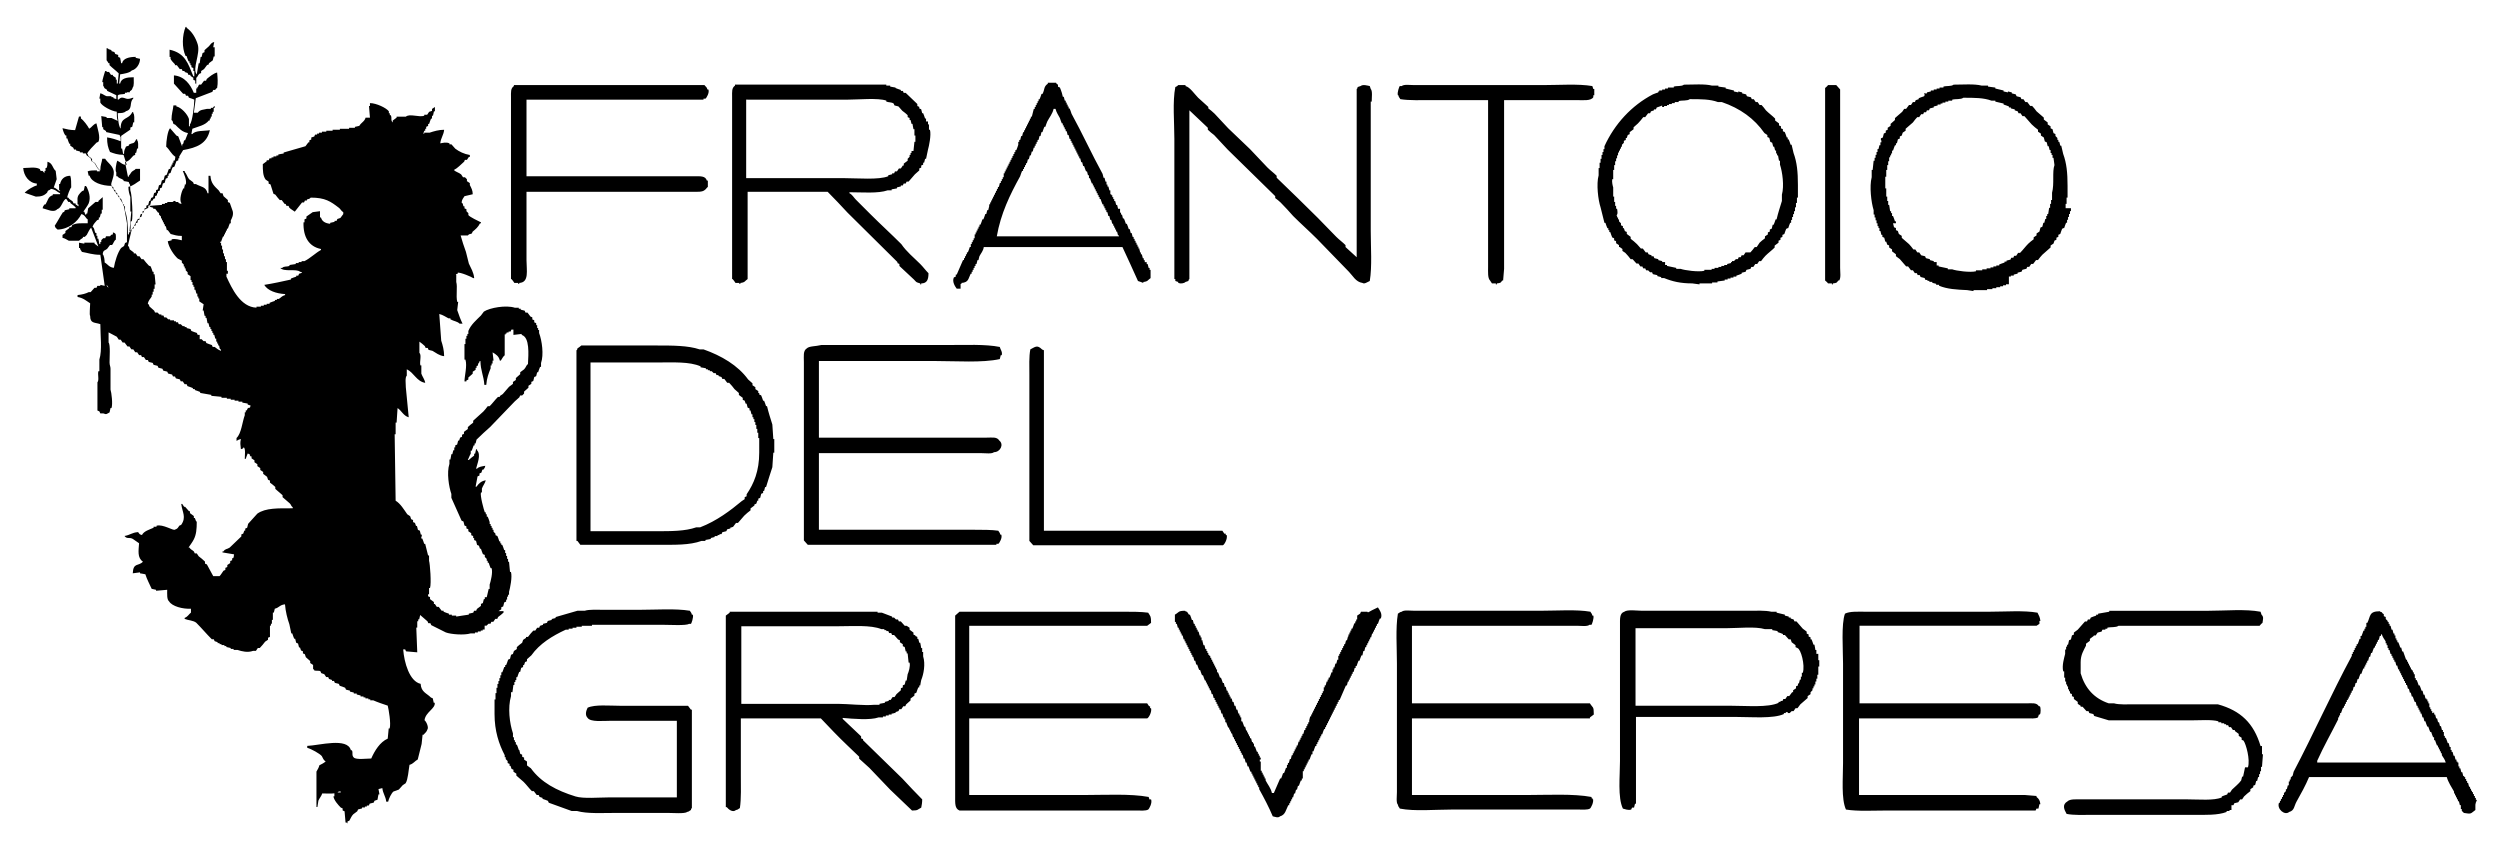
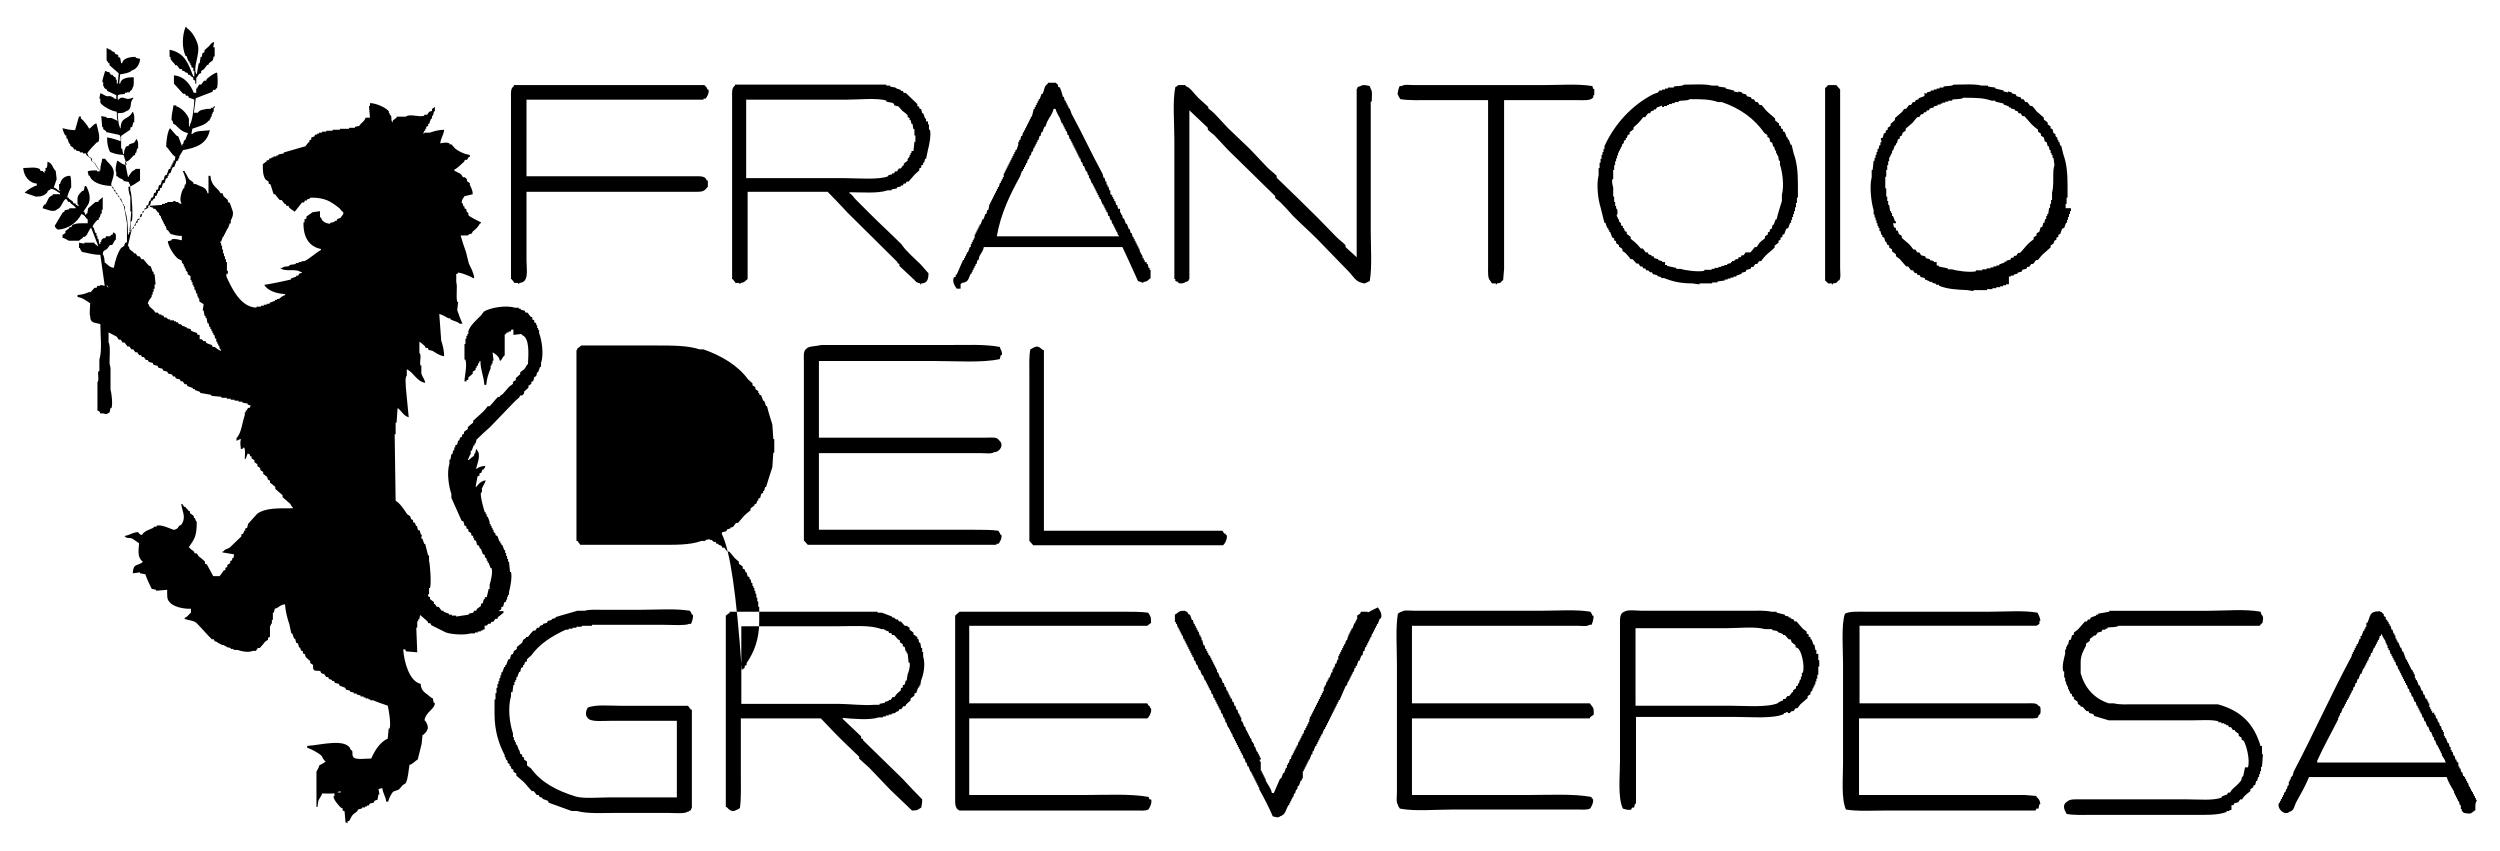
<svg xmlns="http://www.w3.org/2000/svg" version="1.1" id="Livello_1" x="0px" y="0px" width="485px" height="165px" viewBox="161.5 313.5 485 165" enable-background="new 161.5 313.5 485 165">
  <g>
    <g>
-       <path d="M258.186,432.077c0.188-0.094,0.376-0.282,0.564-0.376v-0.377c0.094-0.094,0.282-0.094,0.376-0.188&#13;&#10;   c0.094-0.282,0.094-0.471,0.188-0.753c0.094-0.094,0.282-0.094,0.376-0.188v-0.376h0.188v-0.564h0.188v-0.376h0.188v-0.564&#13;&#10;   c0.188-0.659,0.658-2.822,0.376-3.857h-0.188c-0.094-0.658-0.094-1.316-0.188-1.976h-0.188v-0.564h-0.188v-0.564h-0.188v-0.564&#13;&#10;   h-0.188v-0.564h-0.188c-0.094-0.376-0.282-0.753-0.376-1.034h-0.188v-0.283h-0.188v-0.375h-0.188&#13;&#10;   c-0.094-0.377-0.282-0.753-0.376-1.035c-0.094-0.094-0.282-0.094-0.376-0.188v-0.282l-0.376-0.376v-0.376h-0.188v-0.377h-0.188&#13;&#10;   v-0.376h-0.188v-0.376h-0.188v-0.377l0,0c-0.094-0.376-0.282-0.752-0.376-1.035h-0.188v-0.47h-0.188v-0.376h-0.188&#13;&#10;   c-0.188-0.471-0.941-3.199-0.753-3.857h0.188v-0.752c0.188-0.564,0.564-0.941,0.752-1.6c-0.847,0.094-1.411,0.658-1.788,1.223&#13;&#10;   h-0.188c0.094-0.658,0.282-1.316,0.376-1.976c0.094-0.095,0.282-0.095,0.376-0.188v-0.376c0.094-0.095,0.282-0.095,0.376-0.188&#13;&#10;   c0.094-0.188,0.094-0.376,0.188-0.564h0.188c0.188-0.281,0.282-0.281,0.376-0.752c-0.564,0.094-1.317,0.188-1.599,0.564h-0.188&#13;&#10;   c0.188-0.848,1.035-2.729,0.188-3.575v-0.188h-0.188c-0.094,0.283-0.094,0.564-0.188,0.848h-0.188v0.375&#13;&#10;   c-0.376,0.283-0.752,0.564-1.035,0.848h-0.188c0.188-0.377,0.376-0.941,0.564-1.223v-0.564h0.188l0.376-1.035h0.188v-0.377h0.188&#13;&#10;   c0.094-0.282,0.094-0.47,0.188-0.752c0.847-0.847,1.788-1.693,2.634-2.446c1.599-1.693,3.198-3.292,4.798-4.986&#13;&#10;   c0.282-0.282,0.564-0.47,0.847-0.752c0.094-0.094,0.094-0.282,0.188-0.376h0.376l0.376-0.376v-0.376&#13;&#10;   c0.282-0.282,0.564-0.47,0.847-0.752v-0.376c0.188-0.094,0.376-0.282,0.564-0.376v-0.376c0.094-0.094,0.282-0.094,0.376-0.188&#13;&#10;   c0.094-0.282,0.094-0.471,0.188-0.753c0.094-0.094,0.282-0.094,0.376-0.188c0.094-0.282,0.094-0.47,0.188-0.752h0.188&#13;&#10;   c0.094-0.376,0.282-0.753,0.376-1.035h0.188v-0.752c0.564-1.599,0.188-4.327-0.376-5.833v-0.564H265.9v-0.376h-0.188v-0.564&#13;&#10;   h-0.188v-0.376c-0.094-0.094-0.282-0.094-0.376-0.188v-0.376c-0.094-0.094-0.282-0.094-0.376-0.188v-0.376&#13;&#10;   c-0.094-0.094-0.282-0.094-0.376-0.188c-0.188-0.282-0.376-0.47-0.564-0.752h-0.376c-0.094-0.094-0.094-0.282-0.188-0.376&#13;&#10;   c-0.282-0.094-0.47-0.094-0.752-0.188v-0.188h-0.376v-0.188h-0.752c-1.693-0.564-4.892,0-6.021,0.752&#13;&#10;   c-0.188,0.282-0.376,0.47-0.564,0.752c-0.847,0.847-1.976,1.788-2.446,3.01v0.564h-0.188v0.376h-0.188v0.564h-0.188v1.035h-0.188&#13;&#10;   v3.01h0.188c0.376,1.223-0.188,3.199-0.188,4.233h0.376v-0.188c0.094-0.094,0.282-0.094,0.376-0.188v-0.376&#13;&#10;   c0.282-0.282,0.564-0.47,0.847-0.752v-0.376c0.188-0.094,0.376-0.282,0.564-0.376v-0.376h0.188v-0.376h0.188&#13;&#10;   c0.188-0.376,0-0.376,0.376-0.752v-0.188h0.188c0,1.788,0.658,2.917,0.752,4.61h0.376c0.094-1.317,0.471-2.258,0.847-3.199v-0.564&#13;&#10;   h0.188v-0.376h0.188v-0.564h0.188c-0.094-0.564-0.094-1.035-0.188-1.6c0.659,0.376,1.223,0.753,1.411,1.6h0.188&#13;&#10;   c0.188-0.282,0.471-0.847,0.753-1.035v-4.045h0.188v-0.188h0.188v-0.188h0.376v-0.188h0.376c0.094-0.094,0.094-0.282,0.188-0.376&#13;&#10;   h0.376v1.035c0.564-0.094,1.035-0.094,1.599-0.188v0.188c1.599,0.47,1.317,3.763,1.223,5.644&#13;&#10;   c-0.376,0.282-0.376,0.659-0.753,1.035c-0.282,0.188-0.47,0.376-0.752,0.564v0.376c-0.282,0.282-0.564,0.471-0.847,0.753v0.376&#13;&#10;   c-0.188,0.094-0.376,0.282-0.564,0.376v0.376c-0.282,0.188-0.47,0.376-0.752,0.564c-0.376,0.471-0.847,0.941-1.223,1.411&#13;&#10;   c-0.188,0.094-0.376,0.282-0.564,0.376v0.188h-0.376c-0.564,0.564-1.035,1.223-1.6,1.788h-0.376&#13;&#10;   c-0.282,0.376-0.564,0.752-0.847,1.035c-0.659,0.564-1.317,1.223-1.976,1.788v0.376c-0.376,0.282-0.752,0.564-1.035,0.847v0.376&#13;&#10;   c-0.282,0.188-0.471,0.376-0.753,0.564v0.376c-0.094,0.094-0.282,0.094-0.376,0.188v0.376c-0.094,0.094-0.282,0.094-0.376,0.188&#13;&#10;   c-0.094,0.188-0.094,0.376-0.188,0.564h-0.188c-0.094,0.282-0.094,0.47-0.188,0.752c-0.094,0.095-0.282,0.095-0.376,0.188v0.376&#13;&#10;   h-0.188v0.564h-0.188c-0.094,0.282-0.094,0.471-0.188,0.753h-0.188c-0.094,0.376-0.094,0.752-0.188,1.035h-0.188v0.846&#13;&#10;   c-0.564,1.693-0.094,4.516,0.376,5.833v0.753c0.659,1.505,1.317,2.916,1.976,4.421c0.094,0.095,0.282,0.095,0.376,0.188&#13;&#10;   c0.094,0.282,0.094,0.471,0.188,0.752c0.094,0.095,0.282,0.095,0.376,0.188v0.376c0.094,0.095,0.282,0.095,0.376,0.188v0.376&#13;&#10;   c0.188,0.095,0.376,0.283,0.564,0.377v0.376c0.094,0.095,0.282,0.095,0.376,0.188v0.376h0.188v0.376&#13;&#10;   c0.094,0.094,0.282,0.094,0.376,0.188c0.094,0.282,0.094,0.47,0.188,0.753c0.094,0.094,0.282,0.094,0.376,0.188&#13;&#10;   c0.094,0.188,0.094,0.377,0.188,0.564h0.188c0.094,0.377,0.282,0.753,0.376,1.035c0.094,0.094,0.282,0.094,0.376,0.188v0.376&#13;&#10;   l0.376,0.376v0.377h0.188v0.376h0.188c0.094,0.376,0.282,0.753,0.376,1.035h0.188c0.282,0.847-0.188,2.634-0.376,3.198v0.847&#13;&#10;   h-0.188c-0.094,0.564-0.282,1.034-0.376,1.599h-0.376v0.377h-0.188c-0.094,0.282-0.094,0.47-0.188,0.752&#13;&#10;   c-0.094,0.095-0.282,0.095-0.376,0.188v0.376c-0.282,0.188-0.47,0.377-0.752,0.564c-0.094,0.095-0.094,0.282-0.188,0.377h-0.376&#13;&#10;   c-0.094,0.094-0.094,0.282-0.188,0.376c-0.282,0.094-0.564,0.094-0.847,0.188v0.188c-0.847,0.095-1.693,0.282-2.446,0.377v-0.188&#13;&#10;   h-0.847v-0.188h-0.564v-0.188c-0.376-0.095-0.753-0.282-1.035-0.377v-0.188h-0.376c-0.188-0.282-0.376-0.471-0.564-0.753h-0.376&#13;&#10;   c-0.094-0.188-0.282-0.376-0.376-0.564h-0.188v-0.376c-0.282-0.188-0.47-0.377-0.752-0.564v-0.377&#13;&#10;   c-0.094-0.094-0.282-0.094-0.376-0.188v-0.377h0.188v-1.223h0.188c0.282-0.847,0-4.703-0.188-5.268v-1.035h-0.188&#13;&#10;   c-0.188-0.753-0.376-1.505-0.564-2.258h-0.188c-0.094-0.376-0.282-0.753-0.376-1.034h-0.188v-0.377h0.094v-0.377h-0.188&#13;&#10;   c-0.094-0.281-0.094-0.47-0.188-0.752c-0.094-0.094-0.282-0.094-0.376-0.188c-0.094-0.283-0.094-0.471-0.188-0.753h-0.188&#13;&#10;   c-0.094-0.188-0.094-0.376-0.188-0.564c-0.094-0.095-0.282-0.095-0.376-0.188v-0.376c-0.094-0.095-0.282-0.095-0.376-0.188&#13;&#10;   c-0.094-0.188-0.094-0.376-0.188-0.564c-0.188-0.094-0.376-0.282-0.564-0.376c-0.658-0.94-1.317-2.069-2.257-2.634&#13;&#10;   c-0.094-4.328-0.094-8.561-0.188-12.889h0.188v-2.258h0.188c0.094-0.94,0.094-1.881,0.188-2.822&#13;&#10;   c0.753,0.47,1.129,1.505,2.164,1.787c-0.188-1.976-0.376-3.857-0.564-5.833c0-0.659-0.188-1.881,0.188-2.258v-1.223&#13;&#10;   c1.411,0.658,1.881,2.352,3.575,2.634c-0.094-0.659-0.564-1.223-0.752-1.787v-1.6h-0.188c-0.188-0.752,0.282-1.976-0.188-2.446&#13;&#10;   v-2.164c0.376,0.282,0.752,0.564,1.035,0.847c0.094,0.094,0.094,0.282,0.188,0.376h0.376c0.094,0.094,0.094,0.282,0.188,0.376&#13;&#10;   c0.282,0.094,0.47,0.094,0.752,0.188c0.659,0.376,1.317,0.941,2.258,1.035c0-1.129-0.282-2.164-0.564-3.011&#13;&#10;   c-0.094-1.693-0.282-3.386-0.376-5.174c0.753,0.188,1.223,0.564,1.788,0.847h0.376v0.188c0.659,0.376,1.317,0.376,1.788,0.847&#13;&#10;   h0.564c-0.376-0.752-0.752-1.787-1.035-2.634c0.094-0.564,0.094-1.035,0.188-1.599h-0.188c-0.282-1.223,0.094-2.917-0.188-3.857&#13;&#10;   v-1.411h-0.094c0.188-0.188,0-0.094,0.376-0.188v-0.188c0.376-0.188,2.822,0.847,3.01,1.035h0.188&#13;&#10;   c-0.094-1.129-0.659-1.976-1.035-2.822c-0.188-0.752-0.376-1.505-0.564-2.258c-0.376-1.035-0.752-2.164-1.035-3.198h1.411&#13;&#10;   c0.282-0.376,0.376-0.188,0.753-0.376c0.094-0.094,0.094-0.282,0.188-0.376c0.564-0.47,1.035-0.846,1.411-1.599h0.188v-0.188&#13;&#10;   c-0.564-0.282-2.164-1.035-2.446-1.411v-0.376l-0.376-0.376v-0.376c-0.094-0.094-0.282-0.094-0.376-0.188v-0.376h-0.188&#13;&#10;   c-0.188-0.376,0-0.47-0.376-0.752c0.094-0.659,0.282-0.753,0.564-1.223c0.564-0.094,1.035-0.282,1.599-0.376&#13;&#10;   c0-0.752-0.282-1.223-0.564-1.787v-0.376c-0.188-0.094-0.376-0.282-0.564-0.376v-0.376l-0.376-0.376h-0.376&#13;&#10;   c-0.094-0.188-0.282-0.376-0.376-0.564c-0.47-0.376-1.035-0.47-1.411-0.846c0.753-0.376,1.317-1.035,1.976-1.6&#13;&#10;   c0.094-0.094,0.094-0.282,0.188-0.376h0.376c0.094-0.188,0.282-0.376,0.376-0.564h0.188v-0.376&#13;&#10;   c-1.129-0.188-2.069-0.659-2.822-1.223c-0.282-0.282-0.47-0.564-0.752-0.847h-0.376v-0.188c-0.658-0.282-1.223-0.094-1.787,0&#13;&#10;   c0.094-1.035,0.658-1.599,0.752-2.634c-1.035,0-1.976,0.282-2.822,0.564h-1.035v0.188h-0.188c0.094-0.188,0.094-0.376,0.188-0.564&#13;&#10;   h0.188v-0.376h0.188v-0.376c0.094-0.094,0.282-0.094,0.376-0.188v-0.376h0.188c0.094-0.376,0.282-0.753,0.376-1.035h0.188v-0.564&#13;&#10;   h0.188c0.094-0.282,0.094-0.564,0.188-0.847h0.188v-0.847c-0.188,0.094-0.376,0.282-0.564,0.376v0.376&#13;&#10;   c-0.188,0.094-0.376,0.094-0.564,0.188c-0.094,0.188-0.282,0.376-0.376,0.564h-0.564v0.188c-1.035,0.376-2.822-0.47-3.575,0.188&#13;&#10;   h-1.788v0.188c-0.282,0.188-0.47,0.376-0.752,0.564v0.376c-0.47-0.47-0.094-0.752-0.376-1.411h-0.188v-0.376h-0.188v-0.376&#13;&#10;   c-0.471-0.658-2.446-1.599-3.669-1.599v0.564h-0.188c0.094,0.752,0.094,1.505,0.188,2.258h-0.847&#13;&#10;   c-0.188,0.752-0.847,0.94-1.223,1.599c-0.282,0.094-0.564,0.094-0.847,0.188v0.188h-1.129v0.188h-1.787v0.188h-1.411v0.188h-1.223&#13;&#10;   v0.188h-0.847v0.188h-0.564v0.188h-0.376v0.188h-0.376c-0.094,0.094-0.094,0.282-0.188,0.376&#13;&#10;   c-0.188,0.094-0.376,0.094-0.564,0.188v0.376c-0.094,0.094-0.282,0.094-0.376,0.188v0.376h-0.188&#13;&#10;   c-0.188,0.282-0.376,0.47-0.564,0.752c-1.411,0.376-2.822,0.847-4.233,1.223v0.188c-0.376,0.094-0.753,0.094-1.035,0.188v0.188&#13;&#10;   h-0.376v0.188h-0.564v0.188h-0.376v0.188h-0.376c-0.094,0.094-0.094,0.282-0.188,0.376h-0.376v0.188&#13;&#10;   c-0.282,0.188-0.471,0.376-0.753,0.564c0,1.223,0,2.258,0.564,3.01c0.188,0.094,0.376,0.282,0.564,0.376v0.376&#13;&#10;   c0.094,0.094,0.282,0.094,0.376,0.188c0.188,0.564,0.376,1.223,0.564,1.788c0.094,0.094,0.282,0.094,0.376,0.188&#13;&#10;   c0.282,0.376,0.564,0.752,0.846,1.035h0.376c0.188,0.282,0.376,0.471,0.564,0.753h0.188c0.094,0.094,0.094,0.282,0.188,0.376&#13;&#10;   h0.376c0.094,0.094,0.094,0.282,0.188,0.376c0.282,0.282,0.658,0.47,1.035,0.752c0.47-0.564,0.941-1.223,1.411-1.787h0.376&#13;&#10;   c0.094-0.094,0.094-0.282,0.188-0.376h0.376v-0.188c0.376-0.188,0.376,0,0.752-0.376c2.822,0,3.857,0.752,5.456,1.976&#13;&#10;   c0.282,0.188,0.471,0.659,0.847,0.847v0.376c-0.188,0.188-0.376,0.564-0.564,0.752c-0.188,0.094-0.376,0.094-0.564,0.188&#13;&#10;   c-0.094,0.094-0.094,0.282-0.188,0.376h-0.376v0.188c-0.282,0.094-0.564,0.094-0.847,0.188v0.188&#13;&#10;   c-0.94-0.094-1.599-0.471-1.787-1.223h-0.188v-1.223c-0.47,0.094-0.94,0.094-1.411,0.188c-0.376,0.282-0.847,0.564-1.223,0.847&#13;&#10;   v0.376c-0.094,0.094-0.282,0.094-0.376,0.188v0.564h-0.188c-0.094,2.822,1.035,4.704,3.387,5.174v0.188&#13;&#10;   c-1.035,0.564-2.07,1.6-3.199,2.164h-0.564v0.188h-0.564v0.188h-0.564v0.188c-0.376,0.094-0.847,0.094-1.223,0.188v0.188&#13;&#10;   c-0.564,0.188-1.035,0-1.411,0.376h-0.376c0.752,0.847,3.104,0.094,3.857,0.752c0.376,0.094,0.188,0,0.376,0.188&#13;&#10;   c-0.188,0.094-0.376,0.094-0.564,0.188c-0.094,0.094-0.094,0.282-0.188,0.376h-0.376v0.188c-0.376,0.094-0.752,0.282-1.035,0.376&#13;&#10;   v0.188c-1.693,0.376-3.387,0.752-5.174,1.035c0.659,1.129,2.352,1.693,4.045,1.788v0.188c-0.659,0.188-0.753,0.471-1.223,0.753&#13;&#10;   h-0.376v0.188h-0.376v0.188c-0.376,0.094-0.752,0.282-1.035,0.376v0.188h-0.564v0.188h-0.564v0.188h-0.564v0.188h-0.847v0.188&#13;&#10;   c-3.104-0.094-4.798-3.763-5.833-6.021v-0.564h0.282v-0.564h-0.188v-1.693h-0.188v-0.564h-0.188v-0.564h-0.188v-0.564h-0.188&#13;&#10;   v-0.752h-0.188v-0.752h-0.188v-0.564h-0.188v-0.188h0.188c0.094-0.376,0.282-0.752,0.376-1.035h0.188v-0.376h0.188v-0.376h0.188&#13;&#10;   v-0.376h0.188v-0.376h0.188c0.094-0.376,0.282-0.753,0.376-1.035h0.188v-0.564c0.188-0.376,0.564-1.035,0.376-1.787&#13;&#10;   c-0.188-0.564-0.376-1.035-0.564-1.6c-0.094-0.094-0.282-0.094-0.376-0.188v-0.376c-0.282-0.282-0.564-0.47-0.847-0.752&#13;&#10;   c-0.094-0.188-0.094-0.376-0.188-0.564h-0.376c-0.094-0.188-0.282-0.376-0.376-0.564c-0.752-0.752-1.505-1.317-1.599-2.822h-0.376&#13;&#10;   v3.387h-0.188c-0.282-1.317-1.317-1.223-2.258-1.787h-0.376c-0.094-0.094-0.094-0.282-0.188-0.376&#13;&#10;   c-0.282-0.188-0.47-0.376-0.752-0.564c-0.376-0.47-0.471-1.035-0.847-1.411v-0.188h-0.376c0.188,0.47,0.847,1.881,0.564,2.634&#13;&#10;   h-0.188v0.376h-0.094v0.376h-0.188c-0.282,0.47-0.847,2.257-0.376,2.822v0.188c-0.188-0.094-0.376-0.094-0.564-0.188v-0.188&#13;&#10;   h-0.564v-0.188c-0.376-0.094-0.564,0.188-0.564,0.188h-1.035v0.188h-0.47v0.188h-0.564v0.188&#13;&#10;   c-0.847,0.094-1.693,0.094-2.446,0.188c0.282,0.376,0.376,0.188,0.753,0.376v0.188h0.376c0.188,0.282,0.376,0.471,0.564,0.753&#13;&#10;   h0.188v0.376l0.376,0.376v0.376h0.188v0.376h0.188v0.376h0.188v0.376h0.188v0.376h0.188c0.094,0.282,0.094,0.471,0.188,0.753&#13;&#10;   h0.188c0.188,0.282,0.376,0.47,0.564,0.752c0.753,0.188,1.129,0.376,2.164,0.376v0.847c-0.471-0.094-1.317-0.376-1.976-0.188&#13;&#10;   v0.188c-0.282,0.094-0.471,0.094-0.753,0.188c0.188,1.223,1.223,2.728,1.976,3.387c0.282,0.094,0.471,0.282,0.753,0.376v0.376&#13;&#10;   l0.376,0.376v0.376h0.188v0.376h0.188v0.376l0.376,0.376v0.376c0.188,0.094,0.376,0.282,0.564,0.376v0.753h0.188v0.376h0.188&#13;&#10;   v0.564h0.188v0.376h0.188v0.564h0.188c0.094,0.282,0.094,0.47,0.188,0.752h0.188v0.564h0.188v0.376h0.188v0.564&#13;&#10;   c0.282,0.188,0.564,0.376,0.847,0.564c-0.094,0.376-0.094,0.847-0.188,1.223h0.188c0.094,0.376,0.094,0.752,0.188,1.035h0.188&#13;&#10;   v0.376h0.188c0.094,0.376,0.094,0.752,0.188,1.035h0.188c0.094,0.282,0.094,0.471,0.188,0.753h0.188v0.376h0.188v0.376h0.188&#13;&#10;   v0.376h0.188v0.376h0.188c0.094,0.282,0.094,0.471,0.188,0.753h0.188v0.564h0.188v0.376h0.188v0.376H204&#13;&#10;   c0.188,0.47-0.094,0.47,0.376,0.847v0.188c-0.564-0.188-0.847-0.47-1.223-0.752h-0.376c-0.094-0.094-0.094-0.282-0.188-0.376&#13;&#10;   c-0.376-0.094-0.753-0.282-1.035-0.376c-0.094-0.094-0.094-0.282-0.188-0.376h-0.376l-0.376-0.376h-0.376v-0.846h-0.376&#13;&#10;   c-0.094-0.094-0.094-0.282-0.188-0.376c-0.376-0.094-0.752-0.282-1.035-0.376c-0.094-0.094-0.094-0.282-0.188-0.376&#13;&#10;   c-0.282-0.094-0.47-0.094-0.752-0.188v-0.188h-0.376v-0.188h-0.376l-0.376-0.376h-0.376c-0.094-0.094-0.094-0.282-0.188-0.376&#13;&#10;   h-0.376v-0.188h-0.376v-0.188h-0.376l0,0h-0.376v-0.188h-0.376l-0.376-0.376h-0.376c-0.094-0.094-0.094-0.282-0.188-0.376h-0.376&#13;&#10;   v-0.188h-0.376l-0.376-0.376h-0.471c-0.094-0.094-0.094-0.282-0.188-0.376c-0.282-0.282-0.564-0.471-0.847-0.753&#13;&#10;   s0.094-0.282-0.376-0.564c0.094-0.658,0.471-0.94,0.753-1.411v-0.376h0.188v-0.564h0.188v-0.564h0.188v-0.847h0.188&#13;&#10;   c-0.094-0.659-0.094-1.317-0.188-1.976H191.3v-0.471h-0.188c-0.094-0.376-0.282-0.752-0.376-1.035&#13;&#10;   c-0.094-0.094-0.282-0.094-0.376-0.188c-0.376-0.376-0.753-0.847-1.035-1.223h-0.376c-0.094-0.188-0.282-0.376-0.376-0.564h-0.376&#13;&#10;   l-0.376-0.564h-0.376v-0.188c-0.282-0.188-0.47-0.376-0.752-0.564c-0.188-0.282,0-0.376-0.376-0.752&#13;&#10;   c0.282-1.035,0.471-2.164,0.753-3.199c0.094-0.094,0.282-0.094,0.376-0.188v-0.376c0.094-0.094,0.282-0.094,0.376-0.188v-0.376&#13;&#10;   c0.094-0.094,0.282-0.094,0.376-0.188v-0.376c0.094-0.094,0.282-0.094,0.376-0.188v-0.376c0.094-0.094,0.282-0.094,0.376-0.188&#13;&#10;   c0.094-0.282,0.094-0.47,0.188-0.752h0.188c0.094-0.188,0.094-0.376,0.188-0.564c0.094-0.094,0.282-0.094,0.376-0.188l0,0&#13;&#10;   c0.094-0.094,0.282-0.094,0.376-0.188v-0.376c0.094-0.094,0.282-0.094,0.376-0.188c0.094-0.282,0.094-0.47,0.188-0.752&#13;&#10;   c0.094-0.094,0.282-0.094,0.376-0.188v-0.188c0.094-0.094,0.282-0.094,0.376-0.188v-0.376c0.094-0.094,0.282-0.094,0.376-0.188&#13;&#10;   v-0.376h0.188v-0.376c0.094-0.094,0.282-0.094,0.376-0.188v-0.376c0.094-0.094,0.282-0.094,0.376-0.188&#13;&#10;   c0.094-0.282,0.094-0.47,0.188-0.752c0.094-0.094,0.282-0.094,0.376-0.188c0.094-0.282,0.094-0.471,0.188-0.753&#13;&#10;   c0.094-0.094,0.282-0.094,0.376-0.188V347.6h0.188v-0.376c0.094-0.094,0.282-0.094,0.376-0.188&#13;&#10;   c0.094-0.376,0.282-0.753,0.376-1.035c0.094-0.094,0.282-0.094,0.376-0.188l0.376-1.035c0.094-0.094,0.282-0.094,0.376-0.188&#13;&#10;   v-0.376h0.188v-0.376c0.188-0.376,0.564-0.847,0.752-1.223c2.634-0.47,4.61-1.223,5.174-3.857c-1.035,0.188-2.822,0-3.387,0.752&#13;&#10;   h-0.188c0.094-0.376,0.094-0.752,0.188-1.035c1.223-0.47,2.446-0.658,3.199-1.599h0.188v-0.376h0.188v-0.376h0.188v-0.564h0.188&#13;&#10;   v-0.376h0.188v-0.752h0.188v-0.376c-0.188,0.094-0.282,0.282-0.376,0.376H202.4v0.188h-0.752&#13;&#10;   c-0.659,0.188-1.317,0.094-1.788,0.752h-0.752c0.094-0.94,0.282-1.881,0.376-2.822c1.035-0.376,2.164-0.847,3.198-1.223&#13;&#10;   c0.094-0.094,0.094-0.282,0.188-0.376h0.376c0.094-0.094,0.094-0.282,0.376-0.376c0.188-1.035,0.094-1.976,0-3.011&#13;&#10;   c-0.752,0.188-1.505,0.847-1.976,1.223c-0.094,0.094-0.094,0.282-0.188,0.376h-0.376c-0.188,0.282-0.376,0.47-0.564,0.752h-0.376&#13;&#10;   c-0.188,0.094-0.094,0.376-0.376,0.564v0.188h-0.188v-2.069c0.282-0.188,0.282-0.471,0.564-0.753&#13;&#10;   c0.094-0.094,0.282-0.094,0.376-0.188v-0.376c0.188-0.094,0.376-0.282,0.564-0.376c0.188-0.282,0.376-0.471,0.564-0.753&#13;&#10;   c0.094-0.094,0.282-0.094,0.376-0.188v-0.188c0.282-0.188,0.47-0.376,0.752-0.564c0.094-0.282,0.094-0.471,0.188-0.753h0.188&#13;&#10;   v-1.787h-0.282c0.094-0.376,0.094-0.752,0.188-1.035c-0.659,0.188-0.659,0.47-1.035,0.846c-0.282,0.282-0.564,0.471-0.847,0.753&#13;&#10;   v0.376c-0.094,0.094-0.282,0.094-0.376,0.188c-0.094,0.282-0.094,0.47-0.188,0.752h-0.188c-0.094,0.376-0.094,0.847-0.188,1.223&#13;&#10;   h-0.188c-0.094,0.752-0.282,1.411-0.376,2.164c-0.94-1.129,0.752-3.951,0.188-5.833c-0.376-1.223-1.129-2.54-2.164-3.199v-0.188&#13;&#10;   h-0.188c-0.659,1.599-0.752,4.045,0,5.645h0.188c0.094,0.376,0.282,0.752,0.376,1.035h0.188v0.376h0.188v0.376h0.188v0.376&#13;&#10;   c0.094,0.094,0.282,0.094,0.376,0.188v0.564h0.188v1.035h-0.188c-1.035-2.54-1.6-4.516-4.61-5.174v1.411h0.188v0.376&#13;&#10;   c0.188,0.376,0.564,0.752,0.847,1.035v0.188h0.376c0.188,0.282,0.376,0.471,0.564,0.753h0.376&#13;&#10;   c0.094,0.094,0.094,0.282,0.188,0.376h0.376v0.188c0.188,0.094,0.376,0.094,0.564,0.188c0.094,0.094,0.094,0.282,0.188,0.376&#13;&#10;   h0.376v0.188c0.188,0.094,0.376,0.282,0.564,0.376v0.376c0.094,0.094,0.282,0.094,0.376,0.188v0.564h0.188v1.787h-0.47&#13;&#10;   c-0.658-1.599-1.787-3.198-3.857-3.387v1.6c0.564,0.658,1.223,1.317,1.788,1.975h0.376c0.094,0.094,0.094,0.282,0.188,0.376h0.376&#13;&#10;   c0.094,0.094,0.094,0.282,0.188,0.376c0.376,0.094,0.752,0.282,1.035,0.376c0,1.129-0.376,4.328-0.847,4.798v0.376h-0.188v-1.411&#13;&#10;   c-0.282-0.941-1.505-2.258-2.446-2.446v-0.188h-0.564c-0.094,0.941-0.376,1.599-0.376,2.822c0.376,0.282,0.188,0.376,0.376,0.752&#13;&#10;   c0.094,0.094,0.282,0.094,0.376,0.188c0.659,0.658,1.317,1.411,2.446,1.599c-0.188,0.47-0.376,0.941-0.564,1.411h-0.188&#13;&#10;   c-0.188,0.47,0,0.564-0.376,0.847v0.376c-0.282-0.659-0.47-1.317-0.752-1.976c-0.094-0.094-0.282-0.094-0.376-0.188&#13;&#10;   c-0.376-0.47-0.846-0.94-1.223-1.411c-0.47,0.471-0.752,2.54-0.752,3.575c0.658,0.564,0.94,1.411,1.787,1.975&#13;&#10;   c-0.094,0.376,0,0.471-0.188,0.753h-0.188v0.376h-0.188v0.376h-0.188v0.376h-0.188v0.376c-0.094,0.094-0.282,0.094-0.376,0.188&#13;&#10;   c-0.094,0.376-0.282,0.752-0.376,1.035c-0.094,0.094-0.282,0.094-0.376,0.188c-0.094,0.282-0.094,0.47-0.188,0.752&#13;&#10;   c-0.094,0.094-0.282,0.094-0.376,0.188c-0.094,0.282-0.094,0.47-0.188,0.752c-0.094,0.094-0.282,0.094-0.376,0.188&#13;&#10;   c-0.094,0.282-0.094,0.471-0.188,0.753c-0.094,0.094-0.282,0.094-0.376,0.188v0.376c-0.094,0.094-0.282,0.094-0.376,0.188&#13;&#10;   c-0.094,0.282-0.094,0.47-0.188,0.752c-0.094,0.094-0.282,0.094-0.376,0.188c-0.094,0.188-0.094,0.376-0.188,0.564h-0.188&#13;&#10;   c-0.094,0.282-0.094,0.47-0.188,0.752c-0.094,0.094-0.282,0.094-0.376,0.188v0.376c-0.094,0.094-0.282,0.094-0.376,0.188v0.376&#13;&#10;   c-0.094,0.094-0.282,0.094-0.376,0.188v0.376c-0.094,0.094-0.282,0.094-0.376,0.188c-0.094,0.282-0.094,0.47-0.188,0.752&#13;&#10;   c-0.094,0.094-0.282,0.094-0.376,0.188c-0.471,0.752-0.753,1.693-1.411,2.164v0.376h-0.188c0.094-1.317,0.282-2.729,0.376-4.045&#13;&#10;   h-0.188v-2.822c-0.188-0.564-0.376-1.129-0.376-1.976c0.941-0.188,1.599-0.847,2.258-1.223v-2.258h-0.847&#13;&#10;   c-0.188,0.282-0.471,0.282-0.753,0.564c-0.188,0.188-0.282,0.47-0.564,0.752v0.188h-0.188c-0.188-0.94-0.376-1.881-0.564-2.822&#13;&#10;   c0.847-0.188,1.129-0.753,1.599-1.223c0.094-0.094,0.282-0.094,0.376-0.188v-0.376h0.188c0.094-0.282,0.094-0.564,0.188-0.847&#13;&#10;   h0.188c0-0.564,0.094-1.317-0.188-1.599v-0.188h-0.188c-0.47,1.035-0.564,0.564-1.411,1.035v0.188&#13;&#10;   c-0.188,0.094-0.376,0.094-0.564,0.188c-0.188,0.564-0.376,0.564-0.376,1.411h-0.188c-0.094-0.376-0.094-0.752-0.188-1.035h-0.188&#13;&#10;   v-2.446c0.564-0.376,1.223-0.847,1.787-1.223v-0.376c0.094-0.094,0.282-0.094,0.376-0.188c0.094-0.282,0.094-0.564,0.188-0.846&#13;&#10;   h0.188c0-0.564,0.094-1.505-0.188-1.788v-0.188h-0.188c-0.752,1.599-2.258,0.752-2.258,3.198c-0.376-0.376-0.564-2.164-0.564-3.01&#13;&#10;   c0.659,0,1.223,0,1.599-0.376c1.411-0.376,0.564-1.693,1.411-2.446v-0.188c-0.376,0.094-0.847,0.376-1.411,0.188&#13;&#10;   s-0.94-0.376-1.411,0.188h-0.188v-0.752c0.188-0.376,0.941-0.188,1.411-0.376v-0.188h0.376v-0.094h0.564v-0.188&#13;&#10;   c0.376-0.282,0.376-0.188,0.564-0.752c0.282-0.282,0.188-1.317,0.188-1.976c-1.317,0-2.446,0.188-2.634,1.223h-0.188&#13;&#10;   c0.094-0.564,0.094-1.223,0.188-1.788c0.659-0.094,1.882-0.282,2.258-0.752c0.847-0.188,1.6-1.223,1.6-2.258&#13;&#10;   c-0.282-0.094-0.564-0.094-0.847-0.188v-0.188c-1.223,0-2.446,0.282-2.634,1.223h-0.188c-0.094-0.376-0.094-0.753-0.188-1.035&#13;&#10;   c-0.094-0.094-0.282-0.094-0.376-0.188v-0.376c-0.188-0.094-0.376-0.094-0.564-0.188c-0.094-0.094-0.094-0.282-0.188-0.376&#13;&#10;   c-0.188-0.094-0.376-0.094-0.564-0.188v-0.188c-0.188-0.094-0.376-0.094-0.564-0.188c-0.188-0.188,0-0.094-0.376-0.188v0.188l0,0&#13;&#10;   v2.164c0.188,0.188,0.188,0.282,0.376,0.564h0.188v0.376c0.564,0.564,1.223,1.035,1.788,1.6c-0.094,0.658-0.094,1.317-0.188,1.976&#13;&#10;   h-0.188v-0.753h-0.188v-0.376c-0.188-0.094-0.376-0.282-0.564-0.376v-0.188h-0.376c-0.094-0.188-0.282-0.376-0.376-0.564h-0.376&#13;&#10;   c-0.188-0.188,0-0.094-0.376-0.188c-0.094,0.282-0.564,1.788-0.564,2.164h0.188v0.752c0.188,0.188,0,0,0.188,0.188v0.188&#13;&#10;   c0.188,0.094,0.376,0.282,0.564,0.376v0.188c0.564,0.282,1.223,0.564,1.787,0.847v0.752c-0.188-0.094-0.376-0.094-0.564-0.188&#13;&#10;   v-0.188h-0.376v-0.188h-0.941c-0.376-0.094-0.752-0.47-1.223-0.564c-0.094,0.376-0.094,0.752-0.188,1.035h0.188v0.753&#13;&#10;   c0.282,0.658,2.164,1.693,3.199,1.787c0,0.659,0,1.317,0.188,1.788c-0.376-0.188-0.847-0.376-1.223-0.564h-0.941v-0.188&#13;&#10;   c-0.376-0.094-0.752-0.094-1.035-0.188c0.094,0.752,0.094,1.411,0.188,2.164h0.188v0.376c0.188,0.094,0.376,0.282,0.564,0.376&#13;&#10;   v0.188c0.847,0.188,1.788,0.376,2.634,0.564c0.094,0.376,0,0.188,0.188,0.376v0.847c-0.658-0.282-1.881-0.658-2.634-0.752&#13;&#10;   c0,1.317,0.188,1.976,0.564,2.822c0.752,0.282,1.505,0.564,2.634,0.564c0.188,0.564,0.376,1.223,0.564,1.788v0.188&#13;&#10;   c-0.94-0.094-1.129-0.564-1.787-0.847c-0.188,0.47-0.471,1.976-0.188,2.258v0.752h0.188c0.376,0.47,0.658,0.376,1.223,0.752v0.188&#13;&#10;   c0.376,0.094,0.753,0.094,1.035,0.188v0.188c0.47,0.471,0.094,1.035,0.376,1.788c0.188,0.658,0.47,4.798,0.188,5.645h-0.188&#13;&#10;   c-0.188,0.847,0.188,1.599-0.376,2.164v0.376h-0.188c0-1.788-0.094-3.293-0.564-4.61v-0.847h-0.188v-0.376h-0.188&#13;&#10;   c-0.094-0.376-0.282-0.752-0.376-1.035c-0.094-0.094-0.282-0.094-0.376-0.188v-0.376c-0.094-0.094-0.282-0.094-0.376-0.188v-0.376&#13;&#10;   c-0.094-0.094-0.282-0.094-0.376-0.188v-0.376c-0.094-0.094-0.282-0.094-0.376-0.188v-0.376c-0.094-0.094-0.282-0.094-0.376-0.376&#13;&#10;   c-0.282-0.376,0.752-1.881,0.376-3.01c-0.282-0.941-1.128-1.411-1.599-2.164h-0.564c-0.094,0.847-0.376,1.129-0.376,2.258&#13;&#10;   c-0.564-0.376-0.659-0.847-1.035-1.411c-0.188-0.094-0.376-0.282-0.564-0.376v-0.376c-0.282-0.47-0.752-0.376-0.847-1.035h-0.094&#13;&#10;   c-0.094-0.282,1.505-1.882,1.787-2.164c0.094-0.094,0.282-0.094,0.376-0.188c0.47-0.847-0.188-2.634-0.376-3.575&#13;&#10;   c-0.658,0.188-0.847,0.752-1.411,1.035c-0.282-0.564-1.129-1.693-1.599-1.976v-0.376h-0.376c-0.282,0.847-0.47,1.787-0.752,2.634&#13;&#10;   c-0.941,0-1.693-0.188-2.446-0.376c0.094,0.47,0.282,1.035,0.564,1.411h0.188v0.564h0.188c0.094,0.376,0.282,0.753,0.376,1.035&#13;&#10;   h0.188v0.376c0.188,0.094,0.376,0.282,0.564,0.376c0.094,0.094,0.094,0.282,0.188,0.376h0.376v0.188&#13;&#10;   c0.282,0.094,0.471,0.094,0.753,0.188v0.188h0.564v0.188h0.564c0.094,0.094,0.094,0.282,0.188,0.376&#13;&#10;   c0.282,0.188,0.47,0.376,0.752,0.564c0.094,0.188,0.094,0.376,0.188,0.564c0.188,0.094,0.376,0.282,0.564,0.376&#13;&#10;   c0.376,0.564,0.47,1.035,1.035,1.411v0.188h-0.564v-0.188c-0.659,0-1.317,0-1.788,0.188c0.094,0.282,0.094,0.564,0.188,0.847&#13;&#10;   h0.188c0.376,1.317,2.446,1.975,4.233,1.975c0.658,1.411,1.881,2.446,2.446,4.045c0.188,1.035,0.376,2.164,0.564,3.198v3.669&#13;&#10;   c-0.094,0.094-0.282,0.094-0.376,0.188c-0.094,0.188-0.094,0.376-0.188,0.564c-0.188,0.094-0.376,0.282-0.564,0.376&#13;&#10;   c-0.659,0.847-1.223,2.634-1.411,3.857c-0.941-0.094-1.129-0.658-1.788-1.035c0-0.47-0.094-1.317-0.376-1.599&#13;&#10;   c0.094-0.847,0.376-0.659,0.847-1.035c0.188-0.282,0.376-0.471,0.564-0.753h0.376c0.282-0.188,0.376-0.847,0.753-1.035&#13;&#10;   c0-0.847,0.188-1.223-0.564-1.411v0.376c-0.564,0.094-0.376,0.282-0.564,0.376h-0.753c-0.094,0.094-0.094,0.282-0.188,0.376&#13;&#10;   h-0.376l-0.376,0.376v0.376h-0.188v0.376h-0.188c-0.094-0.376-0.094-0.752-0.188-1.035h-0.188v-0.564h-0.188V358.7h-0.188&#13;&#10;   c-0.282-0.471-0.094-0.847-0.564-1.223c0.188-0.564,0.564-0.847,0.847-1.223c0.094-0.094,0.282-0.094,0.376-0.188v-0.376h0.188&#13;&#10;   c0.094-0.282,0.094-0.47,0.188-0.752h0.188v-0.752h0.188v-2.446c-0.282,0.282-0.564,0.471-0.847,0.753v0.188h-0.564&#13;&#10;   c-0.47,0.376-0.941,0.847-1.411,1.223c-0.094,0.376-0.094,0.752-0.188,1.035h-0.188v0.188h-0.188&#13;&#10;   c-0.094-0.188-0.094-0.376-0.188-0.564h-0.188c0.376-0.564,0.753-1.035,1.035-1.599c0.47-1.223,0-2.352-0.376-3.198&#13;&#10;   c-0.188-0.188,0,0-0.188-0.188h-0.188c-0.094,0.282-0.094,0.564-0.188,0.847c-0.094,0.094-0.282,0.094-0.376,0.188&#13;&#10;   c-0.47,0.47-0.94,0.846-0.847,1.787v0.752h0.188v0.376c-0.188-0.094-0.376-0.282-0.564-0.376v-0.188h-0.376&#13;&#10;   c-0.094-0.094-0.094-0.282-0.188-0.376c-0.282-0.282-0.659-0.376-0.847-0.752h-0.188c-0.094-0.188,0.564-1.881,0.753-1.976&#13;&#10;   c0-0.847,0-1.787-0.188-2.258c-1.128,0-1.787,0.659-1.975,1.6h-0.188v1.223h0.188v0.188c-0.471-0.188-0.659-0.564-1.223-0.753&#13;&#10;   c0.188-0.564,0.376-1.035,0.564-1.599c-0.094-0.564-0.094-1.035-0.188-1.599c-0.659-0.564-0.564-1.505-1.6-1.788&#13;&#10;   c0,0.564,0,0.847-0.188,1.223h-0.188v0.564h-0.188v0.376c-0.188-0.094-0.282-0.282-0.376-0.376h-0.376&#13;&#10;   c-0.094-0.094-0.094-0.282-0.188-0.376c-0.847-0.47-2.164-0.188-3.199-0.188c0.094,1.505,1.129,2.916,2.634,3.01v0.376&#13;&#10;   c-0.564,0.094-1.788,0.847-2.164,1.223c-0.188,0.188,0,0-0.188,0.188c0.753,0.282,1.411,0.47,2.164,0.752&#13;&#10;   c1.035,0,1.599-0.188,2.164-0.752c0.094-0.094,0.094-0.282,0.188-0.376c0.188-0.188,0.376-0.094,0.564-0.376&#13;&#10;   c0.941,0.094,1.129,0.564,1.788,0.847v0.188h-1.411v0.188c-0.941,0.282-0.941,1.035-1.411,1.787h-0.188&#13;&#10;   c-0.188,0.282-0.282,0.282-0.376,0.753c0.847,0.188,2.164,0.94,2.822,0.188c0.847-0.282,0.94-1.411,1.599-1.976l0,0h0.188&#13;&#10;   c0.094,0.188,0.282,0.376,0.376,0.564h0.376v0.188c0.376,0.282,0.752,0.564,1.035,0.847v0.188h-1.223v0.188&#13;&#10;   c-0.282,0.094-0.564,0.094-0.847,0.188c-0.094,0.094-0.094,0.282-0.188,0.376h-0.188c-0.564,0.847-1.035,1.788-1.599,2.634&#13;&#10;   c0.188,0.564,0.188,0.376,0.564,0.752c2.164-0.094,3.857-1.505,4.61-3.01c0.752,0.188,0.752,0.752,1.223,1.035v0.752&#13;&#10;   c-1.129,0-2.352-0.094-3.01,0.376c-0.094,0.094-0.094,0.282-0.188,0.376h-0.376v0.188c-0.282,0.188-0.47,0.376-0.752,0.564v0.376&#13;&#10;   l-0.564,0.376v0.564c0.47,0.094,0.847,0.376,1.223,0.564h1.976c0.188-0.188,0.471-0.376,0.753-0.564v-0.188h0.376l0.376-0.376&#13;&#10;   c0.282-0.47,0.47-1.035,0.847-1.411c0.47,1.223,0.941,2.446,1.411,3.669c-0.282-0.188-0.47-0.376-0.752-0.564v-0.188h-1.976v0.188&#13;&#10;   c-0.376-0.094-0.753-0.094-1.035-0.188v1.035h0.188c0.094,0.47,0.188,0.376,0.376,0.752c1.129,0.188,2.07,0.564,3.575,0.564&#13;&#10;   c0.282,1.976,0.564,4.045,0.847,6.021c-0.282-0.094-0.564-0.094-0.847-0.188v0.188h-0.564c-0.094,0.094-0.094,0.282-0.188,0.376&#13;&#10;   h-0.376c-0.282,0.282-0.471,0.564-0.753,0.847h-0.376c-0.564,0.282-1.223,0.471-2.164,0.564v0.376&#13;&#10;   c1.129,0.188,1.693,0.752,2.446,1.223c0,0.753-0.188,2.258,0,2.446c0,1.505,0.847,1.223,1.975,1.599&#13;&#10;   c0,2.164,0.376,5.08-0.188,6.867v2.258h-0.188c-0.188,0.659,0.188,1.693-0.188,2.164v5.457c0.094,0.094,0.282,0.094,0.376,0.188&#13;&#10;   c0.094,0.094,0.094,0.282,0.188,0.376h0.564c0.659,0.282,0.659,0.094,1.223-0.188c0.094-0.282,0.094-0.564,0.188-0.847h0.188&#13;&#10;   c0.282-0.752,0-3.01-0.188-3.575v-4.045c0-0.47-0.188-0.659-0.188-1.223c0-0.847,0.188-3.48-0.188-3.857v-1.976&#13;&#10;   c0.564,0.282,1.035,0.564,1.599,0.847c0.094,0.188,0.282,0.376,0.376,0.564h0.376c0.094,0.188,0.282,0.376,0.376,0.564h0.376&#13;&#10;   c0.188,0.282,0.376,0.47,0.564,0.752h0.376c0.094,0.188,0.282,0.376,0.376,0.564h0.376c0.094,0.188,0.282,0.376,0.376,0.564h0.376&#13;&#10;   c0.094,0.188,0.282,0.376,0.376,0.564h0.376c0.094,0.094,0.094,0.282,0.188,0.376h0.376c0.094,0.188,0.282,0.376,0.376,0.564&#13;&#10;   h0.376c0.094,0.094,0.094,0.282,0.188,0.376c0.282,0.094,0.47,0.094,0.752,0.188c0.094,0.094,0.094,0.282,0.188,0.376&#13;&#10;   c0.282,0.094,0.47,0.094,0.752,0.188c0.094,0.094,0.094,0.282,0.188,0.376c0.282,0.094,0.47,0.094,0.752,0.188&#13;&#10;   c0.094,0.094,0.094,0.282,0.188,0.376c0.282,0.094,0.471,0.094,0.753,0.188c0.094,0.094,0.094,0.282,0.188,0.376&#13;&#10;   c0.282,0.094,0.47,0.094,0.752,0.188c0.094,0.094,0.094,0.282,0.188,0.376h0.376c0.094,0.094,0.094,0.282,0.188,0.376&#13;&#10;   c0.282,0.094,0.47,0.094,0.752,0.188c0.094,0.094,0.094,0.282,0.188,0.376h0.376c0.094,0.188,0.282,0.376,0.376,0.564h0.376&#13;&#10;   c0.094,0.094,0.094,0.282,0.188,0.376c0.376,0.094,0.753,0.282,1.035,0.376v0.188h0.376v0.188&#13;&#10;   c0.376,0.094,0.753,0.282,1.035,0.376v0.188c0.752,0.094,1.411,0.282,2.164,0.376v0.188c0.659,0.094,1.317,0.094,1.976,0.188&#13;&#10;   v0.188h1.035v0.188h0.752v0.188h0.753v0.188h0.752v0.188h0.752v0.188c0.376,0.094,0.753,0.094,1.035,0.188v0.188&#13;&#10;   c0.188,0.094,0.376,0.094,0.564,0.188c-0.188,0.752-0.094,0.188-0.564,0.564c-0.094,0.094-0.094,0.282-0.188,0.376h-0.188v0.376&#13;&#10;   h-0.188v0.564c-0.471,1.223-0.659,3.575-1.6,4.421v0.564c0.282-0.188,0.471-0.282,0.847-0.376c-0.188,0.846-0.094,1.036,0,1.975&#13;&#10;   c0.376-0.094,0.376-0.094,0.564-0.375c0.376,0.375,0.188,1.599,0.188,2.257h0.188c0.094-0.376,0.282-0.753,0.376-1.034&#13;&#10;   c0.658,0.188,0.188,0.094,0.564,0.564h0.188v0.376c0.188,0.094,0.376,0.282,0.564,0.376v0.377&#13;&#10;   c0.188,0.094,0.376,0.281,0.564,0.376v0.376c0.188,0.094,0.376,0.282,0.564,0.377v0.376c0.188,0.094,0.376,0.282,0.564,0.376&#13;&#10;   v0.377c0.282,0.188,0.47,0.376,0.752,0.564c0.094,0.188,0.094,0.376,0.188,0.564c0.094,0.094,0.282,0.094,0.376,0.188v0.377&#13;&#10;   c0.376,0.281,0.752,0.564,1.035,0.846v0.377c0.471,0.376,0.941,0.846,1.411,1.223v0.377c0.471,0.375,0.941,0.846,1.411,1.223&#13;&#10;   c0.282,0.281,0.188,0.471,0.564,0.752v0.188c-2.822,0-5.268-0.095-6.867,1.034c-0.564,0.659-1.223,1.317-1.788,1.977&#13;&#10;   c-0.094,0.281-0.094,0.47-0.188,0.752c-0.094,0.094-0.282,0.094-0.376,0.188v0.376h-0.188c-0.094,0.188-0.094,0.377-0.188,0.564&#13;&#10;   c-0.094,0.094-0.282,0.094-0.376,0.188v0.376c-0.752,0.753-1.505,1.411-2.258,2.164c-0.564,0.376-0.847,0.188-1.223,0.752h-0.188&#13;&#10;   v0.188c0.753,0.094,1.505,0.282,2.258,0.376c-0.094,0.377,0,0.471-0.188,0.753h-0.188v0.376c-0.094,0.095-0.282,0.095-0.376,0.188&#13;&#10;   v0.376c-0.188,0.095-0.376,0.282-0.564,0.377v0.376c-0.094,0.094-0.282,0.094-0.376,0.188v0.376&#13;&#10;   c-0.094,0.094-0.282,0.094-0.376,0.188c-0.282,0.376-0.471,0.752-0.753,1.034h-1.223c-0.376-0.752-0.847-1.505-1.223-2.258&#13;&#10;   c-0.094-0.094-0.282-0.094-0.376-0.188v-0.377c-0.376-0.376-0.847-0.752-1.223-1.034c-0.094-0.188-0.282-0.377-0.376-0.564h-0.376&#13;&#10;   c-0.094-0.095-0.094-0.282-0.188-0.377c-0.282-0.282-0.658-0.376-0.847-0.752h-0.188c0.376-0.564,0.752-1.035,1.035-1.6&#13;&#10;   c0.471-0.94,0.564-1.976,0.564-3.387c-0.282-0.282-0.188-0.376-0.376-0.752h-0.188v-0.377c-0.282-0.188-0.47-0.376-0.752-0.564&#13;&#10;   v-0.376h-0.188c-0.282-0.282-0.471-0.564-0.753-0.847h-0.188c-0.094-0.188-0.282-0.377-0.376-0.564h-0.188&#13;&#10;   c0.188,1.6,1.035,2.54,0,4.045c-0.094,0.094-0.282,0.094-0.376,0.188c-0.282,0.376-0.282,0.564-0.846,0.753&#13;&#10;   c-0.282,0.281-2.352-1.129-3.575-0.753v0.188H191.3v0.188c-0.847,0.377-1.881,0.658-2.258,1.411&#13;&#10;   c-0.47-0.094-0.47-0.188-0.752-0.564c-1.223,0.095-1.505,0.564-2.634,0.753c0.47,0.658,0.94,0.188,1.599,0.564&#13;&#10;   c0.376,0.282,0.847,0.564,1.223,0.847c-0.094,1.411-0.376,2.822,0.753,3.574c-0.847,0.941-1.882,0.095-1.976,2.258&#13;&#10;   c0.47-0.094,0.94-0.094,1.411-0.188v0.188c0.376,0.095,0.752,0.095,1.035,0.188c0.282,0.94,0.847,1.976,1.223,2.822&#13;&#10;   c0.282,0.094,0.564,0.094,0.847,0.188v0.188c0.752-0.094,1.411-0.094,2.164-0.188c0,0.847-0.094,1.881,0.376,2.258&#13;&#10;   c0.564,0.94,2.634,1.505,4.233,1.41v0.753c-0.47,0.376-0.564,0.753-1.223,1.035v0.188c0.658,0.282,1.693,0.282,2.258,0.753&#13;&#10;   c1.035,1.035,1.975,2.164,3.01,3.198h0.376c0.094,0.095,0.094,0.282,0.188,0.377c0.188,0.094,0.376,0.094,0.564,0.188v0.188h0.376&#13;&#10;   v0.188h0.376v0.188h0.564v0.188h0.376v0.188c0.282,0.094,0.564,0.094,0.847,0.188v0.188h0.564v0.188h0.752&#13;&#10;   c0.847,0.282,1.976,0.564,3.01,0.188h0.564c0.094-0.188,0.282-0.376,0.376-0.564h0.376c0.376-0.376,0.753-0.847,1.035-1.223&#13;&#10;   c0.188-0.094,0.376-0.282,0.564-0.376v-0.377c0.094-0.094,0.282-0.094,0.376-0.188v-2.164h0.188v-0.376h0.188v-0.753h0.188v-1.411&#13;&#10;   h0.188c0.094-0.282,0.094-0.471,0.188-0.753c0.847-0.188,0.94-0.752,1.976-0.847c0.094,1.317,0.47,2.822,0.847,3.857&#13;&#10;   c0.094,0.564,0.282,1.223,0.376,1.787h0.188c0.094,0.377,0.282,0.753,0.376,1.035h0.188c0.094,0.282,0.094,0.471,0.188,0.753&#13;&#10;   c0.094,0.094,0.282,0.094,0.376,0.188c0.094,0.282,0.094,0.471,0.188,0.753h0.188c0.094,0.188,0.094,0.376,0.188,0.564&#13;&#10;   c0.094,0.094,0.282,0.094,0.376,0.188v0.376c0.094,0.094,0.282,0.094,0.376,0.188c0.094,0.188,0.094,0.376,0.188,0.564&#13;&#10;   c0.282,0.282,0.564,0.47,0.847,0.752v0.377c0.188,0.094,0.376,0.282,0.564,0.376v0.847h0.188v0.188&#13;&#10;   c0.376,0.188,0.941,0,1.223,0.188c0.094,0.094,0.094,0.282,0.188,0.376c0.188,0.095,0.376,0.095,0.564,0.188l0.376,0.564h0.376&#13;&#10;   c0.094,0.094,0.094,0.282,0.188,0.376c0.188,0.095,0.376,0.095,0.564,0.188v0.188h0.376c0.094,0.094,0.094,0.282,0.188,0.376&#13;&#10;   c0.282,0.094,0.47,0.094,0.752,0.188c0.094,0.094,0.094,0.282,0.188,0.376c0.376,0.094,0.753,0.282,1.035,0.376&#13;&#10;   c0.094,0.095,0.094,0.282,0.188,0.377c0.282,0.094,0.47,0.094,0.752,0.188v0.188c0.282,0.094,0.471,0.094,0.753,0.188v0.188h0.564&#13;&#10;   v0.188c0.282,0.094,0.47,0.094,0.752,0.188v0.188h0.564v0.188h0.376v0.188h0.564v0.188h0.376v0.188h0.564&#13;&#10;   c0.847,0.377,1.976,0.753,2.822,1.035c0.188,0.752,0.659,3.48,0.376,4.421h-0.188c-0.094,0.659-0.094,1.317-0.188,1.976&#13;&#10;   c-1.505,0.659-2.54,2.353-3.198,3.857c-0.847,0-2.917,0.282-3.387-0.188c-0.471-0.47-0.094-0.94-0.376-1.411h-0.188&#13;&#10;   c-0.659-2.54-6.115-0.94-8.467-0.847v0.377c0.752,0.188,2.446,1.129,2.822,1.599c0.282,0.471,0.282,0.753,0.752,1.035&#13;&#10;   c-0.282,0.282-0.847,0.564-1.223,0.753c-0.094,0.47-0.376,0.847-0.564,1.223v6.867h0.188c0.094-0.376,0.094-0.847,0.188-1.223&#13;&#10;   c0.188-0.471,0.564-0.847,0.753-1.411c1.035,0,2.728,0.188,3.198-0.377h0.376v0.188h-1.223v0.753h-0.188&#13;&#10;   c0.094,0.752,0.941,1.693,1.411,2.163c0.094,0.095,0.282,0.095,0.376,0.188v0.376c0.094,0.095,0.282,0.095,0.376,0.188&#13;&#10;   c0.094,0.753,0.094,1.411,0.188,2.164h0.188l0.188,0.188v-0.376c0.094-0.094,0.282-0.094,0.376-0.188&#13;&#10;   c0.282-0.47,0.376-0.847,0.752-1.223c0.282-0.188,0.47-0.376,0.752-0.564c0.094-0.094,0.094-0.282,0.188-0.376&#13;&#10;   c0.282-0.095,0.47-0.095,0.752-0.188v-0.188h0.564v-0.188h0.376v-0.188h0.376c0.094-0.094,0.094-0.282,0.188-0.376&#13;&#10;   c0.282-0.095,0.47-0.095,0.752-0.188c0.094-0.094,0.094-0.282,0.188-0.376c0.188-0.095,0.376-0.095,0.564-0.188&#13;&#10;   c0.094-0.376,0.094-0.753,0.188-1.035h0.188c-0.094-0.376-0.094-0.752-0.188-1.034c0.282-0.095,0.47-0.095,0.752-0.188&#13;&#10;   c0.094,1.035,0.659,1.6,0.752,2.634h0.376c0.094-0.564,0.658-1.693,1.035-1.976c0.376-0.094,0.752-0.282,1.035-0.376&#13;&#10;   c0.282-0.282,0.471-0.564,0.753-0.847c0.188-0.094,0.376-0.282,0.564-0.376c0.47-0.753,0.564-2.54,0.752-3.575&#13;&#10;   c0.752-0.188,1.035-0.752,1.599-1.034c0.282-1.035,0.47-1.976,0.752-3.011c0.094-0.564,0.094-1.223,0.188-1.787h0.188&#13;&#10;   c0.282-0.377,0.564-0.471,0.752-1.035c0.282-0.376-0.188-1.505-0.564-1.787c0.188-1.6,2.164-2.258,1.976-3.387h-0.188&#13;&#10;   c-0.094-0.282-0.094-0.564-0.188-0.847c-0.094-0.095-0.282-0.095-0.376-0.188c-0.847-0.847-1.881-1.035-1.976-2.634&#13;&#10;   c-2.164-0.471-3.198-4.14-3.387-6.68h0.376c0.094,0.095,0.094,0.282,0.188,0.377c0.752,0.094,1.411,0.094,2.164,0.188&#13;&#10;   c-0.094-1.599-0.094-3.198-0.188-4.798h0.188v-1.223h0.188v-0.376h0.188c0.094-0.282,0.094-0.564,0.188-0.847&#13;&#10;   c0.471,0.376,0.941,0.847,1.411,1.223c0.094,0.094,0.094,0.282,0.188,0.376h0.376c0.094,0.095,0.094,0.282,0.188,0.377&#13;&#10;   c0.94,0.47,1.881,0.94,2.822,1.411c1.035,0.376,3.575,0.564,4.797,0.188h0.847v-0.188h0.564v-0.188h0.564v-0.188h0.376v-0.188&#13;&#10;   h0.376v-0.753h0.376l0.376-0.376h0.376c0.094-0.095,0.094-0.282,0.188-0.377h0.376c0.094-0.188,0.282-0.376,0.376-0.564h0.376&#13;&#10;   c0.094-0.094,0.094-0.282,0.188-0.376c0.376-0.282,0.752-0.564,1.035-0.847v-0.282H258.186z M182.175,368.766&#13;&#10;   c0.188,0.188,0.282,0.282,0.376,0.564C182.269,369.048,182.269,369.142,182.175,368.766z M260.726,367.637&#13;&#10;   c0.188,0.188,0.376,0.471,0.564,0.753h0.752v0.188h0.188v-0.188c1.976-0.094,1.411-2.446,1.411-4.421v-13.265h32.173&#13;&#10;   c0.94,0,1.976,0.094,2.446-0.376c0.282-0.188,0.282-0.376,0.564-0.564v-1.223h-0.188c-0.282-0.941-1.223-0.847-2.446-0.847&#13;&#10;   h-32.549V332.83h34.337v-0.188h0.376c0.188-0.094,0.847-1.223,0.564-1.787h-0.188c-0.094-0.471-0.282-0.471-0.564-0.847h-36.971&#13;&#10;   v0.188c-0.658,0.47-0.564,1.129-0.564,2.258v35.183H260.726z M303.624,367.637c0.188,0.188,0.376,0.471,0.563,0.753h0.753v0.188&#13;&#10;   h0.188v-0.188c0.94-0.094,0.847-0.376,1.411-0.753v-16.933h15.521c1.317,1.317,2.635,2.728,3.857,4.045&#13;&#10;   c3.198,3.198,6.491,6.397,9.689,9.595v0.188c0.094,0.094,0.282,0.094,0.376,0.188v0.376c0.941,0.847,1.882,1.787,2.822,2.634&#13;&#10;   c0.564,0.564,0.282,0.47,1.224,0.752v0.188h0.188v-0.188c1.129,0,1.411-0.752,1.411-1.976c-0.564-0.564-1.034-1.223-1.599-1.787&#13;&#10;   c-1.317-1.317-2.635-2.352-3.669-3.857c-1.976-1.976-4.045-3.857-6.021-5.833c-0.941-0.941-1.882-1.882-2.822-2.822&#13;&#10;   c-0.377-0.376-0.659-0.941-1.224-1.223v-0.188c2.446,0,5.551,0.282,7.432-0.376h0.753v-0.188c0.376-0.094,0.753-0.094,1.035-0.188&#13;&#10;   v-0.188c0.282-0.094,0.47-0.094,0.752-0.188v-0.188h0.377c0.094-0.094,0.094-0.282,0.188-0.376h0.377&#13;&#10;   c0.094-0.094,0.094-0.282,0.188-0.376h0.377c0.376-0.47,0.847-0.94,1.223-1.411c0.282-0.282,0.564-0.47,0.847-0.752v-0.376&#13;&#10;   c0.094-0.094,0.282-0.094,0.376-0.188v-0.376c0.095-0.094,0.282-0.094,0.377-0.188v-0.376h0.188&#13;&#10;   c0.095-0.282,0.095-0.471,0.188-0.753h0.188c0.094-0.564,0.282-1.223,0.376-1.787c0.188-0.659,0.658-2.822,0.376-3.857h-0.188&#13;&#10;   v-1.035h-0.188v-0.564h-0.376v-0.564h-0.188c-0.094-0.376-0.282-0.752-0.376-1.035h-0.188c-0.094-0.282-0.094-0.47-0.188-0.752&#13;&#10;   c-0.094-0.094-0.282-0.094-0.376-0.188v-0.282c-0.094-0.094-0.282-0.094-0.376-0.188v-0.376c-0.753-0.752-1.506-1.411-2.258-2.164&#13;&#10;   h-0.377c-0.094-0.094-0.094-0.282-0.188-0.376h-0.377v-0.188c-0.376-0.094-0.752-0.282-1.034-0.376v-0.094&#13;&#10;   c-0.377-0.094-0.753-0.094-1.035-0.188v-0.188h-0.753v-0.188h-29.351v0.188c-0.658,0.471-0.564,1.129-0.564,2.258v35.277H303.624z&#13;&#10;    M306.54,332.83h19.473c1.976,0,5.833-0.376,7.433,0.188v0.188c0.47,0.188,1.034,0.094,1.41,0.376&#13;&#10;   c0.095,0.094,0.095,0.282,0.188,0.376c0.282,0.094,0.471,0.094,0.753,0.188c0.282,0.282,0.47,0.564,0.752,0.847&#13;&#10;   c0.377,0.282,0.753,0.564,1.035,0.846v0.376c0.094,0.094,0.282,0.094,0.376,0.188v0.376h0.188c0.094,0.282,0.094,0.47,0.188,0.752&#13;&#10;   h0.188c0.095,0.376,0.095,0.753,0.188,1.035h0.188v1.223h0.188v1.223h-0.188c-0.095,0.564-0.095,1.223-0.188,1.788h-0.376v0.376&#13;&#10;   h-0.188v0.376h-0.188v0.376l-0.376,0.376v0.376c-0.282,0.188-0.471,0.376-0.753,0.564v0.376h-0.188&#13;&#10;   c-0.095,0.188-0.282,0.376-0.377,0.564h-0.376c-0.094,0.188-0.282,0.376-0.376,0.564h-0.377c-0.094,0.094-0.094,0.282-0.188,0.376&#13;&#10;   h-0.377v0.188c-0.282,0.094-0.47,0.094-0.752,0.188v0.188c-1.787,0.752-6.021,0.376-8.467,0.376h-19.097v-15.24H306.54z&#13;&#10;    M347.838,368.39v0.188h0.188v-0.188c1.411-0.094,1.316-0.847,1.787-1.788h0.188v-0.376h0.188v-0.376h0.188v-0.376h0.188v-0.376&#13;&#10;   h0.188v-0.376h0.188c0.095-0.282,0.095-0.47,0.188-0.752h0.188c0.095-0.282,0.095-0.471,0.188-0.753&#13;&#10;   c0.282-0.564,0.753-1.035,0.847-1.787h26.905c1.034,2.164,1.976,4.327,3.01,6.585c0.377,0.094,0.753,0.282,1.035,0.376v-0.188&#13;&#10;   c0.94-0.094,0.847-0.376,1.411-0.752v-1.599h-0.188v-0.376h-0.188c-0.095-0.282-0.095-0.47-0.188-0.752h-0.188v-0.376h-0.188l0,0&#13;&#10;   h-0.188v-0.376h-0.188v-0.376h-0.188c-0.095-0.282-0.095-0.47-0.188-0.752h-0.188v-0.376h-0.188v-0.376h-0.095v-0.376h-0.188&#13;&#10;   v-0.376h-0.188v-0.376h-0.188v-0.376h-0.188v-0.376h-0.188v-0.376h-0.188v-0.376h-0.188c-0.095-0.282-0.095-0.47-0.188-0.752&#13;&#10;   h-0.188c-0.094-0.282-0.094-0.471-0.188-0.753h-0.188c-0.094-0.376-0.282-0.752-0.376-1.035h-0.188&#13;&#10;   c-0.094-0.376-0.282-0.752-0.376-1.035h-0.188c-0.094-0.282-0.094-0.471-0.188-0.753h-0.188v-0.376h-0.188v-0.376l0,0v-0.376&#13;&#10;   H378.6v0h-0.188c-0.095-0.282-0.095-0.47-0.188-0.752h-0.188c-0.094-0.282-0.094-0.47-0.188-0.752h-0.188v-0.376h-0.188v-0.376&#13;&#10;   h-0.188v-0.376h-0.188v-0.188h-0.188v-0.376l0,0v-0.376h-0.188c-0.095-0.282-0.095-0.47-0.188-0.752h-0.188v-0.376h-0.188v-0.564&#13;&#10;   h-0.188c-0.094-0.282-0.094-0.47-0.188-0.752h-0.188c-0.095-0.282-0.095-0.47-0.188-0.752c-2.069-3.763-3.951-7.902-6.021-11.665&#13;&#10;   c-0.094-0.376-0.282-0.753-0.376-1.035h-0.188v-0.376h-0.188v-0.376h-0.188v-0.376h-0.188v-0.376h-0.188&#13;&#10;   c-0.094-0.282-0.094-0.47-0.188-0.752h-0.188c-0.094-0.282-0.094-0.471-0.188-0.753l0,0c-0.094-0.376-0.282-0.752-0.376-1.035&#13;&#10;   c-0.094-0.094-0.282-0.094-0.376-0.188v-0.376c-0.095-0.094-0.282-0.094-0.377-0.376h-1.599v0.188&#13;&#10;   c-0.847,0.564-0.564,1.129-1.035,1.976h-0.188c-0.094,0.376-0.282,0.752-0.376,1.035h-0.188v0.376h-0.188v0.376h-0.188v0.376&#13;&#10;   h-0.188v0.376h-0.188v0.376h-0.188c-0.094,0.282-0.094,0.47-0.188,0.752h0.001c-0.095,0.282-0.095,0.471-0.188,0.753h-0.188v0.376&#13;&#10;   h-0.188v0.376h-0.188v0.376h-0.188v0.376h-0.188v0.376h-0.188v0.376h-0.188v0.376h-0.188v0.376h-0.188&#13;&#10;   c-0.095,0.282-0.095,0.47-0.188,0.752h-0.188c-0.094,0.282-0.094,0.47-0.188,0.752h-0.188v0.376h-0.188v0.564h0.001&#13;&#10;   c-0.095,0.376-0.282,0.752-0.377,1.035h-0.188v0.376h-0.188v0.376h-0.188v0.376h-0.188v0.376h-0.188v0.376h-0.188v0.376h-0.188&#13;&#10;   v0.376h-0.188v0.376h-0.188V346h-0.188v0.376h-0.188v0.376h-0.188v0.376h-0.188v0.376l0,0v0.376h-0.188v0.376h-0.188v0.376h-0.188&#13;&#10;   v0.376h-0.188c-0.094,0.282-0.094,0.47-0.188,0.752h-0.188v0.376h-0.188v0.376h-0.188v0.376h-0.188v0.376h-0.188v0.376h-0.188&#13;&#10;   v0.376h-0.188v0.376h-0.188v0.376h-0.188v0.376h-0.188v0.376l0,0c-0.095,0.282-0.095,0.47-0.188,0.752h-0.188&#13;&#10;   c-0.094,0.282-0.094,0.47-0.188,0.752h-0.188c-0.094,0.376-0.282,0.753-0.376,1.035h-0.188c-0.094,0.376-0.282,0.752-0.376,1.035&#13;&#10;   h-0.188v0.376h-0.188v0.376h-0.188v0.376h-0.188v0.376h-0.188v0.376h-0.188v0.376l0,0v0.376h-0.188v0.376h-0.188v0.376h-0.188&#13;&#10;   v0.376h-0.188v0.564h-0.188c-0.094,0.376-0.282,0.753-0.376,1.035h-0.188v0.376h-0.188v0.376h-0.188v0.376h-0.188v0.376h-0.188&#13;&#10;   c-0.377,0.941-0.847,1.881-1.224,2.822h-0.188v0.376c-0.095,0.094-0.282,0.094-0.377,0.188c-0.376,0.847,0.282,1.788,0.564,2.164&#13;&#10;   h0.753V368.39z M359.409,347.693c0.094-0.376,0.282-0.752,0.376-1.035h0.188v-0.376h0.188v-0.376h0.188v-0.376h0.188v-0.376h0.188&#13;&#10;   c0.094-0.282,0.094-0.47,0.188-0.752h0.188c0.094-0.282,0.094-0.47,0.188-0.752h0.188c0.095-0.282,0.095-0.471,0.188-0.753h0.188&#13;&#10;   c0.094-0.282,0.094-0.47,0.188-0.752h0.188v-0.376h0.188v-0.376h0.188v-0.376h0.188v-0.376h0.188&#13;&#10;   c0.094-0.282,0.094-0.47,0.188-0.752h0.188c0.094-0.282,0.094-0.47,0.188-0.752h0.188c0.095-0.376,0.282-0.753,0.377-1.035h0.188&#13;&#10;   c0.095-0.376,0.282-0.752,0.377-1.035c0.376-0.752,1.034-1.505,1.223-2.446h0.376c0.188,0.752,0.564,1.223,0.847,1.788&#13;&#10;   c0.095,0.376,0.282,0.752,0.377,1.035h0.188v0.376h0.188v0.376h0.188v0.376h0.188v0.376h0.188&#13;&#10;   c0.094,0.282,0.094,0.471,0.188,0.753h0.188c0.095,0.282,0.095,0.47,0.188,0.752h0.188v0.376h0.188v0.376h0.188v0.376h0.188v0.376&#13;&#10;   h0.188v0.376h0.188v0.376h0.188v0.376h0.188v0.376h0.188v0.376h0.188v0.376h0.188c0.095,0.282,0.095,0.471,0.188,0.753h0.188&#13;&#10;   c0.094,0.282,0.094,0.47,0.188,0.752h0.188c0.094,0.376,0.282,0.752,0.376,1.035h0.188c0.094,0.282,0.094,0.471,0.188,0.753h0.188&#13;&#10;   v0.564h0.188c0.094,0.376,0.282,0.752,0.376,1.035h0.188v0.376h0.188v0.376h0.188v0.376h0.188v0.376h0.188v0.376h0.188v0.376&#13;&#10;   h0.188v0.376h0.188v0.376h0.188c0.095,0.376,0.282,0.752,0.377,1.035h0.188v0.376h0.188v0.376h0.188v0.376h0.188v0.376h0.188&#13;&#10;   c0.095,0.282,0.095,0.47,0.188,0.752h0.188c0.095,0.282,0.095,0.47,0.188,0.752h0.188c0.094,0.282,0.094,0.471,0.188,0.753h0.188&#13;&#10;   v0.376h0.188v0.376h0.188v0.376h0.188v0.376h0.188c0.094,0.282,0.094,0.471,0.188,0.753h0.188v0.188h-23.706&#13;&#10;   C355.646,354.937,357.434,351.268,359.409,347.693z M427.612,333.206c0-0.752,0.188-2.069-0.188-2.446&#13;&#10;   c-0.094-0.188-0.094-0.376-0.188-0.564c-0.471-0.094-1.317-0.376-1.788,0c-0.188,0.094-0.376,0.094-0.564,0.188&#13;&#10;   c-0.094,0.376,0,0.188-0.188,0.376v32.644c-0.753-0.659-1.411-1.317-2.164-1.976v-0.376c-0.564-0.564-1.223-1.035-1.787-1.599&#13;&#10;   c-1.224-1.223-2.353-2.446-3.575-3.669c-2.634-2.634-5.268-5.174-7.996-7.808v-0.376c-0.564-0.564-1.223-1.035-1.787-1.599&#13;&#10;   c-1.129-1.223-2.258-2.352-3.387-3.575c-1.411-1.317-2.822-2.728-4.233-4.045c-0.847-0.94-1.787-1.881-2.634-2.822&#13;&#10;   c-0.377-0.376-0.847-0.753-1.224-1.035v-0.282c-0.658-0.564-1.316-1.223-1.976-1.787c-0.658-0.659-1.599-2.07-2.445-2.258v-0.188&#13;&#10;   h-1.411c-0.188,0.188-0.282,0.282-0.564,0.376c-0.564,2.822-0.188,6.868-0.188,10.066v27.187h0.188v0.376&#13;&#10;   c0.188,0.094,0.376,0.094,0.564,0.188v0.188c0.47,0.188,1.129,0.094,1.411-0.188c0.188-0.094,0.376-0.094,0.564-0.188&#13;&#10;   c0.094-0.376,0-0.188,0.188-0.376v-32.737c1.224,1.129,2.353,2.258,3.575,3.387v0.376c0.376,0.376,0.847,0.753,1.223,1.035&#13;&#10;   c0.847,0.94,1.788,1.881,2.635,2.822c3.104,3.01,6.114,6.021,9.219,9.031v0.376c0.376,0.282,0.753,0.564,1.035,0.847&#13;&#10;   c0.847,0.847,1.693,1.787,2.445,2.634c1.506,1.505,3.104,2.917,4.61,4.422c2.069,2.164,4.139,4.233,6.208,6.396&#13;&#10;   c0.753,0.753,1.317,1.976,2.635,2.164c0.376,0.282,0.94-0.188,1.411-0.376c0.47-2.822,0.188-6.585,0.188-9.689v-25.118H427.612z&#13;&#10;    M432.786,331.983c0.095,0.47,0.188,0.376,0.376,0.752c1.693,0.282,4.14,0.188,6.209,0.188h10.818v32.361&#13;&#10;   c0,0.94-0.094,2.164,0.377,2.634c0.094,0.188,0.282,0.376,0.376,0.564h0.753v0.188h0.188v-0.188&#13;&#10;   c0.753-0.094,0.753-0.094,1.035-0.564h0.188c0.094-0.752,0.094-1.505,0.188-2.258v-32.737h14.111c1.223,0,2.729,0.188,3.198-0.564&#13;&#10;   v-0.376h0.188v-1.223h-0.188c-0.094-0.188-0.094-0.376-0.188-0.564c-2.729-0.47-6.491-0.188-9.596-0.188h-24.93&#13;&#10;   c-0.753,0-2.069-0.188-2.445,0.188h-0.377c-0.094,0-0.564,1.317-0.376,1.787L432.786,331.983L432.786,331.983z M476.248,361.804&#13;&#10;   v0.376c0.188,0.094,0.377,0.282,0.564,0.376c0.377,0.376,0.753,0.847,1.035,1.223h0.376c0.282,0.282,0.471,0.564,0.753,0.847&#13;&#10;   h0.376c0.094,0.188,0.282,0.376,0.376,0.564h0.377c0.094,0.094,0.094,0.282,0.188,0.376h0.377&#13;&#10;   c0.094,0.094,0.094,0.282,0.188,0.376h0.377l0.376,0.376h0.376c0.095,0.094,0.095,0.282,0.188,0.376&#13;&#10;   c0.282,0.094,0.564,0.094,0.847,0.188v0.188c0.282,0.094,0.471,0.094,0.753,0.188v0.188h0.564&#13;&#10;   c1.599,0.659,3.198,1.035,5.456,1.035c0.471,0.094,0.94,0.094,1.411,0.188v-0.188h2.446v-0.188h1.034v-0.188&#13;&#10;   c0.471-0.094,0.94-0.094,1.411-0.188v-0.188h0.564v-0.188h0.564v-0.188h0.564v-0.188h0.564v-0.188&#13;&#10;   c0.376-0.094,0.753-0.282,1.035-0.376v-0.188c0.281-0.094,0.47-0.094,0.752-0.188c0.094-0.094,0.094-0.282,0.188-0.376&#13;&#10;   c0.282-0.094,0.47-0.094,0.753-0.188c0.094-0.094,0.094-0.282,0.188-0.376h0.377c0.094-0.188,0.281-0.376,0.376-0.564h0.376&#13;&#10;   c0.094-0.188,0.282-0.376,0.377-0.564h0.376c0.282-0.376,0.564-0.752,0.847-1.035c0.564-0.564,1.223-1.035,1.787-1.6v-0.376&#13;&#10;   c0.282-0.188,0.471-0.376,0.753-0.564v-0.376c0.094-0.094,0.282-0.094,0.376-0.188v-0.376c0.094-0.094,0.282-0.094,0.377-0.188&#13;&#10;   v-0.376c0.094-0.094,0.282-0.094,0.376-0.188c0.094-0.376,0.282-0.752,0.376-1.035h0.188v-0.094h0.188&#13;&#10;   c0.094-0.376,0.282-0.752,0.376-1.035h0.188v-0.564h0.188v-0.564h0.188v-0.564h0.188v-0.564h0.188v-0.753h0.188v-0.847h0.188&#13;&#10;   v-1.035h0.188v-2.446c0-2.54-0.188-4.421-0.847-6.209c-0.094-0.564-0.282-1.035-0.376-1.599h-0.188&#13;&#10;   c-0.094-0.376-0.282-0.752-0.376-1.035h-0.188v-0.376h-0.188c-0.095-0.376-0.282-0.752-0.377-1.035&#13;&#10;   c-0.094-0.094-0.282-0.094-0.376-0.188v-0.376c-0.094-0.094-0.282-0.094-0.376-0.188v-0.376c-0.095-0.094-0.282-0.094-0.377-0.188&#13;&#10;   v-0.376c-0.282-0.188-0.47-0.376-0.752-0.564v-0.376c-0.564-0.564-1.224-1.035-1.788-1.599c-0.282-0.376-0.564-0.752-0.847-1.035&#13;&#10;   h-0.376c-0.094-0.188-0.282-0.376-0.376-0.564h-0.377c-0.094-0.188-0.282-0.376-0.376-0.564h-0.376&#13;&#10;   c-0.095-0.094-0.095-0.282-0.188-0.376c-0.282-0.094-0.471-0.094-0.753-0.188c-0.094-0.094-0.094-0.282-0.188-0.376&#13;&#10;   c-0.282-0.094-0.471-0.094-0.753-0.188v-0.188c-0.282-0.094-0.471-0.094-0.753-0.188v0.188c-0.282-0.094-0.564-0.094-0.847-0.188&#13;&#10;   v-0.188c-0.564-0.094-1.034-0.282-1.599-0.376v-0.188c-0.471-0.094-0.941-0.094-1.411-0.188v-0.188h-1.224&#13;&#10;   c-1.411-0.376-3.763-0.188-5.456-0.188c-0.471,0.376-1.316,0.188-1.976,0.376v0.188h-1.129v0.188h-0.564v0.188h-0.564v0.188&#13;&#10;   h-0.564v0.188h-0.188v0.188c-0.377,0.094-0.753,0.282-1.035,0.376c-4.14,2.164-7.432,5.738-9.407,10.066v0.564h-0.188v0.564&#13;&#10;   h-0.188v0.564h-0.188v0.752h-0.188v0.753h-0.188v1.035h-0.188v1.411c-0.471,1.693-0.094,4.797,0.376,6.208&#13;&#10;   c0.282,1.035,0.471,1.976,0.753,3.011h0.188c0.095,0.376,0.283,0.752,0.377,1.035h0.188v0.376h0.188v0.376h0.188&#13;&#10;   c0.094,0.376,0.282,0.753,0.376,1.035c0.095,0.094,0.282,0.094,0.376,0.188v0.376c0.095,0.094,0.283,0.094,0.377,0.188v0.376&#13;&#10;   c0.188,0.094,0.376,0.282,0.564,0.376v0.376C475.684,361.334,475.966,361.616,476.248,361.804z M475.213,353.996h-0.188v-0.564&#13;&#10;   h-0.188v-0.752h-0.188v-1.035h-0.188v-1.788c-0.094-0.282-0.282-1.035-0.188-1.599h0.188v-1.788h0.188v-0.94h0.188v-0.752h0.188&#13;&#10;   v-0.564h0.188v-0.564h0.188v-0.564h0.188v-0.376h0.188v-0.376h0.188v-0.376h0.188v-0.376l0.376-0.376v-0.376&#13;&#10;   c0.095-0.094,0.282-0.094,0.376-0.188v-0.376h0.188c0.095-0.188,0.095-0.376,0.188-0.564c0.094-0.094,0.282-0.094,0.376-0.188&#13;&#10;   v-0.376c0.282-0.188,0.471-0.376,0.753-0.564v-0.376c0.282-0.282,0.564-0.47,0.847-0.752c0.376-0.376,0.752-0.847,1.034-1.223&#13;&#10;   h0.377c0.188-0.282,0.376-0.47,0.564-0.752h0.376c0.094-0.094,0.094-0.282,0.188-0.376c0.188-0.094,0.376-0.094,0.564-0.188&#13;&#10;   v-0.188h0.376c0.094-0.094,0.094-0.282,0.188-0.376c0.376-0.094,0.752-0.282,1.034-0.376v0.282h0.377v-0.188h0.564v-0.188h0.376&#13;&#10;   v-0.188h0.564v-0.188h0.564V333.3h0.753v-0.188c0.658-0.188,1.692,0,2.163-0.376c2.164,0,3.951,0,5.456,0.564h0.753&#13;&#10;   c3.575,1.223,6.303,3.198,8.278,6.021c0.188,0.094,0.376,0.282,0.564,0.376v0.376c0.094,0.094,0.282,0.094,0.376,0.188&#13;&#10;   c0.095,0.282,0.095,0.47,0.188,0.752c0.094,0.094,0.282,0.094,0.376,0.188c0.095,0.282,0.095,0.471,0.188,0.753h0.188&#13;&#10;   c0.094,0.282,0.094,0.47,0.188,0.752h0.188v0.564h0.188v0.376h0.188c0.095,0.376,0.095,0.752,0.188,1.035h0.188v0.752&#13;&#10;   c0.471,1.411,0.847,4.139,0.376,5.833v1.223c-0.376,1.223-0.752,2.352-1.034,3.575h-0.188c-0.094,0.376-0.282,0.752-0.376,1.035&#13;&#10;   h-0.188c-0.094,0.282-0.094,0.471-0.188,0.753c-0.094,0.094-0.282,0.094-0.376,0.188v0.376c-0.094,0.094-0.282,0.094-0.376,0.188&#13;&#10;   v0.376c-0.188,0.094-0.377,0.282-0.564,0.376v0.376c-0.377,0.282-0.753,0.564-1.035,0.847c-0.188,0.282-0.376,0.564-0.564,0.847&#13;&#10;   h-0.376c-0.282,0.376-0.564,0.752-0.847,1.035h-0.941c-0.094,0.188-0.282,0.376-0.376,0.564h-0.376&#13;&#10;   c-0.095,0.094-0.095,0.282-0.188,0.376h-0.376c-0.095,0.094-0.095,0.282-0.188,0.376h-0.376l-0.377,0.376h-0.376v0.188h-0.188&#13;&#10;   v0.188c-0.282,0.094-0.47,0.094-0.752,0.188v0.188h-0.564v0.188h-0.564v0.188h-0.564v0.188h-0.753v0.188h-0.564v0.188h-1.411&#13;&#10;   v0.188c-1.129,0.282-3.856-0.094-4.609-0.376h-0.847v-0.188c-0.564-0.094-1.223-0.282-1.788-0.376v-0.188h-0.376v-0.564h-0.564&#13;&#10;   v-0.188c-0.282-0.094-0.47-0.094-0.752-0.188v-0.188c-0.282-0.094-0.471-0.094-0.753-0.188c-0.094-0.094-0.094-0.282-0.188-0.376&#13;&#10;   h-0.376v-0.188c-0.188-0.094-0.376-0.094-0.564-0.188c-0.094-0.094-0.094-0.282-0.188-0.376h-0.376&#13;&#10;   c-0.188-0.282-0.376-0.47-0.564-0.752h-0.376c-0.282-0.282-0.471-0.564-0.753-0.847c-0.376-0.376-0.847-0.753-1.223-1.035v-0.376&#13;&#10;   c-0.282-0.188-0.471-0.376-0.753-0.564v-0.376c-0.094-0.094-0.282-0.094-0.376-0.188c-0.095-0.188-0.095-0.376-0.188-0.564h-0.188&#13;&#10;   v-0.376c-0.094-0.094-0.282-0.094-0.376-0.188v-0.376l-0.376-0.376v-0.376h-0.188v-0.376h-0.188v-0.376h-0.188&#13;&#10;   C475.401,355.125,475.308,354.561,475.213,353.996z M518.487,330.854c-0.188-0.188-0.564-0.659-0.753-0.847h-1.599&#13;&#10;   c-0.095,0.188-0.564,0.564-0.564,0.564v37.347c0,0,0.47,0.376,0.564,0.564h0.752v0.188h0.188v-0.188&#13;&#10;   c0.752-0.094,0.752-0.094,1.035-0.564h0.188c0.377-0.47,0.188-1.693,0.188-2.446V330.854z M562.043,353.902h0.188v-0.847h0.188&#13;&#10;   v-1.223h0.188v-2.258c0-2.54-0.188-4.421-0.847-6.208c-0.094-0.564-0.282-1.035-0.376-1.6h-0.188&#13;&#10;   c-0.094-0.282-0.094-0.47-0.188-0.752h-0.188v-0.376h-0.188v-0.376l-0.376-0.376v-0.376c-0.095-0.094-0.282-0.094-0.377-0.188&#13;&#10;   c-0.094-0.282-0.094-0.47-0.188-0.752c-0.095-0.094-0.282-0.094-0.377-0.188v-0.376c-0.188-0.094-0.376-0.282-0.564-0.376v-0.376&#13;&#10;   c-0.282-0.188-0.47-0.376-0.752-0.564v-0.376c-0.471-0.376-0.941-0.847-1.411-1.223c-0.282-0.376-0.564-0.752-0.847-1.035h-0.377&#13;&#10;   c-0.188-0.282-0.376-0.47-0.564-0.752h-0.376c-0.094-0.188-0.282-0.376-0.376-0.564h-0.377c-0.094-0.094-0.094-0.282-0.188-0.376&#13;&#10;   c-0.282-0.094-0.471-0.094-0.753-0.188c-0.094-0.094-0.094-0.282-0.188-0.376c-0.281-0.094-0.47-0.094-0.752-0.188v-0.188&#13;&#10;   c-0.282-0.094-0.471-0.094-0.753-0.188v0.188c-0.282-0.094-0.564-0.094-0.847-0.188v-0.188c-0.564-0.094-1.034-0.282-1.599-0.376&#13;&#10;   v-0.188c-0.471-0.094-0.941-0.094-1.411-0.188v-0.188h-1.224c-1.411-0.376-3.763-0.188-5.456-0.188&#13;&#10;   c-0.471,0.376-1.317,0.188-1.976,0.376v0.188h-0.752v0.188h-0.564v0.188h-0.564v0.188h-0.564v0.188&#13;&#10;   c-0.282,0.094-0.471,0.094-0.753,0.188v0.188h-0.564v0.188h0.188c-0.095,0.094-0.095,0.282-0.188,0.376&#13;&#10;   c-0.376,0.094-0.753,0.282-1.035,0.376v0.188c-0.188,0.094-0.376,0.094-0.564,0.188c-0.094,0.094-0.094,0.282-0.188,0.376h-0.377&#13;&#10;   c-0.094,0.188-0.281,0.376-0.376,0.564h-0.376c-0.188,0.282-0.377,0.47-0.564,0.752h-0.377c-0.094,0.188-0.281,0.376-0.376,0.564&#13;&#10;   c-0.47,0.376-0.94,0.847-1.411,1.223v0.376c-0.282,0.282-0.564,0.47-0.847,0.752v0.376c-0.188,0.094-0.376,0.282-0.564,0.376&#13;&#10;   v0.376c-0.094,0.094-0.282,0.094-0.376,0.188v0.376c-0.094,0.094-0.282,0.094-0.377,0.188c-0.094,0.282-0.094,0.47-0.188,0.752&#13;&#10;   c-0.094,0.094-0.282,0.094-0.377,0.188v0.376h0.095v0.376h-0.188v0.564h-0.188c-0.095,0.282-0.095,0.47-0.188,0.752h-0.188v0.564&#13;&#10;   h-0.188v0.564h-0.188v0.564h-0.188v0.564h-0.188c-0.095,0.564-0.095,1.223-0.188,1.787h-0.188v1.411&#13;&#10;   c-0.47,1.788-0.094,4.892,0.377,6.397v0.847h0.188v0.564h0.188v0.564h0.188v0.564h0.188v0.564h0.188v0.376h0.188v0.564h0.188&#13;&#10;   c0.095,0.282,0.095,0.47,0.188,0.752h0.188v0.376c0.094,0.094,0.282,0.094,0.376,0.188c0.094,0.282,0.094,0.47,0.188,0.752h0.188&#13;&#10;   c0.095,0.188,0.095,0.376,0.188,0.564c0.094,0.094,0.282,0.094,0.376,0.188v0.376c0.188,0.094,0.377,0.282,0.564,0.376v0.376&#13;&#10;   c0.282,0.188,0.471,0.376,0.753,0.564v0.376c0.282,0.188,0.471,0.376,0.753,0.564c0.376,0.47,0.847,0.941,1.223,1.411h0.376&#13;&#10;   c0.188,0.282,0.377,0.47,0.564,0.752h0.377c0.094,0.188,0.282,0.376,0.376,0.564h0.376c0.095,0.094,0.095,0.282,0.188,0.376h0.376&#13;&#10;   c0.095,0.094,0.095,0.282,0.188,0.376c0.282,0.094,0.471,0.094,0.753,0.188c0.094,0.094,0.094,0.282,0.188,0.376h0.377v0.188&#13;&#10;   h0.376v0.188h0.564v0.188c0.282,0.094,0.471,0.094,0.753,0.188v0.188h0.563v0.188c1.6,0.658,3.387,0.752,5.457,0.847&#13;&#10;   c0.376,0.094,0.847,0.094,1.223,0.188v-0.188h2.634v-0.188h1.035v-0.188h0.753v-0.188h0.752v-0.188h0.564v-0.188h0.564v-0.188&#13;&#10;   h0.564v-1.505h0.376v-0.188h0.564v-0.188c0.282-0.094,0.471-0.094,0.753-0.188v-0.188c0.282-0.094,0.471-0.094,0.753-0.188&#13;&#10;   c0.094-0.094,0.094-0.282,0.188-0.376c0.282-0.094,0.471-0.094,0.753-0.188c0.094-0.094,0.094-0.282,0.188-0.376h0.376&#13;&#10;   c0.094-0.188,0.282-0.376,0.376-0.564h0.377c0.188-0.282,0.376-0.471,0.564-0.753h0.376c0.282-0.376,0.564-0.752,0.847-1.035&#13;&#10;   c0.564-0.47,1.035-0.94,1.6-1.411v-0.376c0.188-0.094,0.376-0.282,0.564-0.376c0.094-0.188,0.094-0.376,0.188-0.564&#13;&#10;   c0.095-0.094,0.282-0.094,0.377-0.188v-0.376c0.094-0.094,0.282-0.094,0.376-0.188v-0.376c0.094-0.094,0.282-0.094,0.376-0.188&#13;&#10;   c0.095-0.376,0.282-0.752,0.377-1.035h0.188v-0.094h0.188c0.094-0.376,0.282-0.752,0.376-1.035h0.188v-0.564h0.188v-0.564h0.188&#13;&#10;   v-0.564h0.188v-0.564h0.188v-0.564H562.043z M559.598,350.892v1.411h-0.188v0.753h-0.188v0.752h-0.188&#13;&#10;   c-0.095,0.376-0.095,0.847-0.188,1.223h-0.188v0.376h-0.188v0.564h-0.188c-0.094,0.282-0.094,0.471-0.188,0.753h-0.188&#13;&#10;   c-0.095,0.282-0.095,0.47-0.188,0.752c-0.094,0.094-0.282,0.094-0.376,0.188c-0.095,0.282-0.095,0.471-0.188,0.753&#13;&#10;   c-0.188,0.094-0.376,0.282-0.564,0.376v0.376c-0.188,0.094-0.376,0.282-0.564,0.376v0.376c-0.376,0.282-0.753,0.564-1.035,0.847&#13;&#10;   c-0.564,0.564-1.034,1.223-1.599,1.788h-0.377c-0.094,0.188-0.282,0.376-0.376,0.564h-0.376c-0.095,0.094-0.095,0.282-0.188,0.376&#13;&#10;   h-0.376c-0.095,0.094-0.095,0.282-0.188,0.376c-0.282,0.094-0.471,0.094-0.753,0.188v0.188h-0.376v0.188&#13;&#10;   c-0.376,0.094-0.753,0.282-1.035,0.376v0.188h-0.564v0.188h-0.564v0.188h-0.564v0.188h-0.752v0.188h-0.847v0.188h-1.223v0.188&#13;&#10;   c-1.129,0.282-3.857-0.094-4.61-0.376h-0.847v-0.188c-0.564-0.094-1.223-0.282-1.787-0.376v-0.188h-0.376v-0.659h-0.564v-0.188&#13;&#10;   c-0.282-0.094-0.471-0.094-0.753-0.188v-0.188c-0.282-0.094-0.471-0.094-0.753-0.188c-0.094-0.094-0.094-0.282-0.188-0.376&#13;&#10;   c-0.282-0.094-0.471-0.094-0.753-0.188c-0.094-0.188-0.282-0.376-0.376-0.564h-0.377c-0.094-0.188-0.282-0.376-0.376-0.564h-0.376&#13;&#10;   c-0.282-0.376-0.564-0.752-0.847-1.035c-0.471-0.376-0.941-0.847-1.411-1.223v-0.376c-0.188-0.094-0.377-0.282-0.564-0.376&#13;&#10;   c-0.095-0.188-0.095-0.376-0.188-0.564c-0.094-0.094-0.282-0.094-0.376-0.188v-0.376c-0.095-0.094-0.282-0.094-0.377-0.188&#13;&#10;   c-0.094-0.282-0.094-0.471-0.188-0.753h0.564v-0.376h-0.188c-0.094-0.376-0.282-0.753-0.376-1.035h-0.188v-0.564h-0.188v-0.376&#13;&#10;   h-0.188c-0.094-0.376-0.094-0.847-0.188-1.223h-0.188v-0.752h-0.188v-0.847h-0.188v-1.6h-0.188v-2.257h0.188v-1.317h0.188v-0.94&#13;&#10;   h0.188v-0.752h0.188v-0.753h0.188v-0.376h0.188v-0.376h0.188v-0.564h0.188c0.094-0.376,0.282-0.752,0.376-1.035h0.188v-0.376&#13;&#10;   h0.188c0.094-0.282,0.094-0.47,0.188-0.752c0.095-0.094,0.282-0.094,0.377-0.188v-0.376c0.094-0.094,0.282-0.094,0.376-0.188&#13;&#10;   c0.094-0.188,0.094-0.376,0.188-0.564c0.188-0.094,0.376-0.282,0.564-0.376v-0.376c0.47-0.376,0.94-0.847,1.411-1.223&#13;&#10;   c0.282-0.376,0.563-0.753,0.847-1.035h0.376c0.094-0.188,0.282-0.376,0.376-0.564h0.377c0.094-0.094,0.094-0.282,0.188-0.376&#13;&#10;   h0.377c0.094-0.094,0.094-0.282,0.188-0.376h0.377c0.094-0.094,0.094-0.282,0.188-0.376c0.282-0.094,0.471-0.094,0.753-0.188&#13;&#10;   v-0.188c0.282-0.094,0.471-0.094,0.753-0.188v-0.188h0.564v-0.188h0.376v-0.188h0.564v-0.188h0.564v-0.188h0.753v-0.188&#13;&#10;   c0.658-0.188,1.692,0,2.163-0.376c2.164,0,3.951,0,5.456,0.564h0.753v0.188c0.564,0.094,1.034,0.282,1.6,0.376v0.188&#13;&#10;   c0.376,0.094,0.752,0.282,1.034,0.376v0.188h0.377v0.188c0.281,0.094,0.47,0.094,0.752,0.188v0.188&#13;&#10;   c0.188,0.094,0.377,0.094,0.564,0.188c0.094,0.094,0.094,0.282,0.188,0.376h0.376c0.094,0.188,0.282,0.376,0.377,0.564h0.376&#13;&#10;   c0.47,0.564,0.94,1.035,1.411,1.599c0.376,0.376,0.847,0.752,1.223,1.035v0.376c0.188,0.094,0.376,0.282,0.564,0.376v0.376&#13;&#10;   c0.188,0.094,0.376,0.282,0.564,0.376c0.094,0.282,0.094,0.47,0.188,0.752c0.094,0.094,0.282,0.094,0.376,0.188&#13;&#10;   c0.094,0.282,0.094,0.47,0.188,0.752h0.188c0.095,0.282,0.095,0.47,0.188,0.752h0.188v0.564h0.188v0.376h0.188v0.564h0.188&#13;&#10;   c0.094,0.47,0.094,0.941,0.188,1.411C559.598,346.752,560.067,349.199,559.598,350.892z M303.153,415.896&#13;&#10;   c0.188-0.094,0.376-0.094,0.564-0.188c0.188-0.283,0.376-0.471,0.564-0.753h0.376c0.377-0.471,0.847-0.94,1.223-1.411&#13;&#10;   c0.377-0.377,0.847-0.753,1.224-1.035v-0.376c0.282-0.188,0.47-0.376,0.752-0.564v-0.188c0.095-0.094,0.282-0.094,0.377-0.188&#13;&#10;   c0.094-0.188,0.094-0.377,0.188-0.564h0.188v-0.377c0.094-0.094,0.282-0.094,0.376-0.188c0.095-0.283,0.095-0.471,0.188-0.753&#13;&#10;   c0.094-0.095,0.282-0.095,0.376-0.188v-0.376h0.188c0.094-0.282,0.094-0.471,0.188-0.753h0.188&#13;&#10;   c0.377-1.316,0.847-2.634,1.224-3.857c0.094-0.939,0.094-1.881,0.188-2.821h0.188v-2.634h-0.188&#13;&#10;   c-0.094-0.941-0.094-1.881-0.188-2.822c-0.377-1.223-0.753-2.352-1.035-3.575h-0.188c-0.094-0.376-0.282-0.752-0.376-1.035h-0.188&#13;&#10;   c-0.094-0.376-0.282-0.753-0.376-1.035c-0.094-0.094-0.282-0.094-0.376-0.188v-0.282h-0.188v-0.376&#13;&#10;   c-0.188-0.094-0.376-0.282-0.564-0.376v-0.376c-0.188-0.094-0.376-0.282-0.564-0.376v-0.376c-0.282-0.282-0.564-0.47-0.847-0.752&#13;&#10;   c-1.976-2.729-5.174-4.61-8.654-5.833h-0.753c-2.258-0.753-5.268-0.753-8.278-0.753h-14.676c-0.188,0.188-0.47,0.376-0.752,0.564&#13;&#10;   c-0.094,0.376,0,0.188-0.188,0.376v36.971h0.188c0.188,0.282,0.376,0.47,0.564,0.753h15.052c3.292,0,6.115,0.094,8.466-0.753&#13;&#10;   h0.753v-0.188c0.376-0.094,0.753-0.094,1.035-0.188v-0.188c0.282-0.095,0.47-0.095,0.752-0.188v-0.188h0.564v-0.188h0.377v-0.188&#13;&#10;   h0.376c0.094-0.094,0.094-0.281,0.188-0.376c0.282-0.095,0.47-0.095,0.752-0.188c0.095-0.094,0.095-0.281,0.188-0.376&#13;&#10;   c0.282-0.095,0.471-0.095,0.753-0.188C303.06,416.179,303.06,416.085,303.153,415.896z M297.32,415.803h-0.752&#13;&#10;   c-2.164,0.752-4.798,0.752-7.809,0.752h-12.7v-32.737h13.076c3.01,0,6.115-0.188,8.279,0.753v0.188&#13;&#10;   c0.376,0.094,0.752,0.094,1.034,0.188v0.188h0.377v0.188h0.376v0.188h0.376l0.377,0.376h0.376&#13;&#10;   c0.094,0.094,0.094,0.282,0.188,0.376h0.376v0.188c0.188,0.094,0.376,0.094,0.564,0.188c0.094,0.094,0.094,0.282,0.188,0.376&#13;&#10;   h0.376c0.188,0.282,0.376,0.47,0.564,0.752h0.376c0.377,0.376,0.753,0.847,1.035,1.223c0.282,0.282,0.564,0.47,0.847,0.752v0.376&#13;&#10;   c0.282,0.188,0.47,0.376,0.752,0.564v0.376c0.095,0.094,0.282,0.094,0.377,0.188c0.094,0.188,0.094,0.376,0.188,0.564h0.188&#13;&#10;   c0.094,0.282,0.094,0.47,0.188,0.752c0.094,0.094,0.282,0.094,0.376,0.188v0.376h0.188c0.094,0.282,0.094,0.47,0.188,0.752h0.188&#13;&#10;   v0.564h0.188v0.376h0.188v0.564h0.188v0.564h0.188v0.752h0.188v0.752h0.188v1.035h0.188v2.822c0,3.575-1.035,6.021-2.446,8.091&#13;&#10;   v0.375c-0.094,0.095-0.282,0.095-0.376,0.188v0.376c-0.188,0.095-0.376,0.283-0.564,0.377&#13;&#10;   C303.247,412.51,300.52,414.58,297.32,415.803z M318.017,381.089c-0.752,0.47-0.564,1.505-0.564,2.634v34.618&#13;&#10;   c0.188,0.189,0.564,0.659,0.753,0.848H354.8v-0.188h0.376c0.188-0.095,0.847-1.224,0.564-1.788h-0.188&#13;&#10;   c-0.094-0.47-0.188-0.375-0.376-0.752c-1.223-0.188-3.104-0.188-4.609-0.188h-30.198v-14.864h31.515&#13;&#10;   c0.753,0,2.07,0.188,2.446-0.188c1.223,0,1.976-1.505,1.035-2.257c-0.471-0.752-1.317-0.564-2.446-0.564h-32.55v-14.864h22.672&#13;&#10;   c3.951,0,9.031,0.376,12.418-0.376c0.094-0.282,0.094-0.471,0.188-0.753h0.188c0.188-0.658-0.282-1.129-0.376-1.599&#13;&#10;   c-2.729-0.564-6.773-0.376-10.065-0.376h-24.554C319.71,380.713,318.487,380.619,318.017,381.089z M399.014,417.025&#13;&#10;   c-0.094-0.188-0.282-0.376-0.376-0.564h-34.619v-34.995c-0.094-0.094-0.282-0.094-0.376-0.188c-0.941-0.94-1.317-0.47-2.258,0&#13;&#10;   c-0.282,1.411-0.188,3.293-0.188,4.986v32.173c0.188,0.188,0.564,0.659,0.753,0.847h36.782c0.282-0.094,0.941-1.223,0.753-1.976&#13;&#10;   h-0.188v-0.282H399.014z M260.726,447.787h0.188c0.094-0.47,0.094-0.94,0.188-1.411h0.188v-0.564h0.188v-0.376h0.188v-0.564h0.188&#13;&#10;   c0.094-0.376,0.282-0.753,0.376-1.035h0.188c0.094-0.282,0.094-0.47,0.188-0.752c0.094-0.095,0.282-0.095,0.376-0.188v-0.376&#13;&#10;   h0.188c0.094-0.188,0.094-0.377,0.188-0.564c0.094-0.095,0.282-0.095,0.376-0.188v-0.376c0.282-0.282,0.564-0.471,0.847-0.753&#13;&#10;   c1.6-2.258,4.045-3.763,6.679-4.985h0.564v-0.188h0.753v-0.188h0.752v-0.188h1.035v-0.188h1.976v-0.188h14.017&#13;&#10;   c0.94,0,4.327,0.188,4.798-0.188h0.376c0.094,0,0.564-1.317,0.376-1.788h-0.188c-0.095-0.47-0.188-0.376-0.377-0.752&#13;&#10;   c-2.822-0.471-6.584-0.188-9.689-0.188H278.6c-1.223,0-2.822-0.094-3.669,0.188h-1.411c-1.411,0.376-2.822,0.847-4.233,1.223&#13;&#10;   v0.188c-0.282,0.094-0.471,0.094-0.753,0.188v0.188c-0.282,0.094-0.47,0.094-0.752,0.188c-0.094,0.094-0.094,0.282-0.188,0.376&#13;&#10;   c-0.282,0.094-0.471,0.094-0.753,0.188v0.188c-0.188,0.095-0.376,0.095-0.564,0.188c-0.094,0.094-0.094,0.282-0.188,0.376h-0.376&#13;&#10;   c-0.094,0.188-0.282,0.377-0.376,0.564h-0.376c-0.376,0.377-0.752,0.847-1.035,1.224h-0.376v0.188&#13;&#10;   c-0.188,0.095-0.376,0.282-0.564,0.377c-0.094,0.188-0.094,0.376-0.188,0.564c-0.376,0.282-0.752,0.564-1.035,0.847v0.376&#13;&#10;   c-0.188,0.094-0.376,0.282-0.564,0.376c-0.094,0.188-0.094,0.377-0.188,0.564c-0.094,0.095-0.282,0.095-0.376,0.188&#13;&#10;   c-0.094,0.282-0.094,0.471-0.188,0.753c-0.094,0.094-0.282,0.094-0.376,0.188c-0.094,0.377-0.282,0.753-0.376,1.035h-0.188v0.376&#13;&#10;   h-0.188c-0.094,0.376-0.282,0.753-0.376,1.035h-0.188v0.564h-0.188v0.564h-0.188v0.564h-0.188v0.564h-0.188v0.752h-0.188v1.035&#13;&#10;   h-0.188v1.223h-0.188v2.822c0,3.293,0.847,5.833,1.976,7.996v0.377h0.188v0.376l0.376,0.376v0.377&#13;&#10;   c0.094,0.094,0.282,0.094,0.376,0.188v0.377h0.188c0.094,0.188,0.094,0.376,0.188,0.564c0.094,0.094,0.282,0.094,0.376,0.188&#13;&#10;   v0.377c0.188,0.094,0.376,0.282,0.564,0.376v0.376c0.47,0.377,0.94,0.847,1.411,1.224c0.564,0.564,1.035,1.223,1.599,1.787h0.376&#13;&#10;   c0.188,0.282,0.376,0.471,0.564,0.753h0.376c0.094,0.094,0.094,0.282,0.188,0.376c0.188,0.094,0.376,0.094,0.564,0.188v0.188&#13;&#10;   c0.376,0.095,0.753,0.282,1.035,0.377c0.094,0.094,0.094,0.282,0.188,0.376c1.505,0.564,2.917,1.035,4.421,1.6h1.035&#13;&#10;   c1.976,0.563,4.986,0.376,7.432,0.376h10.254c0.847,0,3.292,0.188,3.669-0.188c0.47-0.094,0.376-0.188,0.752-0.376&#13;&#10;   c0.094-0.376,0-0.188,0.188-0.376v-19.098h-0.188c-0.188-0.282-0.376-0.47-0.564-0.752h-13.264c-1.976,0-4.798-0.282-6.209,0.376&#13;&#10;   c-0.282,0.564-0.564,1.411,0,1.976c0.564,0.847,3.01,0.564,4.421,0.564h12.888v14.863h-13.264c-1.788,0-4.892,0.282-6.397-0.188&#13;&#10;   c-3.668-1.129-6.679-2.729-8.654-5.457c-0.282-0.188-0.471-0.376-0.753-0.564v-0.752c-0.188-0.095-0.376-0.282-0.564-0.377v-0.376&#13;&#10;   c-0.094-0.094-0.282-0.094-0.376-0.188v-0.376c-0.094-0.094-0.282-0.094-0.376-0.188c-0.094-0.282-0.094-0.47-0.188-0.752h-0.094&#13;&#10;   c-0.094-0.377-0.282-0.753-0.376-1.035h-0.188v-0.471h-0.188v-0.376h-0.188v-0.564h-0.188v-0.753&#13;&#10;   c-0.659-1.975-1.035-4.985-0.376-7.243v-0.753H260.726z M331.939,452.68h0.847v-0.188h0.564v-0.188h0.564v-0.188h0.564v-0.188&#13;&#10;   h0.376v-0.094h0.377v-0.188c0.188-0.094,0.376-0.094,0.564-0.188c0.094-0.094,0.094-0.282,0.188-0.376h0.377&#13;&#10;   c0.094-0.188,0.282-0.376,0.376-0.564h0.376c0.095-0.094,0.095-0.282,0.188-0.376c0.282-0.282,0.564-0.471,0.847-0.753v-0.376&#13;&#10;   c0.282-0.188,0.471-0.377,0.753-0.564v-0.377c0.094-0.094,0.282-0.094,0.376-0.188c0.094-0.377,0.282-0.753,0.376-1.035h0.188&#13;&#10;   v-0.376h0.188c0.094-0.377,0.094-0.753,0.188-1.035c0.471-1.129,0.847-3.104,0.377-4.609v-0.847h-0.188v-0.753h-0.188&#13;&#10;   c-0.094-0.376-0.094-0.752-0.188-1.034h-0.188c-0.094-0.282-0.094-0.471-0.188-0.753h-0.188v-0.376&#13;&#10;   c-0.095-0.095-0.282-0.095-0.377-0.188v-0.094c-0.094-0.095-0.282-0.095-0.376-0.188v-0.376c-0.282-0.188-0.471-0.377-0.753-0.564&#13;&#10;   v-0.377c-0.188-0.094-0.376-0.282-0.564-0.376l0,0h-0.376c-0.282-0.282-0.471-0.564-0.753-0.847h-0.376&#13;&#10;   c-0.094-0.094-0.094-0.282-0.188-0.376h-0.376l-0.376-0.377h-0.377v-0.188c-0.658-0.282-1.316-0.471-1.976-0.753h-0.846v-0.188&#13;&#10;   H303.06v0.188c-0.282,0.188-0.471,0.376-0.753,0.564v37.159h0.188c0.282,0.376,1.129,1.129,1.787,0.564&#13;&#10;   c0.47-0.095,0.376-0.188,0.753-0.376c0.281-1.788,0.188-4.328,0.188-6.397v-11.007h15.522c1.693,1.788,3.387,3.575,5.174,5.269&#13;&#10;   c0.753,0.752,1.505,1.411,2.258,2.163v0.377c0.658,0.564,1.317,1.223,1.976,1.787c1.317,1.411,2.729,2.822,4.045,4.233&#13;&#10;   c1.411,1.317,2.822,2.729,4.233,4.045c1.223,0,1.035-0.188,1.787-0.564c0.095-0.47,0.188-0.94,0.188-1.599&#13;&#10;   c-1.317-1.317-2.634-2.729-3.857-4.046c-2.54-2.445-5.079-4.985-7.619-7.432v-0.188c-0.095-0.094-0.282-0.094-0.377-0.188v-0.377&#13;&#10;   c-1.223-1.129-2.352-2.257-3.574-3.386v-0.188C327.048,452.962,330.341,453.244,331.939,452.68z M324.037,450.045h-18.721v-15.052&#13;&#10;   h18.721c2.917,0,6.397-0.282,8.467,0.564h0.564v0.188h0.376v0.188h0.377c0.094,0.094,0.094,0.282,0.188,0.376h0.377&#13;&#10;   c0.094,0.094,0.094,0.282,0.188,0.376h0.377c0.282,0.282,0.47,0.564,0.752,0.847c0.095,0.095,0.282,0.095,0.377,0.188v0.376&#13;&#10;   l0.564,0.377v0.376c0.094,0.094,0.282,0.094,0.376,0.188c0.094,0.282,0.094,0.564,0.188,0.847h0.188v0.376h0.188&#13;&#10;   c0.094,0.564,0.094,1.223,0.188,1.787h0.188c0.188,0.658-0.188,1.882-0.376,2.258c-0.094,0.376-0.094,0.847-0.188,1.223h-0.188&#13;&#10;   c-0.095,0.282-0.095,0.471-0.188,0.753c-0.094,0.094-0.282,0.094-0.376,0.188v0.376c-0.095,0.094-0.282,0.094-0.377,0.188v0.376&#13;&#10;   c-0.282,0.282-0.564,0.471-0.847,0.753c-0.094,0.188-0.282,0.376-0.376,0.564h-0.376c-0.094,0.188-0.282,0.376-0.377,0.564h-0.376&#13;&#10;   v0.188c-0.282,0.095-0.47,0.095-0.752,0.188v0.188c-0.377,0.094-0.753,0.094-1.035,0.188v0.188h-1.035&#13;&#10;   C329.212,450.422,326.013,450.045,324.037,450.045z M384.526,468.672c-0.094-0.188-0.094-0.376-0.188-0.564&#13;&#10;   c-3.481-0.658-8.467-0.376-12.512-0.376h-22.296v-14.864h34.525c0.282-0.094,0.94-1.223,0.752-1.976h-0.188v-0.376h-0.188&#13;&#10;   c-0.094-0.188-0.282-0.376-0.376-0.564h-34.525v-15.052h34.525l0,0c0.282-0.188,0.47-0.376,0.752-0.564&#13;&#10;   c0-1.317-0.094-1.223-0.564-1.976c-1.316-0.188-3.198-0.188-4.798-0.188h-31.797c-0.188,0.188-0.658,0.564-0.847,0.753v34.995&#13;&#10;   c0,1.411-0.094,2.446,0.847,2.822h34.337c0.753,0,1.788,0.094,2.258-0.188c0.188-0.094,0.847-1.316,0.564-1.975h-0.282V468.672z&#13;&#10;    M426.766,432.171h-1.223c-0.095,0.095-0.095,0.282-0.188,0.377c-0.188,0.094-0.376,0.282-0.564,0.376v0.753h-0.188v0.376h-0.188&#13;&#10;   v0.376h-0.188c-0.094,0.377-0.282,0.753-0.376,1.035h-0.188v0.376h-0.188v0.377h-0.188v0.376h-0.188v0.376h-0.094&#13;&#10;   c-0.095,0.282-0.095,0.471-0.188,0.753h-0.188c-0.094,0.282-0.094,0.471-0.188,0.753h-0.188v0.376h-0.188v0.376h-0.188v0.376&#13;&#10;   h-0.188v0.377h-0.188v0.376h-0.188v0.376h-0.188v0.377l0,0v0.376h-0.188c-0.094,0.282-0.094,0.471-0.188,0.753h-0.188&#13;&#10;   c-0.094,0.282-0.094,0.47-0.188,0.752h-0.188v0.377h-0.188v0.564h-0.188c-0.094,0.376-0.282,0.752-0.376,1.034h-0.188v0.377&#13;&#10;   h-0.188v0.376h-0.188c-0.094,0.282-0.094,0.471-0.188,0.753h-0.188v0.376h-0.188v0.376l0,0v0.377h-0.188v0.376h-0.188v0.376&#13;&#10;   h-0.188v0.376h-0.188v0.377h-0.188v0.376h-0.188v0.376h-0.188v0.377h-0.188v0.376h-0.188v0.376h-0.188v0.377h-0.188v0.376h-0.188&#13;&#10;   v0.376h-0.188v0.377h-0.188c-0.095,0.282-0.095,0.47-0.188,0.752l0,0v0.377h-0.188v0.376h-0.188v0.376h-0.188v0.377h-0.188v0.376&#13;&#10;   h-0.188c-0.094,0.282-0.094,0.471-0.188,0.753h-0.188v0.376h-0.188v0.376h-0.188v0.376h-0.188v0.377h-0.188&#13;&#10;   c-0.095,0.282-0.095,0.47-0.188,0.752h-0.188v0.377h-0.188v0.376h-0.188v0.376h-0.188v0.377h-0.188v0.376h-0.188&#13;&#10;   c-0.094,0.282-0.094,0.471-0.188,0.753h-0.188c-0.095,0.282-0.095,0.47-0.188,0.752h-0.188v0.377h-0.188v0.564h-0.188&#13;&#10;   c-0.094,0.376-0.282,0.752-0.376,1.034h-0.188c-0.094,0.377-0.282,0.753-0.376,1.035h-0.188c-0.376,0.94-0.847,1.882-1.223,2.822&#13;&#10;   h-0.377c-0.188-0.94-0.846-1.693-1.223-2.446v-0.376h-0.188v-0.376h-0.188v-0.377h-0.188v-0.376h-0.188v-0.376h-0.188v-1.787&#13;&#10;   h-0.188v-0.377h0.188v-0.376h-0.188v-0.376h-0.188v-0.377h-0.188v-0.376h-0.188l-0.376-1.035h-0.188v-0.564h-0.188v-0.282h-0.188&#13;&#10;   c-0.094-0.282-0.094-0.47-0.188-0.752H404v-0.377h-0.188v-0.376h-0.188v-0.376h-0.188v-0.376h-0.188&#13;&#10;   c-0.094-0.282-0.094-0.471-0.188-0.753h-0.188c-0.095-0.376-0.282-0.753-0.377-1.035h-0.188v-0.376l0,0v-0.376h-0.188v-0.377&#13;&#10;   h-0.188v-0.376h-0.188c-0.094-0.282-0.094-0.471-0.188-0.753h-0.188c-0.094-0.282-0.094-0.47-0.188-0.752h-0.188&#13;&#10;   c-0.094-0.282-0.094-0.471-0.188-0.753h-0.188c-0.095-0.282-0.095-0.471-0.188-0.753l0,0v0.095h-0.188v-0.377h-0.188v-0.376&#13;&#10;   h-0.188v-0.376h-0.188v-0.377h-0.188c-0.094-0.282-0.094-0.47-0.188-0.752h-0.188c-0.095-0.282-0.095-0.471-0.188-0.753h-0.188&#13;&#10;   c-0.094-0.376-0.282-0.753-0.376-1.035h-0.188c-0.094-0.376-0.282-0.752-0.376-1.034h-0.188v-0.376l0,0v-0.188h-0.188v-0.377&#13;&#10;   h-0.188v-0.376h-0.188v-0.376h-0.188v-0.376h-0.188v-0.377h-0.188v-0.376h-0.188v-0.376h-0.188v-0.188h-0.188v-0.376h-0.188&#13;&#10;   v-0.377h-0.188v-0.376h-0.188c-0.094-0.282-0.094-0.471-0.188-0.753h-0.188c-0.094-0.282-0.094-0.47-0.188-0.752l0,0v-0.188&#13;&#10;   h-0.188v-0.564h-0.188v-0.376h-0.188c-0.094-0.282-0.094-0.471-0.188-0.753h-0.188v-0.376h-0.188v-0.377h-0.188v-0.376h-0.188&#13;&#10;   v-0.376h-0.188c-0.094-0.282-0.094-0.471-0.188-0.753h-0.188c-0.094-0.376-0.282-0.753-0.376-1.035h-0.188&#13;&#10;   c-0.094-0.188-0.282-0.376-0.376-0.564c-0.377-0.094-0.188,0-0.377-0.188c-1.411,0-1.129,0.282-1.976,0.752v1.411h0.188v0.377&#13;&#10;   h0.188c0.094,0.282,0.094,0.47,0.188,0.752h0.188v0.377h0.188v0.376h0.188v0.376h0.188v0.377h0.188&#13;&#10;   c0.094,0.282,0.094,0.47,0.188,0.752h0.188v0.377h0.188v0.376h0.188v0.376h0.188v0.377h0.188v0.376h0.188v0.376h0.188v0.376h0.188&#13;&#10;   v0.377h0.188v0.376h0.188c0.095,0.282,0.095,0.471,0.188,0.753h0.188c0.094,0.282,0.094,0.47,0.188,0.752h0.188&#13;&#10;   c0.094,0.377,0.282,0.753,0.376,1.035h0.188c0.094,0.376,0.282,0.753,0.376,1.035h0.188c0.094,0.376,0.282,0.752,0.376,1.034&#13;&#10;   h0.188v0.377h0.188v0.376h0.188v0.376h0.188v0.377h0.188v0.376h0.188c0.095,0.282,0.095,0.471,0.188,0.753h0.188&#13;&#10;   c0.094,0.282,0.094,0.47,0.188,0.752h0.188v0.377h0.188v0.376h0.188v0.376h0.188v0.376h0.188v0.377h0.188v0.376h0.188&#13;&#10;   c0.094,0.282,0.094,0.471,0.188,0.753h0.188c0.095,0.282,0.095,0.47,0.188,0.752h0.188v0.377h0.188v0.564h0.188&#13;&#10;   c0.094,0.376,0.282,0.752,0.376,1.034h0.188v0.377h0.188v0.376h0.188v0.376h0.188c0.094,0.282,0.094,0.471,0.188,0.753h0.188&#13;&#10;   v0.376h0.188v0.377h0.188v0.376h0.188v0.376h0.188v0.377h0.188v0.376h0.188v0.376h0.188v0.376h0.188v0.377h0.188&#13;&#10;   c0.094,0.282,0.094,0.47,0.188,0.752h0.188c0.094,0.282,0.094,0.471,0.188,0.753h0.188c0.095,0.282,0.095,0.471,0.188,0.753h0.188&#13;&#10;   c0.094,0.376,0.282,0.752,0.376,1.034h0.188v0.377h0.188v0.376h0.188v0.376h0.188v0.377h0.188v0.376h0.188v0.376h0.188v0.377&#13;&#10;   h0.188v0.376h0.188v0.376c0.94,1.693,1.882,3.48,2.634,5.269c0.471,0.094,1.035,0.376,1.411,0c1.035-0.282,1.129-1.224,1.6-2.164&#13;&#10;   h0.188v-0.376h0.188v-0.377h0.188v-0.376h0.188v-0.376h0.188c0.094-0.282,0.094-0.471,0.188-0.753h0.188&#13;&#10;   c0.094-0.282,0.094-0.47,0.188-0.752h0.188c0.094-0.282,0.094-0.471,0.188-0.753h0.188c0.095-0.376,0.282-0.753,0.377-1.035h0.188&#13;&#10;   v-0.376h0.188v-1.411h0.188v-0.376h0.188v-0.376h0.188v-0.377h0.188v-0.376h0.188v-0.376h0.188v-0.377h0.188&#13;&#10;   c0.094-0.376,0.282-0.752,0.376-1.034h0.188v-0.564h0.188c0.095-0.377,0.282-0.753,0.377-1.035h0.188v-0.376h0.188v-0.377h0.188&#13;&#10;   v-0.376h0.188v-0.376h0.188v-0.376h0.188v-0.377h0.188c0.095-0.376,0.282-0.752,0.377-1.034h0.188v-0.377h0.188v-0.376h0.188&#13;&#10;   v-0.376h0.188v-0.377h0.188v-0.376h0.188v-0.376h0.188v-0.377h0.188v-0.376h0.188v-0.376h0.188v-0.377h0.188v-0.376h0.188v-0.376&#13;&#10;   h0.188v-0.377h0.188v-0.376h0.188v-0.376h0.188c0.377-0.941,0.847-1.882,1.224-2.822h0.188c0.095-0.282,0.095-0.471,0.188-0.753&#13;&#10;   h0.188v-0.376h0.188v-0.376h0.188v-0.377h0.188v-0.376h0.188v-0.376h0.188c0.094-0.282,0.094-0.471,0.188-0.753h0.188v-0.376&#13;&#10;   h0.188c0.094-0.377,0.282-0.753,0.376-1.035h0.188c0.094-0.376,0.282-0.753,0.376-1.035h0.188&#13;&#10;   c0.094-0.282,0.094-0.564,0.188-0.847h0.188c0.095-0.282,0.095-0.47,0.188-0.752h0.188v-0.377h0.188v-0.376h0.188v-0.376h0.188&#13;&#10;   v-0.377h0.188v-0.376h0.188c0.094-0.282,0.094-0.47,0.188-0.752h0.188v-0.377h0.188v-0.376h0.188v-0.376h0.188v-0.377h0.188&#13;&#10;   v-0.376h0.188c0.094-0.376,0.282-0.753,0.376-1.035h0.188c0.376-0.94-0.282-1.693-0.564-2.163&#13;&#10;   C426.766,432.266,426.954,432.453,426.766,432.171z M470.416,468.672c-0.095-0.188-0.095-0.376-0.188-0.564&#13;&#10;   c-3.48-0.658-8.467-0.376-12.512-0.376H435.42v-14.864h34.525v-0.188c0.282-0.188,0.471-0.377,0.753-0.564&#13;&#10;   c0-1.693-0.188-1.224-0.753-2.164H435.42v-15.052h31.985c0.753,0,2.069,0.188,2.446-0.188h0.376c0.094,0,0.564-1.316,0.376-1.787&#13;&#10;   h-0.188c-0.095-0.471-0.188-0.376-0.377-0.753c-2.728-0.47-6.491-0.188-9.596-0.188h-24.553c-0.753,0-2.069-0.188-2.446,0.188&#13;&#10;   c-0.47,0.095-0.376,0.188-0.752,0.377c-0.471,2.822-0.188,6.585-0.188,9.689v24.93c0,0.752-0.188,2.069,0.188,2.445&#13;&#10;   c0.094,0.471,0.188,0.376,0.376,0.753c2.822,0.564,6.867,0.188,10.066,0.188h24.553c0.753,0,1.787,0.095,2.258-0.188&#13;&#10;   c0.188-0.095,0.847-1.317,0.564-1.976h-0.094V468.672z M514.065,440.355h-0.188v-0.752h-0.188&#13;&#10;   c-0.094-0.377-0.094-0.753-0.188-1.035h-0.188c-0.095-0.376-0.282-0.753-0.377-1.035h-0.188v-0.376&#13;&#10;   c-0.095-0.094-0.282-0.094-0.377-0.188v-0.376c-0.094-0.094-0.282-0.094-0.376-0.188v-0.376c-0.282-0.188-0.471-0.376-0.753-0.564&#13;&#10;   c-0.376-0.471-0.847-0.94-1.223-1.411h-0.376c-0.095-0.094-0.095-0.282-0.188-0.376c-0.188-0.095-0.376-0.095-0.564-0.188V433.3&#13;&#10;   h-0.376v-0.188c-0.282-0.095-0.471-0.095-0.753-0.188v-0.188c-0.564-0.094-1.035-0.282-1.6-0.376v-0.188h-1.034&#13;&#10;   c-1.129-0.282-3.011-0.188-4.422-0.188h-20.696c-0.847,0-2.822-0.282-3.387,0.188c-0.94,0.282-0.847,1.411-0.847,2.635v26.34&#13;&#10;   c0,2.917-0.47,7.056,0.564,9.22c0.377,0.094,1.035,0.376,1.6,0.188c0.094-0.094,0.094-0.282,0.188-0.376h0.376&#13;&#10;   c0.094-0.282,0.094-0.471,0.188-0.753h0.188v-16.839h19.474c2.916,0,7.149,0.376,9.219-0.564v-0.188h0.377v-0.188h0.376v0.188&#13;&#10;   h0.376l0.377-0.377h0.376c0.094-0.188,0.282-0.376,0.376-0.564h0.377c0.188-0.282,0.376-0.47,0.564-0.752&#13;&#10;   c0.47-0.377,0.94-0.847,1.411-1.224v-0.376c0.188-0.094,0.376-0.282,0.564-0.376v-0.377l0.376-0.376v-0.376h0.188v-0.377h0.188&#13;&#10;   v-0.376h0.188v-0.564h0.188v-0.564h0.188V444.4h0.188v-1.599h0.188v-1.223h-0.188v-1.224H514.065z M511.243,444.024h-0.188v0.753&#13;&#10;   h-0.188v0.564h-0.188c-0.094,0.282-0.094,0.47-0.188,0.752h-0.188v0.377c-0.094,0.094-0.282,0.094-0.376,0.188v0.377&#13;&#10;   c-0.188,0.094-0.377,0.282-0.564,0.376v0.376h-0.188c-0.188,0.282-0.376,0.471-0.564,0.753h-0.376&#13;&#10;   c-0.095,0.188-0.282,0.376-0.377,0.564h-0.376c-0.094,0.094-0.094,0.282-0.188,0.376h-0.376v0.188h-0.376v0.188&#13;&#10;   c-2.07,0.94-6.115,0.564-9.031,0.564h-18.721V435.37h17.686c2.258,0,5.551-0.377,7.432,0.188h1.411v0.188&#13;&#10;   c0.377,0.094,0.753,0.094,1.035,0.188v0.188c0.376,0.095,0.753,0.282,1.035,0.377v0.188h0.376&#13;&#10;   c0.282,0.282,0.471,0.564,0.753,0.847h0.376c0.094,0.188,0.094,0.377,0.188,0.564c0.282,0.188,0.47,0.377,0.752,0.564v0.377&#13;&#10;   c0.095,0.094,0.282,0.094,0.377,0.188C510.867,439.415,511.714,442.52,511.243,444.024z M556.587,434.993v-0.094&#13;&#10;   c0.188-0.094,0.376-0.282,0.564-0.376v-0.564h0.188c-0.095-0.753-0.282-1.035-0.564-1.6c-2.635-0.471-6.209-0.188-9.22-0.188&#13;&#10;   h-24.271c-1.411,0-2.916-0.094-3.857,0.377c-0.752,1.976-0.376,7.056-0.376,9.689v19.285c0,2.916-0.376,6.961,0.564,9.03&#13;&#10;   c2.258,0.377,5.362,0.188,7.996,0.188h28.786c0.095-0.094,0.095-0.282,0.188-0.376h0.376c0.095-0.282,0.095-0.564,0.188-0.847&#13;&#10;   h0.188c-0.095-0.753-0.282-1.035-0.753-1.411v-0.188c-0.753-0.094-1.505-0.094-2.258-0.188h-32.173v-14.864h32.549&#13;&#10;   c0.659,0,1.693,0.095,2.164-0.188c0.094-0.188,0.094-0.377,0.188-0.564h0.188c0.188-0.282,0.188-1.317,0-1.6h-0.188&#13;&#10;   c-0.471-0.753-1.317-0.564-2.446-0.564H522.25v-15.052h34.337V434.993z M600.049,458.229c-1.317-4.421-3.857-6.867-8.278-8.09&#13;&#10;   h-16.274c-1.224,0-2.917,0.094-3.857-0.188h-1.035c-2.822-0.94-4.609-2.916-5.456-5.833v-2.163c0-1.411,0.564-2.258,1.035-3.198&#13;&#10;   v-0.377c0.282-0.188,0.47-0.376,0.752-0.564v-0.376c0.282-0.188,0.471-0.376,0.753-0.564v-0.094h0.376&#13;&#10;   c0.095-0.188,0.282-0.377,0.377-0.564c0.282-0.095,0.47-0.095,0.752-0.188c0.095-0.094,0.095-0.282,0.188-0.376h0.564v-0.188&#13;&#10;   h0.376v-0.188c0.564-0.188,1.693,0,2.164-0.376h27.375c0,0,0.377-0.471,0.564-0.564c0.095-0.753,0.282-1.129-0.188-1.6&#13;&#10;   c-0.095-0.188-0.095-0.376-0.188-0.564c-2.916-0.564-6.867-0.188-10.066-0.188h-19.284v0.188&#13;&#10;   c-0.753,0.095-1.411,0.282-2.164,0.377v0.188h-0.376v0.188c-0.377,0.094-0.753,0.282-1.035,0.376&#13;&#10;   c-0.094,0.095-0.094,0.282-0.188,0.377h-0.376c-0.094,0.094-0.094,0.282-0.188,0.376h-0.376c-0.471,0.564-0.94,1.035-1.411,1.6&#13;&#10;   c-0.282,0.188-0.471,0.376-0.753,0.564v0.376c-0.094,0.094-0.282,0.094-0.376,0.188c-0.094,0.282-0.094,0.47-0.188,0.752&#13;&#10;   c-0.094,0.095-0.282,0.095-0.376,0.188c-0.094,0.282-0.094,0.564-0.188,0.847h-0.188v0.376h-0.188v0.564h-0.188v0.847&#13;&#10;   c-0.188,0.753-0.658,2.258-0.376,3.387h0.188v1.223h0.188v0.753h0.188v0.564h0.188v0.376h0.188v0.564h0.188v0.377h0.188v0.376&#13;&#10;   c0.094,0.094,0.282,0.094,0.376,0.188v0.376c0.094,0.094,0.282,0.094,0.376,0.188v0.376c0.282,0.188,0.471,0.376,0.753,0.564&#13;&#10;   v0.376c0.188,0.095,0.376,0.282,0.564,0.377v0.188h0.376c0.282,0.282,0.471,0.564,0.753,0.847h0.376&#13;&#10;   c0.095,0.095,0.095,0.282,0.188,0.377c0.282,0.094,0.471,0.094,0.753,0.188c0.094,0.095,0.094,0.282,0.188,0.377&#13;&#10;   c0.941,0.282,1.882,0.564,2.822,0.847h16.087c1.505,0,3.951-0.188,5.174,0.188v0.188h0.564v0.188h0.564v0.188h0.376v0.188h0.377&#13;&#10;   c0.094,0.094,0.094,0.282,0.188,0.376h0.377c0.094,0.188,0.282,0.377,0.376,0.564h0.376v0.188&#13;&#10;   c0.282,0.188,0.471,0.376,0.753,0.564v0.376c0.188,0.094,0.376,0.282,0.564,0.376v0.377c0.094,0.094,0.282,0.094,0.376,0.188&#13;&#10;   c0.471,0.659,1.317,3.669,0.847,5.175h-0.564c-0.094,0.564-0.282,1.223-0.376,1.787h-0.188c-0.094,0.282-0.094,0.471-0.188,0.753&#13;&#10;   c-0.471,0.658-1.224,1.223-1.788,1.787c-0.094,0.188-0.282,0.376-0.376,0.564h-0.376c-0.095,0.094-0.095,0.282-0.188,0.376&#13;&#10;   c-0.376,0.095-0.753,0.282-1.035,0.377v0.188c-1.505,0.659-4.516,0.377-6.585,0.377h-20.696c-0.94,0-2.163-0.095-2.634,0.376&#13;&#10;   c-1.129,0.658-0.658,1.599-0.188,2.445c1.411,0.282,3.293,0.188,4.986,0.188h19.661c2.258,0,4.704,0.094,6.397-0.564v-0.188h0.564&#13;&#10;   v-0.188h0.376v-0.94h0.376c0.095-0.095,0.095-0.282,0.188-0.377c0.282-0.094,0.471-0.094,0.753-0.188&#13;&#10;   c0.094-0.188,0.282-0.377,0.376-0.564h0.376c0.095-0.188,0.282-0.377,0.377-0.564c0.376-0.377,0.847-0.753,1.223-1.035v-0.376&#13;&#10;   c0.188-0.095,0.376-0.282,0.564-0.377v-0.282c0.094-0.094,0.282-0.094,0.376-0.188c0.095-0.282,0.095-0.471,0.188-0.753h0.188&#13;&#10;   c0.094-0.282,0.094-0.471,0.188-0.753h0.188v-0.564h0.188v-0.564h0.188v-0.847h0.188c0.094-0.847,0.094-1.693,0.188-2.445h-0.188&#13;&#10;   v-1.6H600.049z M642.006,468.672h-0.188v-0.376h-0.188v-0.377h-0.188v-0.376h-0.188v-0.376h-0.188v-0.282h-0.188v-0.377h-0.188&#13;&#10;   v-0.376H640.5c-0.094-0.282-0.094-0.471-0.188-0.753h-0.188v-0.376h-0.188v-0.376h-0.188v-0.377h-0.188v-0.188h-0.188&#13;&#10;   c-0.094-0.282-0.094-0.471-0.188-0.753h-0.188c-0.094-0.282-0.094-0.471-0.188-0.753h-0.188v-0.376h-0.188v-0.376l0,0v-0.377&#13;&#10;   h-0.188v-0.188h-0.188v-0.377h-0.188c-0.094-0.282-0.094-0.47-0.188-0.752h-0.188c-0.095-0.282-0.095-0.471-0.188-0.753h-0.188&#13;&#10;   v-0.376h-0.188v-0.564h-0.188c-0.094-0.282-0.094-0.471-0.188-0.753h-0.188c-0.095-0.376-0.282-0.752-0.377-1.034h-0.188v-0.377&#13;&#10;   h-0.188v-0.376l0,0v-0.376h-0.188v-0.377h-0.188c-0.095-0.282-0.095-0.47-0.188-0.752h-0.188&#13;&#10;   c-0.094-0.282-0.094-0.471-0.188-0.753h-0.188c-0.094-0.282-0.094-0.471-0.188-0.753h-0.188c-0.095-0.282-0.095-0.47-0.188-0.752&#13;&#10;   h-0.188v-0.377h-0.188v0.095h-0.188v-0.377h-0.188v-0.376h-0.188v-0.376h-0.188v-0.377l0,0v-0.376h-0.188v-0.376h-0.188v-0.377&#13;&#10;   h-0.188v-0.188h-0.188c-0.094-0.282-0.094-0.471-0.188-0.753h-0.188c-0.094-0.282-0.094-0.471-0.188-0.753h-0.188&#13;&#10;   c-0.095-0.376-0.282-0.752-0.377-1.034h-0.188c-0.095-0.377-0.282-0.753-0.377-1.035h-0.188v-0.376h-0.188v-0.377l0,0v-0.376&#13;&#10;   h-0.188v-0.376h-0.188v-0.376h-0.188v-0.188h-0.188v-0.377h-0.188v-0.376h-0.188v-0.376h-0.188v-0.376h-0.188v-0.377h-0.188&#13;&#10;   c-0.188-0.564-0.376-1.034-0.564-1.599h-0.188c-0.095-0.282-0.095-0.471-0.188-0.753h-0.188c-0.094-0.376-0.282-0.753-0.376-1.035&#13;&#10;   h-0.188v-0.376h-0.188v-0.376h-0.188v-0.377l0,0v-0.188h-0.188v-0.377h-0.188c-0.095-0.282-0.095-0.47-0.188-0.752h-0.188&#13;&#10;   c-0.094-0.282-0.094-0.471-0.188-0.753h-0.188v-0.376h-0.188v-0.377h-0.188v-0.188l-0.377-0.377v-0.376&#13;&#10;   c-0.094-0.094-0.282-0.094-0.376-0.188v-0.376c-0.094-0.094-0.282-0.094-0.376-0.376c-0.377-0.095-0.188,0-0.377-0.188&#13;&#10;   c-2.163,0-1.787,0.94-2.445,2.258h-0.188v0.376l0,0v0.377h-0.188v0.376h-0.188v0.376h-0.188c-0.094,0.377-0.282,0.753-0.376,1.035&#13;&#10;   h-0.188v0.564h-0.188c-0.094,0.376-0.282,0.753-0.376,1.035h-0.188v0.376h-0.188v0.376h-0.188v0.377h-0.188v0.376h-0.188v0.376&#13;&#10;   h-0.188v0.376c-3.951,7.338-7.432,15.146-11.289,22.484c-0.094,0.282-0.094,0.47-0.188,0.752l-0.377,0.377v0.376h-0.188v0.376&#13;&#10;   h-0.188v0.377l0,0v0.376h-0.188c-0.094,0.282-0.094,0.471-0.188,0.752h-0.188v0.377l-0.376,0.376v0.376h-0.188v0.377h-0.188v0.376&#13;&#10;   H604v0.376h-0.188v0.377h-0.188c-0.47,1.223,1.129,2.54,1.976,1.787c1.035-0.282,0.941-1.129,1.411-1.976&#13;&#10;   c0.847-1.505,1.788-3.198,2.446-4.798h26.717c0.282,1.035,0.94,1.976,1.411,2.822v0.376h0.188v0.377h0.188v0.376h0.188v0.376&#13;&#10;   h0.188v0.377h0.188c0.095,0.282,0.095,0.47,0.188,0.752h0.188v0.753h0.188v0.376c0.095,0.095,0.282,0.188,0.377,0.377&#13;&#10;   c1.599,0.282,1.316,0.094,2.258-0.564v-1.035C641.817,468.954,642.006,468.954,642.006,468.672z M611.056,461.052&#13;&#10;   c1.223-2.729,2.728-5.362,4.045-7.996v-0.376h0.188v-0.377h0.188v-0.47h0.188c0.094-0.377,0.282-0.753,0.376-1.035h0.188v-0.376&#13;&#10;   h0.188v-0.377h0.188v-0.376h0.188v-0.376h0.188v-0.282h0.188v-0.377h0.188v-0.376h0.188v-0.376h0.188v-0.377h0.188&#13;&#10;   c0.094-0.282,0.094-0.47,0.188-0.752h0.188c0.095-0.282,0.095-0.471,0.188-0.753h0.188c0.094-0.282,0.094-0.471,0.188-0.753h0.188&#13;&#10;   c0.094-0.376,0.282-0.752,0.376-1.034h0.188c0.094-0.377,0.282-0.753,0.376-1.035h0.188v-0.376h0.188v-0.376h0.188v-0.377h0.188&#13;&#10;   v-0.376h0.188c0.094-0.282,0.094-0.471,0.188-0.753h0.188c0.094-0.282,0.094-0.47,0.188-0.752h0.188&#13;&#10;   c0.095-0.377,0.283-0.753,0.377-1.035h0.188v-0.376h0.188v-0.377h0.188v-0.376h0.188v-0.376h0.188&#13;&#10;   c0.095-0.282,0.095-0.471,0.188-0.753h0.188c0.094-0.376,0-0.188,0.188-0.376c0.188,0.658,0.471,0.94,0.753,1.411v0.376h0.188&#13;&#10;   v0.376h0.188v0.564h0.188v0.377h0.188c0.094,0.282,0.094,0.47,0.188,0.752h0.188v0.377h0.188v0.376h0.188v0.376h0.188v0.377h0.188&#13;&#10;   c0.094,0.282,0.094,0.47,0.188,0.752h0.188c0.094,0.282,0.094,0.471,0.188,0.753h0.188v0.376h0.188v0.376h0.188v0.377h0.188v0.376&#13;&#10;   h0.188v0.376h0.188v0.377h0.188V446h0.188v0.376h0.188c0.094,0.282,0.094,0.471,0.188,0.753h0.188&#13;&#10;   c0.094,0.282,0.094,0.471,0.188,0.753h0.188c0.095,0.282,0.095,0.47,0.188,0.752h0.188c0.094,0.377,0.282,0.753,0.376,1.035h0.188&#13;&#10;   c0.094,0.282,0.094,0.471,0.188,0.753h0.188v0.376h0.188v0.376h0.188v0.377h0.188v0.376h0.188&#13;&#10;   c0.094,0.282,0.094,0.471,0.188,0.753h0.188c0.094,0.281,0.094,0.47,0.188,0.752h0.188c0.094,0.376,0.281,0.753,0.376,1.035h0.188&#13;&#10;   c0.094,0.376,0.281,0.752,0.376,1.034h0.188c0.094,0.377,0.282,0.753,0.376,1.035h0.188v0.564h0.188&#13;&#10;   c0.095,0.376,0.282,0.753,0.377,1.035h0.188v0.376h0.188v0.376h0.188v0.377h0.188v0.376h0.188v0.376&#13;&#10;   c0.282,0.471,0.564,0.753,0.753,1.411h-24.931V461.052z" />
+       <path d="M258.186,432.077c0.188-0.094,0.376-0.282,0.564-0.376v-0.377c0.094-0.094,0.282-0.094,0.376-0.188&#13;&#10;   c0.094-0.282,0.094-0.471,0.188-0.753c0.094-0.094,0.282-0.094,0.376-0.188v-0.376h0.188v-0.564h0.188v-0.376h0.188v-0.564&#13;&#10;   c0.188-0.659,0.658-2.822,0.376-3.857h-0.188c-0.094-0.658-0.094-1.316-0.188-1.976h-0.188v-0.564h-0.188v-0.564h-0.188v-0.564&#13;&#10;   h-0.188v-0.564h-0.188c-0.094-0.376-0.282-0.753-0.376-1.034h-0.188v-0.283h-0.188v-0.375h-0.188&#13;&#10;   c-0.094-0.377-0.282-0.753-0.376-1.035c-0.094-0.094-0.282-0.094-0.376-0.188v-0.282l-0.376-0.376v-0.376h-0.188v-0.377h-0.188&#13;&#10;   v-0.376h-0.188v-0.376h-0.188v-0.377l0,0c-0.094-0.376-0.282-0.752-0.376-1.035h-0.188v-0.47h-0.188v-0.376h-0.188&#13;&#10;   c-0.188-0.471-0.941-3.199-0.753-3.857h0.188v-0.752c0.188-0.564,0.564-0.941,0.752-1.6c-0.847,0.094-1.411,0.658-1.788,1.223&#13;&#10;   h-0.188c0.094-0.658,0.282-1.316,0.376-1.976c0.094-0.095,0.282-0.095,0.376-0.188v-0.376c0.094-0.095,0.282-0.095,0.376-0.188&#13;&#10;   c0.094-0.188,0.094-0.376,0.188-0.564h0.188c0.188-0.281,0.282-0.281,0.376-0.752c-0.564,0.094-1.317,0.188-1.599,0.564h-0.188&#13;&#10;   c0.188-0.848,1.035-2.729,0.188-3.575v-0.188h-0.188c-0.094,0.283-0.094,0.564-0.188,0.848h-0.188v0.375&#13;&#10;   c-0.376,0.283-0.752,0.564-1.035,0.848h-0.188c0.188-0.377,0.376-0.941,0.564-1.223v-0.564h0.188l0.376-1.035h0.188v-0.377h0.188&#13;&#10;   c0.094-0.282,0.094-0.47,0.188-0.752c0.847-0.847,1.788-1.693,2.634-2.446c1.599-1.693,3.198-3.292,4.798-4.986&#13;&#10;   c0.282-0.282,0.564-0.47,0.847-0.752c0.094-0.094,0.094-0.282,0.188-0.376h0.376l0.376-0.376v-0.376&#13;&#10;   c0.282-0.282,0.564-0.47,0.847-0.752v-0.376c0.188-0.094,0.376-0.282,0.564-0.376v-0.376c0.094-0.094,0.282-0.094,0.376-0.188&#13;&#10;   c0.094-0.282,0.094-0.471,0.188-0.753c0.094-0.094,0.282-0.094,0.376-0.188c0.094-0.282,0.094-0.47,0.188-0.752h0.188&#13;&#10;   c0.094-0.376,0.282-0.753,0.376-1.035h0.188v-0.752c0.564-1.599,0.188-4.327-0.376-5.833v-0.564H265.9v-0.376h-0.188v-0.564&#13;&#10;   h-0.188v-0.376c-0.094-0.094-0.282-0.094-0.376-0.188v-0.376c-0.094-0.094-0.282-0.094-0.376-0.188v-0.376&#13;&#10;   c-0.094-0.094-0.282-0.094-0.376-0.188c-0.188-0.282-0.376-0.47-0.564-0.752h-0.376c-0.094-0.094-0.094-0.282-0.188-0.376&#13;&#10;   c-0.282-0.094-0.47-0.094-0.752-0.188v-0.188h-0.376v-0.188h-0.752c-1.693-0.564-4.892,0-6.021,0.752&#13;&#10;   c-0.188,0.282-0.376,0.47-0.564,0.752c-0.847,0.847-1.976,1.788-2.446,3.01v0.564h-0.188v0.376h-0.188v0.564h-0.188v1.035h-0.188&#13;&#10;   v3.01h0.188c0.376,1.223-0.188,3.199-0.188,4.233h0.376v-0.188c0.094-0.094,0.282-0.094,0.376-0.188v-0.376&#13;&#10;   c0.282-0.282,0.564-0.47,0.847-0.752v-0.376c0.188-0.094,0.376-0.282,0.564-0.376v-0.376h0.188v-0.376h0.188&#13;&#10;   c0.188-0.376,0-0.376,0.376-0.752v-0.188h0.188c0,1.788,0.658,2.917,0.752,4.61h0.376c0.094-1.317,0.471-2.258,0.847-3.199v-0.564&#13;&#10;   h0.188v-0.376h0.188v-0.564h0.188c-0.094-0.564-0.094-1.035-0.188-1.6c0.659,0.376,1.223,0.753,1.411,1.6h0.188&#13;&#10;   c0.188-0.282,0.471-0.847,0.753-1.035v-4.045h0.188v-0.188h0.188v-0.188h0.376v-0.188h0.376c0.094-0.094,0.094-0.282,0.188-0.376&#13;&#10;   h0.376v1.035c0.564-0.094,1.035-0.094,1.599-0.188v0.188c1.599,0.47,1.317,3.763,1.223,5.644&#13;&#10;   c-0.376,0.282-0.376,0.659-0.753,1.035c-0.282,0.188-0.47,0.376-0.752,0.564v0.376c-0.282,0.282-0.564,0.471-0.847,0.753v0.376&#13;&#10;   c-0.188,0.094-0.376,0.282-0.564,0.376v0.376c-0.282,0.188-0.47,0.376-0.752,0.564c-0.376,0.471-0.847,0.941-1.223,1.411&#13;&#10;   c-0.188,0.094-0.376,0.282-0.564,0.376v0.188h-0.376c-0.564,0.564-1.035,1.223-1.6,1.788h-0.376&#13;&#10;   c-0.282,0.376-0.564,0.752-0.847,1.035c-0.659,0.564-1.317,1.223-1.976,1.788v0.376c-0.376,0.282-0.752,0.564-1.035,0.847v0.376&#13;&#10;   c-0.282,0.188-0.471,0.376-0.753,0.564v0.376c-0.094,0.094-0.282,0.094-0.376,0.188v0.376c-0.094,0.094-0.282,0.094-0.376,0.188&#13;&#10;   c-0.094,0.188-0.094,0.376-0.188,0.564h-0.188c-0.094,0.282-0.094,0.47-0.188,0.752c-0.094,0.095-0.282,0.095-0.376,0.188v0.376&#13;&#10;   h-0.188v0.564h-0.188c-0.094,0.282-0.094,0.471-0.188,0.753h-0.188c-0.094,0.376-0.094,0.752-0.188,1.035h-0.188v0.846&#13;&#10;   c-0.564,1.693-0.094,4.516,0.376,5.833v0.753c0.659,1.505,1.317,2.916,1.976,4.421c0.094,0.095,0.282,0.095,0.376,0.188&#13;&#10;   c0.094,0.282,0.094,0.471,0.188,0.752c0.094,0.095,0.282,0.095,0.376,0.188v0.376c0.094,0.095,0.282,0.095,0.376,0.188v0.376&#13;&#10;   c0.188,0.095,0.376,0.283,0.564,0.377v0.376c0.094,0.095,0.282,0.095,0.376,0.188v0.376h0.188v0.376&#13;&#10;   c0.094,0.094,0.282,0.094,0.376,0.188c0.094,0.282,0.094,0.47,0.188,0.753c0.094,0.094,0.282,0.094,0.376,0.188&#13;&#10;   c0.094,0.188,0.094,0.377,0.188,0.564h0.188c0.094,0.377,0.282,0.753,0.376,1.035c0.094,0.094,0.282,0.094,0.376,0.188v0.376&#13;&#10;   l0.376,0.376v0.377h0.188v0.376h0.188c0.094,0.376,0.282,0.753,0.376,1.035h0.188c0.282,0.847-0.188,2.634-0.376,3.198v0.847&#13;&#10;   h-0.188c-0.094,0.564-0.282,1.034-0.376,1.599h-0.376v0.377h-0.188c-0.094,0.282-0.094,0.47-0.188,0.752&#13;&#10;   c-0.094,0.095-0.282,0.095-0.376,0.188v0.376c-0.282,0.188-0.47,0.377-0.752,0.564c-0.094,0.095-0.094,0.282-0.188,0.377h-0.376&#13;&#10;   c-0.094,0.094-0.094,0.282-0.188,0.376c-0.282,0.094-0.564,0.094-0.847,0.188v0.188c-0.847,0.095-1.693,0.282-2.446,0.377v-0.188&#13;&#10;   h-0.847v-0.188h-0.564v-0.188c-0.376-0.095-0.753-0.282-1.035-0.377v-0.188h-0.376c-0.188-0.282-0.376-0.471-0.564-0.753h-0.376&#13;&#10;   c-0.094-0.188-0.282-0.376-0.376-0.564h-0.188v-0.376c-0.282-0.188-0.47-0.377-0.752-0.564v-0.377&#13;&#10;   c-0.094-0.094-0.282-0.094-0.376-0.188v-0.377h0.188v-1.223h0.188c0.282-0.847,0-4.703-0.188-5.268v-1.035h-0.188&#13;&#10;   c-0.188-0.753-0.376-1.505-0.564-2.258h-0.188c-0.094-0.376-0.282-0.753-0.376-1.034h-0.188v-0.377h0.094v-0.377h-0.188&#13;&#10;   c-0.094-0.281-0.094-0.47-0.188-0.752c-0.094-0.094-0.282-0.094-0.376-0.188c-0.094-0.283-0.094-0.471-0.188-0.753h-0.188&#13;&#10;   c-0.094-0.188-0.094-0.376-0.188-0.564c-0.094-0.095-0.282-0.095-0.376-0.188v-0.376c-0.094-0.095-0.282-0.095-0.376-0.188&#13;&#10;   c-0.094-0.188-0.094-0.376-0.188-0.564c-0.188-0.094-0.376-0.282-0.564-0.376c-0.658-0.94-1.317-2.069-2.257-2.634&#13;&#10;   c-0.094-4.328-0.094-8.561-0.188-12.889h0.188v-2.258h0.188c0.094-0.94,0.094-1.881,0.188-2.822&#13;&#10;   c0.753,0.47,1.129,1.505,2.164,1.787c-0.188-1.976-0.376-3.857-0.564-5.833c0-0.659-0.188-1.881,0.188-2.258v-1.223&#13;&#10;   c1.411,0.658,1.881,2.352,3.575,2.634c-0.094-0.659-0.564-1.223-0.752-1.787v-1.6h-0.188c-0.188-0.752,0.282-1.976-0.188-2.446&#13;&#10;   v-2.164c0.376,0.282,0.752,0.564,1.035,0.847c0.094,0.094,0.094,0.282,0.188,0.376h0.376c0.094,0.094,0.094,0.282,0.188,0.376&#13;&#10;   c0.282,0.094,0.47,0.094,0.752,0.188c0.659,0.376,1.317,0.941,2.258,1.035c0-1.129-0.282-2.164-0.564-3.011&#13;&#10;   c-0.094-1.693-0.282-3.386-0.376-5.174c0.753,0.188,1.223,0.564,1.788,0.847h0.376v0.188c0.659,0.376,1.317,0.376,1.788,0.847&#13;&#10;   h0.564c-0.376-0.752-0.752-1.787-1.035-2.634c0.094-0.564,0.094-1.035,0.188-1.599h-0.188c-0.282-1.223,0.094-2.917-0.188-3.857&#13;&#10;   v-1.411h-0.094c0.188-0.188,0-0.094,0.376-0.188v-0.188c0.376-0.188,2.822,0.847,3.01,1.035h0.188&#13;&#10;   c-0.094-1.129-0.659-1.976-1.035-2.822c-0.188-0.752-0.376-1.505-0.564-2.258c-0.376-1.035-0.752-2.164-1.035-3.198h1.411&#13;&#10;   c0.282-0.376,0.376-0.188,0.753-0.376c0.094-0.094,0.094-0.282,0.188-0.376c0.564-0.47,1.035-0.846,1.411-1.599h0.188v-0.188&#13;&#10;   c-0.564-0.282-2.164-1.035-2.446-1.411v-0.376l-0.376-0.376v-0.376c-0.094-0.094-0.282-0.094-0.376-0.188v-0.376h-0.188&#13;&#10;   c-0.188-0.376,0-0.47-0.376-0.752c0.094-0.659,0.282-0.753,0.564-1.223c0.564-0.094,1.035-0.282,1.599-0.376&#13;&#10;   c0-0.752-0.282-1.223-0.564-1.787v-0.376c-0.188-0.094-0.376-0.282-0.564-0.376v-0.376l-0.376-0.376h-0.376&#13;&#10;   c-0.094-0.188-0.282-0.376-0.376-0.564c-0.47-0.376-1.035-0.47-1.411-0.846c0.753-0.376,1.317-1.035,1.976-1.6&#13;&#10;   c0.094-0.094,0.094-0.282,0.188-0.376h0.376c0.094-0.188,0.282-0.376,0.376-0.564h0.188v-0.376&#13;&#10;   c-1.129-0.188-2.069-0.659-2.822-1.223c-0.282-0.282-0.47-0.564-0.752-0.847h-0.376v-0.188c-0.658-0.282-1.223-0.094-1.787,0&#13;&#10;   c0.094-1.035,0.658-1.599,0.752-2.634c-1.035,0-1.976,0.282-2.822,0.564h-1.035v0.188h-0.188c0.094-0.188,0.094-0.376,0.188-0.564&#13;&#10;   h0.188v-0.376h0.188v-0.376c0.094-0.094,0.282-0.094,0.376-0.188v-0.376h0.188c0.094-0.376,0.282-0.753,0.376-1.035h0.188v-0.564&#13;&#10;   h0.188c0.094-0.282,0.094-0.564,0.188-0.847h0.188v-0.847c-0.188,0.094-0.376,0.282-0.564,0.376v0.376&#13;&#10;   c-0.188,0.094-0.376,0.094-0.564,0.188c-0.094,0.188-0.282,0.376-0.376,0.564h-0.564v0.188c-1.035,0.376-2.822-0.47-3.575,0.188&#13;&#10;   h-1.788v0.188c-0.282,0.188-0.47,0.376-0.752,0.564v0.376c-0.47-0.47-0.094-0.752-0.376-1.411h-0.188v-0.376h-0.188v-0.376&#13;&#10;   c-0.471-0.658-2.446-1.599-3.669-1.599v0.564h-0.188c0.094,0.752,0.094,1.505,0.188,2.258h-0.847&#13;&#10;   c-0.188,0.752-0.847,0.94-1.223,1.599c-0.282,0.094-0.564,0.094-0.847,0.188v0.188h-1.129v0.188h-1.787v0.188h-1.411v0.188h-1.223&#13;&#10;   v0.188h-0.847v0.188h-0.564v0.188h-0.376v0.188h-0.376c-0.094,0.094-0.094,0.282-0.188,0.376&#13;&#10;   c-0.188,0.094-0.376,0.094-0.564,0.188v0.376c-0.094,0.094-0.282,0.094-0.376,0.188v0.376h-0.188&#13;&#10;   c-0.188,0.282-0.376,0.47-0.564,0.752c-1.411,0.376-2.822,0.847-4.233,1.223v0.188c-0.376,0.094-0.753,0.094-1.035,0.188v0.188&#13;&#10;   h-0.376v0.188h-0.564v0.188h-0.376v0.188h-0.376c-0.094,0.094-0.094,0.282-0.188,0.376h-0.376v0.188&#13;&#10;   c-0.282,0.188-0.471,0.376-0.753,0.564c0,1.223,0,2.258,0.564,3.01c0.188,0.094,0.376,0.282,0.564,0.376v0.376&#13;&#10;   c0.094,0.094,0.282,0.094,0.376,0.188c0.188,0.564,0.376,1.223,0.564,1.788c0.094,0.094,0.282,0.094,0.376,0.188&#13;&#10;   c0.282,0.376,0.564,0.752,0.846,1.035h0.376c0.188,0.282,0.376,0.471,0.564,0.753h0.188c0.094,0.094,0.094,0.282,0.188,0.376&#13;&#10;   h0.376c0.094,0.094,0.094,0.282,0.188,0.376c0.282,0.282,0.658,0.47,1.035,0.752c0.47-0.564,0.941-1.223,1.411-1.787h0.376&#13;&#10;   c0.094-0.094,0.094-0.282,0.188-0.376h0.376v-0.188c0.376-0.188,0.376,0,0.752-0.376c2.822,0,3.857,0.752,5.456,1.976&#13;&#10;   c0.282,0.188,0.471,0.659,0.847,0.847v0.376c-0.188,0.188-0.376,0.564-0.564,0.752c-0.188,0.094-0.376,0.094-0.564,0.188&#13;&#10;   c-0.094,0.094-0.094,0.282-0.188,0.376h-0.376v0.188c-0.282,0.094-0.564,0.094-0.847,0.188v0.188&#13;&#10;   c-0.94-0.094-1.599-0.471-1.787-1.223h-0.188v-1.223c-0.47,0.094-0.94,0.094-1.411,0.188c-0.376,0.282-0.847,0.564-1.223,0.847&#13;&#10;   v0.376c-0.094,0.094-0.282,0.094-0.376,0.188v0.564h-0.188c-0.094,2.822,1.035,4.704,3.387,5.174v0.188&#13;&#10;   c-1.035,0.564-2.07,1.6-3.199,2.164h-0.564v0.188h-0.564v0.188h-0.564v0.188c-0.376,0.094-0.847,0.094-1.223,0.188v0.188&#13;&#10;   c-0.564,0.188-1.035,0-1.411,0.376h-0.376c0.752,0.847,3.104,0.094,3.857,0.752c0.376,0.094,0.188,0,0.376,0.188&#13;&#10;   c-0.188,0.094-0.376,0.094-0.564,0.188c-0.094,0.094-0.094,0.282-0.188,0.376h-0.376v0.188c-0.376,0.094-0.752,0.282-1.035,0.376&#13;&#10;   v0.188c-1.693,0.376-3.387,0.752-5.174,1.035c0.659,1.129,2.352,1.693,4.045,1.788v0.188c-0.659,0.188-0.753,0.471-1.223,0.753&#13;&#10;   h-0.376v0.188h-0.376v0.188c-0.376,0.094-0.752,0.282-1.035,0.376v0.188h-0.564v0.188h-0.564v0.188h-0.564v0.188h-0.847v0.188&#13;&#10;   c-3.104-0.094-4.798-3.763-5.833-6.021v-0.564h0.282v-0.564h-0.188v-1.693h-0.188v-0.564h-0.188v-0.564h-0.188v-0.564h-0.188&#13;&#10;   v-0.752h-0.188v-0.752h-0.188v-0.564h-0.188v-0.188h0.188c0.094-0.376,0.282-0.752,0.376-1.035h0.188v-0.376h0.188v-0.376h0.188&#13;&#10;   v-0.376h0.188v-0.376h0.188c0.094-0.376,0.282-0.753,0.376-1.035h0.188v-0.564c0.188-0.376,0.564-1.035,0.376-1.787&#13;&#10;   c-0.188-0.564-0.376-1.035-0.564-1.6c-0.094-0.094-0.282-0.094-0.376-0.188v-0.376c-0.282-0.282-0.564-0.47-0.847-0.752&#13;&#10;   c-0.094-0.188-0.094-0.376-0.188-0.564h-0.376c-0.094-0.188-0.282-0.376-0.376-0.564c-0.752-0.752-1.505-1.317-1.599-2.822h-0.376&#13;&#10;   v3.387h-0.188c-0.282-1.317-1.317-1.223-2.258-1.787h-0.376c-0.094-0.094-0.094-0.282-0.188-0.376&#13;&#10;   c-0.282-0.188-0.47-0.376-0.752-0.564c-0.376-0.47-0.471-1.035-0.847-1.411v-0.188h-0.376c0.188,0.47,0.847,1.881,0.564,2.634&#13;&#10;   h-0.188v0.376h-0.094v0.376h-0.188c-0.282,0.47-0.847,2.257-0.376,2.822v0.188c-0.188-0.094-0.376-0.094-0.564-0.188v-0.188&#13;&#10;   h-0.564v-0.188c-0.376-0.094-0.564,0.188-0.564,0.188h-1.035v0.188h-0.47v0.188h-0.564v0.188&#13;&#10;   c-0.847,0.094-1.693,0.094-2.446,0.188c0.282,0.376,0.376,0.188,0.753,0.376v0.188h0.376c0.188,0.282,0.376,0.471,0.564,0.753&#13;&#10;   h0.188v0.376l0.376,0.376v0.376h0.188v0.376h0.188v0.376h0.188v0.376h0.188v0.376h0.188c0.094,0.282,0.094,0.471,0.188,0.753&#13;&#10;   h0.188c0.188,0.282,0.376,0.47,0.564,0.752c0.753,0.188,1.129,0.376,2.164,0.376v0.847c-0.471-0.094-1.317-0.376-1.976-0.188&#13;&#10;   v0.188c-0.282,0.094-0.471,0.094-0.753,0.188c0.188,1.223,1.223,2.728,1.976,3.387c0.282,0.094,0.471,0.282,0.753,0.376v0.376&#13;&#10;   l0.376,0.376v0.376h0.188v0.376h0.188v0.376l0.376,0.376v0.376c0.188,0.094,0.376,0.282,0.564,0.376v0.753h0.188v0.376h0.188&#13;&#10;   v0.564h0.188v0.376h0.188v0.564h0.188c0.094,0.282,0.094,0.47,0.188,0.752h0.188v0.564h0.188v0.376h0.188v0.564&#13;&#10;   c0.282,0.188,0.564,0.376,0.847,0.564c-0.094,0.376-0.094,0.847-0.188,1.223h0.188c0.094,0.376,0.094,0.752,0.188,1.035h0.188&#13;&#10;   v0.376h0.188c0.094,0.376,0.094,0.752,0.188,1.035h0.188c0.094,0.282,0.094,0.471,0.188,0.753h0.188v0.376h0.188v0.376h0.188&#13;&#10;   v0.376h0.188v0.376h0.188c0.094,0.282,0.094,0.471,0.188,0.753h0.188v0.564h0.188v0.376h0.188v0.376H204&#13;&#10;   c0.188,0.47-0.094,0.47,0.376,0.847v0.188c-0.564-0.188-0.847-0.47-1.223-0.752h-0.376c-0.094-0.094-0.094-0.282-0.188-0.376&#13;&#10;   c-0.376-0.094-0.753-0.282-1.035-0.376c-0.094-0.094-0.094-0.282-0.188-0.376h-0.376l-0.376-0.376h-0.376v-0.846h-0.376&#13;&#10;   c-0.094-0.094-0.094-0.282-0.188-0.376c-0.376-0.094-0.752-0.282-1.035-0.376c-0.094-0.094-0.094-0.282-0.188-0.376&#13;&#10;   c-0.282-0.094-0.47-0.094-0.752-0.188v-0.188h-0.376v-0.188h-0.376l-0.376-0.376h-0.376c-0.094-0.094-0.094-0.282-0.188-0.376&#13;&#10;   h-0.376v-0.188h-0.376v-0.188h-0.376l0,0h-0.376v-0.188h-0.376l-0.376-0.376h-0.376c-0.094-0.094-0.094-0.282-0.188-0.376h-0.376&#13;&#10;   v-0.188h-0.376l-0.376-0.376h-0.471c-0.094-0.094-0.094-0.282-0.188-0.376c-0.282-0.282-0.564-0.471-0.847-0.753&#13;&#10;   s0.094-0.282-0.376-0.564c0.094-0.658,0.471-0.94,0.753-1.411v-0.376h0.188v-0.564h0.188v-0.564h0.188v-0.847h0.188&#13;&#10;   c-0.094-0.659-0.094-1.317-0.188-1.976H191.3v-0.471h-0.188c-0.094-0.376-0.282-0.752-0.376-1.035&#13;&#10;   c-0.094-0.094-0.282-0.094-0.376-0.188c-0.376-0.376-0.753-0.847-1.035-1.223h-0.376c-0.094-0.188-0.282-0.376-0.376-0.564h-0.376&#13;&#10;   l-0.376-0.564h-0.376v-0.188c-0.282-0.188-0.47-0.376-0.752-0.564c-0.188-0.282,0-0.376-0.376-0.752&#13;&#10;   c0.282-1.035,0.471-2.164,0.753-3.199c0.094-0.094,0.282-0.094,0.376-0.188v-0.376c0.094-0.094,0.282-0.094,0.376-0.188v-0.376&#13;&#10;   c0.094-0.094,0.282-0.094,0.376-0.188v-0.376c0.094-0.094,0.282-0.094,0.376-0.188v-0.376c0.094-0.094,0.282-0.094,0.376-0.188&#13;&#10;   c0.094-0.282,0.094-0.47,0.188-0.752h0.188c0.094-0.188,0.094-0.376,0.188-0.564c0.094-0.094,0.282-0.094,0.376-0.188l0,0&#13;&#10;   c0.094-0.094,0.282-0.094,0.376-0.188v-0.376c0.094-0.094,0.282-0.094,0.376-0.188c0.094-0.282,0.094-0.47,0.188-0.752&#13;&#10;   c0.094-0.094,0.282-0.094,0.376-0.188v-0.188c0.094-0.094,0.282-0.094,0.376-0.188v-0.376c0.094-0.094,0.282-0.094,0.376-0.188&#13;&#10;   v-0.376h0.188v-0.376c0.094-0.094,0.282-0.094,0.376-0.188v-0.376c0.094-0.094,0.282-0.094,0.376-0.188&#13;&#10;   c0.094-0.282,0.094-0.47,0.188-0.752c0.094-0.094,0.282-0.094,0.376-0.188c0.094-0.282,0.094-0.471,0.188-0.753&#13;&#10;   c0.094-0.094,0.282-0.094,0.376-0.188V347.6h0.188v-0.376c0.094-0.094,0.282-0.094,0.376-0.188&#13;&#10;   c0.094-0.376,0.282-0.753,0.376-1.035c0.094-0.094,0.282-0.094,0.376-0.188l0.376-1.035c0.094-0.094,0.282-0.094,0.376-0.188&#13;&#10;   v-0.376h0.188v-0.376c0.188-0.376,0.564-0.847,0.752-1.223c2.634-0.47,4.61-1.223,5.174-3.857c-1.035,0.188-2.822,0-3.387,0.752&#13;&#10;   h-0.188c0.094-0.376,0.094-0.752,0.188-1.035c1.223-0.47,2.446-0.658,3.199-1.599h0.188v-0.376h0.188v-0.376h0.188v-0.564h0.188&#13;&#10;   v-0.376h0.188v-0.752h0.188v-0.376c-0.188,0.094-0.282,0.282-0.376,0.376H202.4v0.188h-0.752&#13;&#10;   c-0.659,0.188-1.317,0.094-1.788,0.752h-0.752c0.094-0.94,0.282-1.881,0.376-2.822c1.035-0.376,2.164-0.847,3.198-1.223&#13;&#10;   c0.094-0.094,0.094-0.282,0.188-0.376h0.376c0.094-0.094,0.094-0.282,0.376-0.376c0.188-1.035,0.094-1.976,0-3.011&#13;&#10;   c-0.752,0.188-1.505,0.847-1.976,1.223c-0.094,0.094-0.094,0.282-0.188,0.376h-0.376c-0.188,0.282-0.376,0.47-0.564,0.752h-0.376&#13;&#10;   c-0.188,0.094-0.094,0.376-0.376,0.564v0.188h-0.188v-2.069c0.282-0.188,0.282-0.471,0.564-0.753&#13;&#10;   c0.094-0.094,0.282-0.094,0.376-0.188v-0.376c0.188-0.094,0.376-0.282,0.564-0.376c0.188-0.282,0.376-0.471,0.564-0.753&#13;&#10;   c0.094-0.094,0.282-0.094,0.376-0.188v-0.188c0.282-0.188,0.47-0.376,0.752-0.564c0.094-0.282,0.094-0.471,0.188-0.753h0.188&#13;&#10;   v-1.787h-0.282c0.094-0.376,0.094-0.752,0.188-1.035c-0.659,0.188-0.659,0.47-1.035,0.846c-0.282,0.282-0.564,0.471-0.847,0.753&#13;&#10;   v0.376c-0.094,0.094-0.282,0.094-0.376,0.188c-0.094,0.282-0.094,0.47-0.188,0.752h-0.188c-0.094,0.376-0.094,0.847-0.188,1.223&#13;&#10;   h-0.188c-0.094,0.752-0.282,1.411-0.376,2.164c-0.94-1.129,0.752-3.951,0.188-5.833c-0.376-1.223-1.129-2.54-2.164-3.199v-0.188&#13;&#10;   h-0.188c-0.659,1.599-0.752,4.045,0,5.645h0.188c0.094,0.376,0.282,0.752,0.376,1.035h0.188v0.376h0.188v0.376h0.188v0.376&#13;&#10;   c0.094,0.094,0.282,0.094,0.376,0.188v0.564h0.188v1.035h-0.188c-1.035-2.54-1.6-4.516-4.61-5.174v1.411h0.188v0.376&#13;&#10;   c0.188,0.376,0.564,0.752,0.847,1.035v0.188h0.376c0.188,0.282,0.376,0.471,0.564,0.753h0.376&#13;&#10;   c0.094,0.094,0.094,0.282,0.188,0.376h0.376v0.188c0.188,0.094,0.376,0.094,0.564,0.188c0.094,0.094,0.094,0.282,0.188,0.376&#13;&#10;   h0.376v0.188c0.188,0.094,0.376,0.282,0.564,0.376v0.376c0.094,0.094,0.282,0.094,0.376,0.188v0.564h0.188v1.787h-0.47&#13;&#10;   c-0.658-1.599-1.787-3.198-3.857-3.387v1.6c0.564,0.658,1.223,1.317,1.788,1.975h0.376c0.094,0.094,0.094,0.282,0.188,0.376h0.376&#13;&#10;   c0.094,0.094,0.094,0.282,0.188,0.376c0.376,0.094,0.752,0.282,1.035,0.376c0,1.129-0.376,4.328-0.847,4.798v0.376h-0.188v-1.411&#13;&#10;   c-0.282-0.941-1.505-2.258-2.446-2.446v-0.188h-0.564c-0.094,0.941-0.376,1.599-0.376,2.822c0.376,0.282,0.188,0.376,0.376,0.752&#13;&#10;   c0.094,0.094,0.282,0.094,0.376,0.188c0.659,0.658,1.317,1.411,2.446,1.599c-0.188,0.47-0.376,0.941-0.564,1.411h-0.188&#13;&#10;   c-0.188,0.47,0,0.564-0.376,0.847v0.376c-0.282-0.659-0.47-1.317-0.752-1.976c-0.094-0.094-0.282-0.094-0.376-0.188&#13;&#10;   c-0.376-0.47-0.846-0.94-1.223-1.411c-0.47,0.471-0.752,2.54-0.752,3.575c0.658,0.564,0.94,1.411,1.787,1.975&#13;&#10;   c-0.094,0.376,0,0.471-0.188,0.753h-0.188v0.376h-0.188v0.376h-0.188v0.376h-0.188v0.376c-0.094,0.094-0.282,0.094-0.376,0.188&#13;&#10;   c-0.094,0.376-0.282,0.752-0.376,1.035c-0.094,0.094-0.282,0.094-0.376,0.188c-0.094,0.282-0.094,0.47-0.188,0.752&#13;&#10;   c-0.094,0.094-0.282,0.094-0.376,0.188c-0.094,0.282-0.094,0.47-0.188,0.752c-0.094,0.094-0.282,0.094-0.376,0.188&#13;&#10;   c-0.094,0.282-0.094,0.471-0.188,0.753c-0.094,0.094-0.282,0.094-0.376,0.188v0.376c-0.094,0.094-0.282,0.094-0.376,0.188&#13;&#10;   c-0.094,0.282-0.094,0.47-0.188,0.752c-0.094,0.094-0.282,0.094-0.376,0.188c-0.094,0.188-0.094,0.376-0.188,0.564h-0.188&#13;&#10;   c-0.094,0.282-0.094,0.47-0.188,0.752c-0.094,0.094-0.282,0.094-0.376,0.188v0.376c-0.094,0.094-0.282,0.094-0.376,0.188v0.376&#13;&#10;   c-0.094,0.094-0.282,0.094-0.376,0.188v0.376c-0.094,0.094-0.282,0.094-0.376,0.188c-0.094,0.282-0.094,0.47-0.188,0.752&#13;&#10;   c-0.094,0.094-0.282,0.094-0.376,0.188c-0.471,0.752-0.753,1.693-1.411,2.164v0.376h-0.188c0.094-1.317,0.282-2.729,0.376-4.045&#13;&#10;   h-0.188v-2.822c-0.188-0.564-0.376-1.129-0.376-1.976c0.941-0.188,1.599-0.847,2.258-1.223v-2.258h-0.847&#13;&#10;   c-0.188,0.282-0.471,0.282-0.753,0.564c-0.188,0.188-0.282,0.47-0.564,0.752v0.188h-0.188c-0.188-0.94-0.376-1.881-0.564-2.822&#13;&#10;   c0.847-0.188,1.129-0.753,1.599-1.223c0.094-0.094,0.282-0.094,0.376-0.188v-0.376h0.188c0.094-0.282,0.094-0.564,0.188-0.847&#13;&#10;   h0.188c0-0.564,0.094-1.317-0.188-1.599v-0.188h-0.188c-0.47,1.035-0.564,0.564-1.411,1.035v0.188&#13;&#10;   c-0.188,0.094-0.376,0.094-0.564,0.188c-0.188,0.564-0.376,0.564-0.376,1.411h-0.188c-0.094-0.376-0.094-0.752-0.188-1.035h-0.188&#13;&#10;   v-2.446c0.564-0.376,1.223-0.847,1.787-1.223v-0.376c0.094-0.094,0.282-0.094,0.376-0.188c0.094-0.282,0.094-0.564,0.188-0.846&#13;&#10;   h0.188c0-0.564,0.094-1.505-0.188-1.788v-0.188h-0.188c-0.752,1.599-2.258,0.752-2.258,3.198c-0.376-0.376-0.564-2.164-0.564-3.01&#13;&#10;   c0.659,0,1.223,0,1.599-0.376c1.411-0.376,0.564-1.693,1.411-2.446v-0.188c-0.376,0.094-0.847,0.376-1.411,0.188&#13;&#10;   s-0.94-0.376-1.411,0.188h-0.188v-0.752c0.188-0.376,0.941-0.188,1.411-0.376v-0.188h0.376v-0.094h0.564v-0.188&#13;&#10;   c0.376-0.282,0.376-0.188,0.564-0.752c0.282-0.282,0.188-1.317,0.188-1.976c-1.317,0-2.446,0.188-2.634,1.223h-0.188&#13;&#10;   c0.094-0.564,0.094-1.223,0.188-1.788c0.659-0.094,1.882-0.282,2.258-0.752c0.847-0.188,1.6-1.223,1.6-2.258&#13;&#10;   c-0.282-0.094-0.564-0.094-0.847-0.188v-0.188c-1.223,0-2.446,0.282-2.634,1.223h-0.188c-0.094-0.376-0.094-0.753-0.188-1.035&#13;&#10;   c-0.094-0.094-0.282-0.094-0.376-0.188v-0.376c-0.188-0.094-0.376-0.094-0.564-0.188c-0.094-0.094-0.094-0.282-0.188-0.376&#13;&#10;   c-0.188-0.094-0.376-0.094-0.564-0.188v-0.188c-0.188-0.094-0.376-0.094-0.564-0.188c-0.188-0.188,0-0.094-0.376-0.188v0.188l0,0&#13;&#10;   v2.164c0.188,0.188,0.188,0.282,0.376,0.564h0.188v0.376c0.564,0.564,1.223,1.035,1.788,1.6c-0.094,0.658-0.094,1.317-0.188,1.976&#13;&#10;   h-0.188v-0.753h-0.188v-0.376c-0.188-0.094-0.376-0.282-0.564-0.376v-0.188h-0.376c-0.094-0.188-0.282-0.376-0.376-0.564h-0.376&#13;&#10;   c-0.188-0.188,0-0.094-0.376-0.188c-0.094,0.282-0.564,1.788-0.564,2.164h0.188v0.752c0.188,0.188,0,0,0.188,0.188v0.188&#13;&#10;   c0.188,0.094,0.376,0.282,0.564,0.376v0.188c0.564,0.282,1.223,0.564,1.787,0.847v0.752c-0.188-0.094-0.376-0.094-0.564-0.188&#13;&#10;   v-0.188h-0.376v-0.188h-0.941c-0.376-0.094-0.752-0.47-1.223-0.564c-0.094,0.376-0.094,0.752-0.188,1.035h0.188v0.753&#13;&#10;   c0.282,0.658,2.164,1.693,3.199,1.787c0,0.659,0,1.317,0.188,1.788c-0.376-0.188-0.847-0.376-1.223-0.564h-0.941v-0.188&#13;&#10;   c-0.376-0.094-0.752-0.094-1.035-0.188c0.094,0.752,0.094,1.411,0.188,2.164h0.188v0.376c0.188,0.094,0.376,0.282,0.564,0.376&#13;&#10;   v0.188c0.847,0.188,1.788,0.376,2.634,0.564c0.094,0.376,0,0.188,0.188,0.376v0.847c-0.658-0.282-1.881-0.658-2.634-0.752&#13;&#10;   c0,1.317,0.188,1.976,0.564,2.822c0.752,0.282,1.505,0.564,2.634,0.564c0.188,0.564,0.376,1.223,0.564,1.788v0.188&#13;&#10;   c-0.94-0.094-1.129-0.564-1.787-0.847c-0.188,0.47-0.471,1.976-0.188,2.258v0.752h0.188c0.376,0.47,0.658,0.376,1.223,0.752v0.188&#13;&#10;   c0.376,0.094,0.753,0.094,1.035,0.188v0.188c0.47,0.471,0.094,1.035,0.376,1.788c0.188,0.658,0.47,4.798,0.188,5.645h-0.188&#13;&#10;   c-0.188,0.847,0.188,1.599-0.376,2.164v0.376h-0.188c0-1.788-0.094-3.293-0.564-4.61v-0.847h-0.188v-0.376h-0.188&#13;&#10;   c-0.094-0.376-0.282-0.752-0.376-1.035c-0.094-0.094-0.282-0.094-0.376-0.188v-0.376c-0.094-0.094-0.282-0.094-0.376-0.188v-0.376&#13;&#10;   c-0.094-0.094-0.282-0.094-0.376-0.188v-0.376c-0.094-0.094-0.282-0.094-0.376-0.188v-0.376c-0.094-0.094-0.282-0.094-0.376-0.376&#13;&#10;   c-0.282-0.376,0.752-1.881,0.376-3.01c-0.282-0.941-1.128-1.411-1.599-2.164h-0.564c-0.094,0.847-0.376,1.129-0.376,2.258&#13;&#10;   c-0.564-0.376-0.659-0.847-1.035-1.411c-0.188-0.094-0.376-0.282-0.564-0.376v-0.376c-0.282-0.47-0.752-0.376-0.847-1.035h-0.094&#13;&#10;   c-0.094-0.282,1.505-1.882,1.787-2.164c0.094-0.094,0.282-0.094,0.376-0.188c0.47-0.847-0.188-2.634-0.376-3.575&#13;&#10;   c-0.658,0.188-0.847,0.752-1.411,1.035c-0.282-0.564-1.129-1.693-1.599-1.976v-0.376h-0.376c-0.282,0.847-0.47,1.787-0.752,2.634&#13;&#10;   c-0.941,0-1.693-0.188-2.446-0.376c0.094,0.47,0.282,1.035,0.564,1.411h0.188v0.564h0.188c0.094,0.376,0.282,0.753,0.376,1.035&#13;&#10;   h0.188v0.376c0.188,0.094,0.376,0.282,0.564,0.376c0.094,0.094,0.094,0.282,0.188,0.376h0.376v0.188&#13;&#10;   c0.282,0.094,0.471,0.094,0.753,0.188v0.188h0.564v0.188h0.564c0.094,0.094,0.094,0.282,0.188,0.376&#13;&#10;   c0.282,0.188,0.47,0.376,0.752,0.564c0.094,0.188,0.094,0.376,0.188,0.564c0.188,0.094,0.376,0.282,0.564,0.376&#13;&#10;   c0.376,0.564,0.47,1.035,1.035,1.411v0.188h-0.564v-0.188c-0.659,0-1.317,0-1.788,0.188c0.094,0.282,0.094,0.564,0.188,0.847&#13;&#10;   h0.188c0.376,1.317,2.446,1.975,4.233,1.975c0.658,1.411,1.881,2.446,2.446,4.045c0.188,1.035,0.376,2.164,0.564,3.198v3.669&#13;&#10;   c-0.094,0.094-0.282,0.094-0.376,0.188c-0.094,0.188-0.094,0.376-0.188,0.564c-0.188,0.094-0.376,0.282-0.564,0.376&#13;&#10;   c-0.659,0.847-1.223,2.634-1.411,3.857c-0.941-0.094-1.129-0.658-1.788-1.035c0-0.47-0.094-1.317-0.376-1.599&#13;&#10;   c0.094-0.847,0.376-0.659,0.847-1.035c0.188-0.282,0.376-0.471,0.564-0.753h0.376c0.282-0.188,0.376-0.847,0.753-1.035&#13;&#10;   c0-0.847,0.188-1.223-0.564-1.411v0.376c-0.564,0.094-0.376,0.282-0.564,0.376h-0.753c-0.094,0.094-0.094,0.282-0.188,0.376&#13;&#10;   h-0.376l-0.376,0.376v0.376h-0.188v0.376h-0.188c-0.094-0.376-0.094-0.752-0.188-1.035h-0.188v-0.564h-0.188V358.7h-0.188&#13;&#10;   c-0.282-0.471-0.094-0.847-0.564-1.223c0.188-0.564,0.564-0.847,0.847-1.223c0.094-0.094,0.282-0.094,0.376-0.188v-0.376h0.188&#13;&#10;   c0.094-0.282,0.094-0.47,0.188-0.752h0.188v-0.752h0.188v-2.446c-0.282,0.282-0.564,0.471-0.847,0.753v0.188h-0.564&#13;&#10;   c-0.47,0.376-0.941,0.847-1.411,1.223c-0.094,0.376-0.094,0.752-0.188,1.035h-0.188v0.188h-0.188&#13;&#10;   c-0.094-0.188-0.094-0.376-0.188-0.564h-0.188c0.376-0.564,0.753-1.035,1.035-1.599c0.47-1.223,0-2.352-0.376-3.198&#13;&#10;   c-0.188-0.188,0,0-0.188-0.188h-0.188c-0.094,0.282-0.094,0.564-0.188,0.847c-0.094,0.094-0.282,0.094-0.376,0.188&#13;&#10;   c-0.47,0.47-0.94,0.846-0.847,1.787v0.752h0.188v0.376c-0.188-0.094-0.376-0.282-0.564-0.376v-0.188h-0.376&#13;&#10;   c-0.094-0.094-0.094-0.282-0.188-0.376c-0.282-0.282-0.659-0.376-0.847-0.752h-0.188c-0.094-0.188,0.564-1.881,0.753-1.976&#13;&#10;   c0-0.847,0-1.787-0.188-2.258c-1.128,0-1.787,0.659-1.975,1.6h-0.188v1.223h0.188v0.188c-0.471-0.188-0.659-0.564-1.223-0.753&#13;&#10;   c0.188-0.564,0.376-1.035,0.564-1.599c-0.094-0.564-0.094-1.035-0.188-1.599c-0.659-0.564-0.564-1.505-1.6-1.788&#13;&#10;   c0,0.564,0,0.847-0.188,1.223h-0.188v0.564h-0.188v0.376c-0.188-0.094-0.282-0.282-0.376-0.376h-0.376&#13;&#10;   c-0.094-0.094-0.094-0.282-0.188-0.376c-0.847-0.47-2.164-0.188-3.199-0.188c0.094,1.505,1.129,2.916,2.634,3.01v0.376&#13;&#10;   c-0.564,0.094-1.788,0.847-2.164,1.223c-0.188,0.188,0,0-0.188,0.188c0.753,0.282,1.411,0.47,2.164,0.752&#13;&#10;   c1.035,0,1.599-0.188,2.164-0.752c0.094-0.094,0.094-0.282,0.188-0.376c0.188-0.188,0.376-0.094,0.564-0.376&#13;&#10;   c0.941,0.094,1.129,0.564,1.788,0.847v0.188h-1.411v0.188c-0.941,0.282-0.941,1.035-1.411,1.787h-0.188&#13;&#10;   c-0.188,0.282-0.282,0.282-0.376,0.753c0.847,0.188,2.164,0.94,2.822,0.188c0.847-0.282,0.94-1.411,1.599-1.976l0,0h0.188&#13;&#10;   c0.094,0.188,0.282,0.376,0.376,0.564h0.376v0.188c0.376,0.282,0.752,0.564,1.035,0.847v0.188h-1.223v0.188&#13;&#10;   c-0.282,0.094-0.564,0.094-0.847,0.188c-0.094,0.094-0.094,0.282-0.188,0.376h-0.188c-0.564,0.847-1.035,1.788-1.599,2.634&#13;&#10;   c0.188,0.564,0.188,0.376,0.564,0.752c2.164-0.094,3.857-1.505,4.61-3.01c0.752,0.188,0.752,0.752,1.223,1.035v0.752&#13;&#10;   c-1.129,0-2.352-0.094-3.01,0.376c-0.094,0.094-0.094,0.282-0.188,0.376h-0.376v0.188c-0.282,0.188-0.47,0.376-0.752,0.564v0.376&#13;&#10;   l-0.564,0.376v0.564c0.47,0.094,0.847,0.376,1.223,0.564h1.976c0.188-0.188,0.471-0.376,0.753-0.564v-0.188h0.376l0.376-0.376&#13;&#10;   c0.282-0.47,0.47-1.035,0.847-1.411c0.47,1.223,0.941,2.446,1.411,3.669c-0.282-0.188-0.47-0.376-0.752-0.564v-0.188h-1.976v0.188&#13;&#10;   c-0.376-0.094-0.753-0.094-1.035-0.188v1.035h0.188c0.094,0.47,0.188,0.376,0.376,0.752c1.129,0.188,2.07,0.564,3.575,0.564&#13;&#10;   c0.282,1.976,0.564,4.045,0.847,6.021c-0.282-0.094-0.564-0.094-0.847-0.188v0.188h-0.564c-0.094,0.094-0.094,0.282-0.188,0.376&#13;&#10;   h-0.376c-0.282,0.282-0.471,0.564-0.753,0.847h-0.376c-0.564,0.282-1.223,0.471-2.164,0.564v0.376&#13;&#10;   c1.129,0.188,1.693,0.752,2.446,1.223c0,0.753-0.188,2.258,0,2.446c0,1.505,0.847,1.223,1.975,1.599&#13;&#10;   c0,2.164,0.376,5.08-0.188,6.867v2.258h-0.188c-0.188,0.659,0.188,1.693-0.188,2.164v5.457c0.094,0.094,0.282,0.094,0.376,0.188&#13;&#10;   c0.094,0.094,0.094,0.282,0.188,0.376h0.564c0.659,0.282,0.659,0.094,1.223-0.188c0.094-0.282,0.094-0.564,0.188-0.847h0.188&#13;&#10;   c0.282-0.752,0-3.01-0.188-3.575v-4.045c0-0.47-0.188-0.659-0.188-1.223c0-0.847,0.188-3.48-0.188-3.857v-1.976&#13;&#10;   c0.564,0.282,1.035,0.564,1.599,0.847c0.094,0.188,0.282,0.376,0.376,0.564h0.376c0.094,0.188,0.282,0.376,0.376,0.564h0.376&#13;&#10;   c0.188,0.282,0.376,0.47,0.564,0.752h0.376c0.094,0.188,0.282,0.376,0.376,0.564h0.376c0.094,0.188,0.282,0.376,0.376,0.564h0.376&#13;&#10;   c0.094,0.188,0.282,0.376,0.376,0.564h0.376c0.094,0.094,0.094,0.282,0.188,0.376h0.376c0.094,0.188,0.282,0.376,0.376,0.564&#13;&#10;   h0.376c0.094,0.094,0.094,0.282,0.188,0.376c0.282,0.094,0.47,0.094,0.752,0.188c0.094,0.094,0.094,0.282,0.188,0.376&#13;&#10;   c0.282,0.094,0.47,0.094,0.752,0.188c0.094,0.094,0.094,0.282,0.188,0.376c0.282,0.094,0.47,0.094,0.752,0.188&#13;&#10;   c0.094,0.094,0.094,0.282,0.188,0.376c0.282,0.094,0.471,0.094,0.753,0.188c0.094,0.094,0.094,0.282,0.188,0.376&#13;&#10;   c0.282,0.094,0.47,0.094,0.752,0.188c0.094,0.094,0.094,0.282,0.188,0.376h0.376c0.094,0.094,0.094,0.282,0.188,0.376&#13;&#10;   c0.282,0.094,0.47,0.094,0.752,0.188c0.094,0.094,0.094,0.282,0.188,0.376h0.376c0.094,0.188,0.282,0.376,0.376,0.564h0.376&#13;&#10;   c0.094,0.094,0.094,0.282,0.188,0.376c0.376,0.094,0.753,0.282,1.035,0.376v0.188h0.376v0.188&#13;&#10;   c0.376,0.094,0.753,0.282,1.035,0.376v0.188c0.752,0.094,1.411,0.282,2.164,0.376v0.188c0.659,0.094,1.317,0.094,1.976,0.188&#13;&#10;   v0.188h1.035v0.188h0.752v0.188h0.753v0.188h0.752v0.188h0.752v0.188c0.376,0.094,0.753,0.094,1.035,0.188v0.188&#13;&#10;   c0.188,0.094,0.376,0.094,0.564,0.188c-0.188,0.752-0.094,0.188-0.564,0.564c-0.094,0.094-0.094,0.282-0.188,0.376h-0.188v0.376&#13;&#10;   h-0.188v0.564c-0.471,1.223-0.659,3.575-1.6,4.421v0.564c0.282-0.188,0.471-0.282,0.847-0.376c-0.188,0.846-0.094,1.036,0,1.975&#13;&#10;   c0.376-0.094,0.376-0.094,0.564-0.375c0.376,0.375,0.188,1.599,0.188,2.257h0.188c0.094-0.376,0.282-0.753,0.376-1.034&#13;&#10;   c0.658,0.188,0.188,0.094,0.564,0.564h0.188v0.376c0.188,0.094,0.376,0.282,0.564,0.376v0.377&#13;&#10;   c0.188,0.094,0.376,0.281,0.564,0.376v0.376c0.188,0.094,0.376,0.282,0.564,0.377v0.376c0.188,0.094,0.376,0.282,0.564,0.376&#13;&#10;   v0.377c0.282,0.188,0.47,0.376,0.752,0.564c0.094,0.188,0.094,0.376,0.188,0.564c0.094,0.094,0.282,0.094,0.376,0.188v0.377&#13;&#10;   c0.376,0.281,0.752,0.564,1.035,0.846v0.377c0.471,0.376,0.941,0.846,1.411,1.223v0.377c0.471,0.375,0.941,0.846,1.411,1.223&#13;&#10;   c0.282,0.281,0.188,0.471,0.564,0.752v0.188c-2.822,0-5.268-0.095-6.867,1.034c-0.564,0.659-1.223,1.317-1.788,1.977&#13;&#10;   c-0.094,0.281-0.094,0.47-0.188,0.752c-0.094,0.094-0.282,0.094-0.376,0.188v0.376h-0.188c-0.094,0.188-0.094,0.377-0.188,0.564&#13;&#10;   c-0.094,0.094-0.282,0.094-0.376,0.188v0.376c-0.752,0.753-1.505,1.411-2.258,2.164c-0.564,0.376-0.847,0.188-1.223,0.752h-0.188&#13;&#10;   v0.188c0.753,0.094,1.505,0.282,2.258,0.376c-0.094,0.377,0,0.471-0.188,0.753h-0.188v0.376c-0.094,0.095-0.282,0.095-0.376,0.188&#13;&#10;   v0.376c-0.188,0.095-0.376,0.282-0.564,0.377v0.376c-0.094,0.094-0.282,0.094-0.376,0.188v0.376&#13;&#10;   c-0.094,0.094-0.282,0.094-0.376,0.188c-0.282,0.376-0.471,0.752-0.753,1.034h-1.223c-0.376-0.752-0.847-1.505-1.223-2.258&#13;&#10;   c-0.094-0.094-0.282-0.094-0.376-0.188v-0.377c-0.376-0.376-0.847-0.752-1.223-1.034c-0.094-0.188-0.282-0.377-0.376-0.564h-0.376&#13;&#10;   c-0.094-0.095-0.094-0.282-0.188-0.377c-0.282-0.282-0.658-0.376-0.847-0.752h-0.188c0.376-0.564,0.752-1.035,1.035-1.6&#13;&#10;   c0.471-0.94,0.564-1.976,0.564-3.387c-0.282-0.282-0.188-0.376-0.376-0.752h-0.188v-0.377c-0.282-0.188-0.47-0.376-0.752-0.564&#13;&#10;   v-0.376h-0.188c-0.282-0.282-0.471-0.564-0.753-0.847h-0.188c-0.094-0.188-0.282-0.377-0.376-0.564h-0.188&#13;&#10;   c0.188,1.6,1.035,2.54,0,4.045c-0.094,0.094-0.282,0.094-0.376,0.188c-0.282,0.376-0.282,0.564-0.846,0.753&#13;&#10;   c-0.282,0.281-2.352-1.129-3.575-0.753v0.188H191.3v0.188c-0.847,0.377-1.881,0.658-2.258,1.411&#13;&#10;   c-0.47-0.094-0.47-0.188-0.752-0.564c-1.223,0.095-1.505,0.564-2.634,0.753c0.47,0.658,0.94,0.188,1.599,0.564&#13;&#10;   c0.376,0.282,0.847,0.564,1.223,0.847c-0.094,1.411-0.376,2.822,0.753,3.574c-0.847,0.941-1.882,0.095-1.976,2.258&#13;&#10;   c0.47-0.094,0.94-0.094,1.411-0.188v0.188c0.376,0.095,0.752,0.095,1.035,0.188c0.282,0.94,0.847,1.976,1.223,2.822&#13;&#10;   c0.282,0.094,0.564,0.094,0.847,0.188v0.188c0.752-0.094,1.411-0.094,2.164-0.188c0,0.847-0.094,1.881,0.376,2.258&#13;&#10;   c0.564,0.94,2.634,1.505,4.233,1.41v0.753c-0.47,0.376-0.564,0.753-1.223,1.035v0.188c0.658,0.282,1.693,0.282,2.258,0.753&#13;&#10;   c1.035,1.035,1.975,2.164,3.01,3.198h0.376c0.094,0.095,0.094,0.282,0.188,0.377c0.188,0.094,0.376,0.094,0.564,0.188v0.188h0.376&#13;&#10;   v0.188h0.376v0.188h0.564v0.188h0.376v0.188c0.282,0.094,0.564,0.094,0.847,0.188v0.188h0.564v0.188h0.752&#13;&#10;   c0.847,0.282,1.976,0.564,3.01,0.188h0.564c0.094-0.188,0.282-0.376,0.376-0.564h0.376c0.376-0.376,0.753-0.847,1.035-1.223&#13;&#10;   c0.188-0.094,0.376-0.282,0.564-0.376v-0.377c0.094-0.094,0.282-0.094,0.376-0.188v-2.164h0.188v-0.376h0.188v-0.753h0.188v-1.411&#13;&#10;   h0.188c0.094-0.282,0.094-0.471,0.188-0.753c0.847-0.188,0.94-0.752,1.976-0.847c0.094,1.317,0.47,2.822,0.847,3.857&#13;&#10;   c0.094,0.564,0.282,1.223,0.376,1.787h0.188c0.094,0.377,0.282,0.753,0.376,1.035h0.188c0.094,0.282,0.094,0.471,0.188,0.753&#13;&#10;   c0.094,0.094,0.282,0.094,0.376,0.188c0.094,0.282,0.094,0.471,0.188,0.753h0.188c0.094,0.188,0.094,0.376,0.188,0.564&#13;&#10;   c0.094,0.094,0.282,0.094,0.376,0.188v0.376c0.094,0.094,0.282,0.094,0.376,0.188c0.094,0.188,0.094,0.376,0.188,0.564&#13;&#10;   c0.282,0.282,0.564,0.47,0.847,0.752v0.377c0.188,0.094,0.376,0.282,0.564,0.376v0.847h0.188v0.188&#13;&#10;   c0.376,0.188,0.941,0,1.223,0.188c0.094,0.094,0.094,0.282,0.188,0.376c0.188,0.095,0.376,0.095,0.564,0.188l0.376,0.564h0.376&#13;&#10;   c0.094,0.094,0.094,0.282,0.188,0.376c0.188,0.095,0.376,0.095,0.564,0.188v0.188h0.376c0.094,0.094,0.094,0.282,0.188,0.376&#13;&#10;   c0.282,0.094,0.47,0.094,0.752,0.188c0.094,0.094,0.094,0.282,0.188,0.376c0.376,0.094,0.753,0.282,1.035,0.376&#13;&#10;   c0.094,0.095,0.094,0.282,0.188,0.377c0.282,0.094,0.47,0.094,0.752,0.188v0.188c0.282,0.094,0.471,0.094,0.753,0.188v0.188h0.564&#13;&#10;   v0.188c0.282,0.094,0.47,0.094,0.752,0.188v0.188h0.564v0.188h0.376v0.188h0.564v0.188h0.376v0.188h0.564&#13;&#10;   c0.847,0.377,1.976,0.753,2.822,1.035c0.188,0.752,0.659,3.48,0.376,4.421h-0.188c-0.094,0.659-0.094,1.317-0.188,1.976&#13;&#10;   c-1.505,0.659-2.54,2.353-3.198,3.857c-0.847,0-2.917,0.282-3.387-0.188c-0.471-0.47-0.094-0.94-0.376-1.411h-0.188&#13;&#10;   c-0.659-2.54-6.115-0.94-8.467-0.847v0.377c0.752,0.188,2.446,1.129,2.822,1.599c0.282,0.471,0.282,0.753,0.752,1.035&#13;&#10;   c-0.282,0.282-0.847,0.564-1.223,0.753c-0.094,0.47-0.376,0.847-0.564,1.223v6.867h0.188c0.094-0.376,0.094-0.847,0.188-1.223&#13;&#10;   c0.188-0.471,0.564-0.847,0.753-1.411c1.035,0,2.728,0.188,3.198-0.377h0.376v0.188h-1.223v0.753h-0.188&#13;&#10;   c0.094,0.752,0.941,1.693,1.411,2.163c0.094,0.095,0.282,0.095,0.376,0.188v0.376c0.094,0.095,0.282,0.095,0.376,0.188&#13;&#10;   c0.094,0.753,0.094,1.411,0.188,2.164h0.188l0.188,0.188v-0.376c0.094-0.094,0.282-0.094,0.376-0.188&#13;&#10;   c0.282-0.47,0.376-0.847,0.752-1.223c0.282-0.188,0.47-0.376,0.752-0.564c0.094-0.094,0.094-0.282,0.188-0.376&#13;&#10;   c0.282-0.095,0.47-0.095,0.752-0.188v-0.188h0.564v-0.188h0.376v-0.188h0.376c0.094-0.094,0.094-0.282,0.188-0.376&#13;&#10;   c0.282-0.095,0.47-0.095,0.752-0.188c0.094-0.094,0.094-0.282,0.188-0.376c0.188-0.095,0.376-0.095,0.564-0.188&#13;&#10;   c0.094-0.376,0.094-0.753,0.188-1.035h0.188c-0.094-0.376-0.094-0.752-0.188-1.034c0.282-0.095,0.47-0.095,0.752-0.188&#13;&#10;   c0.094,1.035,0.659,1.6,0.752,2.634h0.376c0.094-0.564,0.658-1.693,1.035-1.976c0.376-0.094,0.752-0.282,1.035-0.376&#13;&#10;   c0.282-0.282,0.471-0.564,0.753-0.847c0.188-0.094,0.376-0.282,0.564-0.376c0.47-0.753,0.564-2.54,0.752-3.575&#13;&#10;   c0.752-0.188,1.035-0.752,1.599-1.034c0.282-1.035,0.47-1.976,0.752-3.011c0.094-0.564,0.094-1.223,0.188-1.787h0.188&#13;&#10;   c0.282-0.377,0.564-0.471,0.752-1.035c0.282-0.376-0.188-1.505-0.564-1.787c0.188-1.6,2.164-2.258,1.976-3.387h-0.188&#13;&#10;   c-0.094-0.282-0.094-0.564-0.188-0.847c-0.094-0.095-0.282-0.095-0.376-0.188c-0.847-0.847-1.881-1.035-1.976-2.634&#13;&#10;   c-2.164-0.471-3.198-4.14-3.387-6.68h0.376c0.094,0.095,0.094,0.282,0.188,0.377c0.752,0.094,1.411,0.094,2.164,0.188&#13;&#10;   c-0.094-1.599-0.094-3.198-0.188-4.798h0.188v-1.223h0.188v-0.376h0.188c0.094-0.282,0.094-0.564,0.188-0.847&#13;&#10;   c0.471,0.376,0.941,0.847,1.411,1.223c0.094,0.094,0.094,0.282,0.188,0.376h0.376c0.094,0.095,0.094,0.282,0.188,0.377&#13;&#10;   c0.94,0.47,1.881,0.94,2.822,1.411c1.035,0.376,3.575,0.564,4.797,0.188h0.847v-0.188h0.564v-0.188h0.564v-0.188h0.376v-0.188&#13;&#10;   h0.376v-0.753h0.376l0.376-0.376h0.376c0.094-0.095,0.094-0.282,0.188-0.377h0.376c0.094-0.188,0.282-0.376,0.376-0.564h0.376&#13;&#10;   c0.094-0.094,0.094-0.282,0.188-0.376c0.376-0.282,0.752-0.564,1.035-0.847v-0.282H258.186z M182.175,368.766&#13;&#10;   c0.188,0.188,0.282,0.282,0.376,0.564C182.269,369.048,182.269,369.142,182.175,368.766z M260.726,367.637&#13;&#10;   c0.188,0.188,0.376,0.471,0.564,0.753h0.752v0.188h0.188v-0.188c1.976-0.094,1.411-2.446,1.411-4.421v-13.265h32.173&#13;&#10;   c0.94,0,1.976,0.094,2.446-0.376c0.282-0.188,0.282-0.376,0.564-0.564v-1.223h-0.188c-0.282-0.941-1.223-0.847-2.446-0.847&#13;&#10;   h-32.549V332.83h34.337v-0.188h0.376c0.188-0.094,0.847-1.223,0.564-1.787h-0.188c-0.094-0.471-0.282-0.471-0.564-0.847h-36.971&#13;&#10;   v0.188c-0.658,0.47-0.564,1.129-0.564,2.258v35.183H260.726z M303.624,367.637c0.188,0.188,0.376,0.471,0.563,0.753h0.753v0.188&#13;&#10;   h0.188v-0.188c0.94-0.094,0.847-0.376,1.411-0.753v-16.933h15.521c1.317,1.317,2.635,2.728,3.857,4.045&#13;&#10;   c3.198,3.198,6.491,6.397,9.689,9.595v0.188c0.094,0.094,0.282,0.094,0.376,0.188v0.376c0.941,0.847,1.882,1.787,2.822,2.634&#13;&#10;   c0.564,0.564,0.282,0.47,1.224,0.752v0.188h0.188v-0.188c1.129,0,1.411-0.752,1.411-1.976c-0.564-0.564-1.034-1.223-1.599-1.787&#13;&#10;   c-1.317-1.317-2.635-2.352-3.669-3.857c-1.976-1.976-4.045-3.857-6.021-5.833c-0.941-0.941-1.882-1.882-2.822-2.822&#13;&#10;   c-0.377-0.376-0.659-0.941-1.224-1.223v-0.188c2.446,0,5.551,0.282,7.432-0.376h0.753v-0.188c0.376-0.094,0.753-0.094,1.035-0.188&#13;&#10;   v-0.188c0.282-0.094,0.47-0.094,0.752-0.188v-0.188h0.377c0.094-0.094,0.094-0.282,0.188-0.376h0.377&#13;&#10;   c0.094-0.094,0.094-0.282,0.188-0.376h0.377c0.376-0.47,0.847-0.94,1.223-1.411c0.282-0.282,0.564-0.47,0.847-0.752v-0.376&#13;&#10;   c0.094-0.094,0.282-0.094,0.376-0.188v-0.376c0.095-0.094,0.282-0.094,0.377-0.188v-0.376h0.188&#13;&#10;   c0.095-0.282,0.095-0.471,0.188-0.753h0.188c0.094-0.564,0.282-1.223,0.376-1.787c0.188-0.659,0.658-2.822,0.376-3.857h-0.188&#13;&#10;   v-1.035h-0.188v-0.564h-0.376v-0.564h-0.188c-0.094-0.376-0.282-0.752-0.376-1.035h-0.188c-0.094-0.282-0.094-0.47-0.188-0.752&#13;&#10;   c-0.094-0.094-0.282-0.094-0.376-0.188v-0.282c-0.094-0.094-0.282-0.094-0.376-0.188v-0.376c-0.753-0.752-1.506-1.411-2.258-2.164&#13;&#10;   h-0.377c-0.094-0.094-0.094-0.282-0.188-0.376h-0.377v-0.188c-0.376-0.094-0.752-0.282-1.034-0.376v-0.094&#13;&#10;   c-0.377-0.094-0.753-0.094-1.035-0.188v-0.188h-0.753v-0.188h-29.351v0.188c-0.658,0.471-0.564,1.129-0.564,2.258v35.277H303.624z&#13;&#10;    M306.54,332.83h19.473c1.976,0,5.833-0.376,7.433,0.188v0.188c0.47,0.188,1.034,0.094,1.41,0.376&#13;&#10;   c0.095,0.094,0.095,0.282,0.188,0.376c0.282,0.094,0.471,0.094,0.753,0.188c0.282,0.282,0.47,0.564,0.752,0.847&#13;&#10;   c0.377,0.282,0.753,0.564,1.035,0.846v0.376c0.094,0.094,0.282,0.094,0.376,0.188v0.376h0.188c0.094,0.282,0.094,0.47,0.188,0.752&#13;&#10;   h0.188c0.095,0.376,0.095,0.753,0.188,1.035h0.188v1.223h0.188v1.223h-0.188c-0.095,0.564-0.095,1.223-0.188,1.788h-0.376v0.376&#13;&#10;   h-0.188v0.376h-0.188v0.376l-0.376,0.376v0.376c-0.282,0.188-0.471,0.376-0.753,0.564v0.376h-0.188&#13;&#10;   c-0.095,0.188-0.282,0.376-0.377,0.564h-0.376c-0.094,0.188-0.282,0.376-0.376,0.564h-0.377c-0.094,0.094-0.094,0.282-0.188,0.376&#13;&#10;   h-0.377v0.188c-0.282,0.094-0.47,0.094-0.752,0.188v0.188c-1.787,0.752-6.021,0.376-8.467,0.376h-19.097v-15.24H306.54z&#13;&#10;    M347.838,368.39v0.188h0.188v-0.188c1.411-0.094,1.316-0.847,1.787-1.788h0.188v-0.376h0.188v-0.376h0.188v-0.376h0.188v-0.376&#13;&#10;   h0.188v-0.376h0.188c0.095-0.282,0.095-0.47,0.188-0.752h0.188c0.095-0.282,0.095-0.471,0.188-0.753&#13;&#10;   c0.282-0.564,0.753-1.035,0.847-1.787h26.905c1.034,2.164,1.976,4.327,3.01,6.585c0.377,0.094,0.753,0.282,1.035,0.376v-0.188&#13;&#10;   c0.94-0.094,0.847-0.376,1.411-0.752v-1.599h-0.188v-0.376h-0.188c-0.095-0.282-0.095-0.47-0.188-0.752h-0.188v-0.376h-0.188l0,0&#13;&#10;   h-0.188v-0.376h-0.188v-0.376h-0.188c-0.095-0.282-0.095-0.47-0.188-0.752h-0.188v-0.376h-0.188v-0.376h-0.095v-0.376h-0.188&#13;&#10;   v-0.376h-0.188v-0.376h-0.188v-0.376h-0.188v-0.376h-0.188v-0.376h-0.188v-0.376h-0.188c-0.095-0.282-0.095-0.47-0.188-0.752&#13;&#10;   h-0.188c-0.094-0.282-0.094-0.471-0.188-0.753h-0.188c-0.094-0.376-0.282-0.752-0.376-1.035h-0.188&#13;&#10;   c-0.094-0.376-0.282-0.752-0.376-1.035h-0.188c-0.094-0.282-0.094-0.471-0.188-0.753h-0.188v-0.376h-0.188v-0.376l0,0v-0.376&#13;&#10;   H378.6v0h-0.188c-0.095-0.282-0.095-0.47-0.188-0.752h-0.188c-0.094-0.282-0.094-0.47-0.188-0.752h-0.188v-0.376h-0.188v-0.376&#13;&#10;   h-0.188v-0.376h-0.188v-0.188h-0.188v-0.376l0,0v-0.376h-0.188c-0.095-0.282-0.095-0.47-0.188-0.752h-0.188v-0.376h-0.188v-0.564&#13;&#10;   h-0.188c-0.094-0.282-0.094-0.47-0.188-0.752h-0.188c-0.095-0.282-0.095-0.47-0.188-0.752c-2.069-3.763-3.951-7.902-6.021-11.665&#13;&#10;   c-0.094-0.376-0.282-0.753-0.376-1.035h-0.188v-0.376h-0.188v-0.376h-0.188v-0.376h-0.188v-0.376h-0.188&#13;&#10;   c-0.094-0.282-0.094-0.47-0.188-0.752h-0.188c-0.094-0.282-0.094-0.471-0.188-0.753l0,0c-0.094-0.376-0.282-0.752-0.376-1.035&#13;&#10;   c-0.094-0.094-0.282-0.094-0.376-0.188v-0.376c-0.095-0.094-0.282-0.094-0.377-0.376h-1.599v0.188&#13;&#10;   c-0.847,0.564-0.564,1.129-1.035,1.976h-0.188c-0.094,0.376-0.282,0.752-0.376,1.035h-0.188v0.376h-0.188v0.376h-0.188v0.376&#13;&#10;   h-0.188v0.376h-0.188v0.376h-0.188c-0.094,0.282-0.094,0.47-0.188,0.752h0.001c-0.095,0.282-0.095,0.471-0.188,0.753h-0.188v0.376&#13;&#10;   h-0.188v0.376h-0.188v0.376h-0.188v0.376h-0.188v0.376h-0.188v0.376h-0.188v0.376h-0.188v0.376h-0.188&#13;&#10;   c-0.095,0.282-0.095,0.47-0.188,0.752h-0.188c-0.094,0.282-0.094,0.47-0.188,0.752h-0.188v0.376h-0.188v0.564h0.001&#13;&#10;   c-0.095,0.376-0.282,0.752-0.377,1.035h-0.188v0.376h-0.188v0.376h-0.188v0.376h-0.188v0.376h-0.188v0.376h-0.188v0.376h-0.188&#13;&#10;   v0.376h-0.188v0.376h-0.188V346h-0.188v0.376h-0.188v0.376h-0.188v0.376h-0.188v0.376l0,0v0.376h-0.188v0.376h-0.188v0.376h-0.188&#13;&#10;   v0.376h-0.188c-0.094,0.282-0.094,0.47-0.188,0.752h-0.188v0.376h-0.188v0.376h-0.188v0.376h-0.188v0.376h-0.188v0.376h-0.188&#13;&#10;   v0.376h-0.188v0.376h-0.188v0.376h-0.188v0.376h-0.188v0.376l0,0c-0.095,0.282-0.095,0.47-0.188,0.752h-0.188&#13;&#10;   c-0.094,0.282-0.094,0.47-0.188,0.752h-0.188c-0.094,0.376-0.282,0.753-0.376,1.035h-0.188c-0.094,0.376-0.282,0.752-0.376,1.035&#13;&#10;   h-0.188v0.376h-0.188v0.376h-0.188v0.376h-0.188v0.376h-0.188v0.376h-0.188v0.376l0,0v0.376h-0.188v0.376h-0.188v0.376h-0.188&#13;&#10;   v0.376h-0.188v0.564h-0.188c-0.094,0.376-0.282,0.753-0.376,1.035h-0.188v0.376h-0.188v0.376h-0.188v0.376h-0.188v0.376h-0.188&#13;&#10;   c-0.377,0.941-0.847,1.881-1.224,2.822h-0.188v0.376c-0.095,0.094-0.282,0.094-0.377,0.188c-0.376,0.847,0.282,1.788,0.564,2.164&#13;&#10;   h0.753V368.39z M359.409,347.693c0.094-0.376,0.282-0.752,0.376-1.035h0.188v-0.376h0.188v-0.376h0.188v-0.376h0.188v-0.376h0.188&#13;&#10;   c0.094-0.282,0.094-0.47,0.188-0.752h0.188c0.094-0.282,0.094-0.47,0.188-0.752h0.188c0.095-0.282,0.095-0.471,0.188-0.753h0.188&#13;&#10;   c0.094-0.282,0.094-0.47,0.188-0.752h0.188v-0.376h0.188v-0.376h0.188v-0.376h0.188v-0.376h0.188&#13;&#10;   c0.094-0.282,0.094-0.47,0.188-0.752h0.188c0.094-0.282,0.094-0.47,0.188-0.752h0.188c0.095-0.376,0.282-0.753,0.377-1.035h0.188&#13;&#10;   c0.095-0.376,0.282-0.752,0.377-1.035c0.376-0.752,1.034-1.505,1.223-2.446h0.376c0.188,0.752,0.564,1.223,0.847,1.788&#13;&#10;   c0.095,0.376,0.282,0.752,0.377,1.035h0.188v0.376h0.188v0.376h0.188v0.376h0.188v0.376h0.188&#13;&#10;   c0.094,0.282,0.094,0.471,0.188,0.753h0.188c0.095,0.282,0.095,0.47,0.188,0.752h0.188v0.376h0.188v0.376h0.188v0.376h0.188v0.376&#13;&#10;   h0.188v0.376h0.188v0.376h0.188v0.376h0.188v0.376h0.188v0.376h0.188v0.376h0.188c0.095,0.282,0.095,0.471,0.188,0.753h0.188&#13;&#10;   c0.094,0.282,0.094,0.47,0.188,0.752h0.188c0.094,0.376,0.282,0.752,0.376,1.035h0.188c0.094,0.282,0.094,0.471,0.188,0.753h0.188&#13;&#10;   v0.564h0.188c0.094,0.376,0.282,0.752,0.376,1.035h0.188v0.376h0.188v0.376h0.188v0.376h0.188v0.376h0.188v0.376h0.188v0.376&#13;&#10;   h0.188v0.376h0.188v0.376h0.188c0.095,0.376,0.282,0.752,0.377,1.035h0.188v0.376h0.188v0.376h0.188v0.376h0.188v0.376h0.188&#13;&#10;   c0.095,0.282,0.095,0.47,0.188,0.752h0.188c0.095,0.282,0.095,0.47,0.188,0.752h0.188c0.094,0.282,0.094,0.471,0.188,0.753h0.188&#13;&#10;   v0.376h0.188v0.376h0.188v0.376h0.188v0.376h0.188c0.094,0.282,0.094,0.471,0.188,0.753h0.188v0.188h-23.706&#13;&#10;   C355.646,354.937,357.434,351.268,359.409,347.693z M427.612,333.206c0-0.752,0.188-2.069-0.188-2.446&#13;&#10;   c-0.094-0.188-0.094-0.376-0.188-0.564c-0.471-0.094-1.317-0.376-1.788,0c-0.188,0.094-0.376,0.094-0.564,0.188&#13;&#10;   c-0.094,0.376,0,0.188-0.188,0.376v32.644c-0.753-0.659-1.411-1.317-2.164-1.976v-0.376c-0.564-0.564-1.223-1.035-1.787-1.599&#13;&#10;   c-1.224-1.223-2.353-2.446-3.575-3.669c-2.634-2.634-5.268-5.174-7.996-7.808v-0.376c-0.564-0.564-1.223-1.035-1.787-1.599&#13;&#10;   c-1.129-1.223-2.258-2.352-3.387-3.575c-1.411-1.317-2.822-2.728-4.233-4.045c-0.847-0.94-1.787-1.881-2.634-2.822&#13;&#10;   c-0.377-0.376-0.847-0.753-1.224-1.035v-0.282c-0.658-0.564-1.316-1.223-1.976-1.787c-0.658-0.659-1.599-2.07-2.445-2.258v-0.188&#13;&#10;   h-1.411c-0.188,0.188-0.282,0.282-0.564,0.376c-0.564,2.822-0.188,6.868-0.188,10.066v27.187h0.188v0.376&#13;&#10;   c0.188,0.094,0.376,0.094,0.564,0.188v0.188c0.47,0.188,1.129,0.094,1.411-0.188c0.188-0.094,0.376-0.094,0.564-0.188&#13;&#10;   c0.094-0.376,0-0.188,0.188-0.376v-32.737c1.224,1.129,2.353,2.258,3.575,3.387v0.376c0.376,0.376,0.847,0.753,1.223,1.035&#13;&#10;   c0.847,0.94,1.788,1.881,2.635,2.822c3.104,3.01,6.114,6.021,9.219,9.031v0.376c0.376,0.282,0.753,0.564,1.035,0.847&#13;&#10;   c0.847,0.847,1.693,1.787,2.445,2.634c1.506,1.505,3.104,2.917,4.61,4.422c2.069,2.164,4.139,4.233,6.208,6.396&#13;&#10;   c0.753,0.753,1.317,1.976,2.635,2.164c0.376,0.282,0.94-0.188,1.411-0.376c0.47-2.822,0.188-6.585,0.188-9.689v-25.118H427.612z&#13;&#10;    M432.786,331.983c0.095,0.47,0.188,0.376,0.376,0.752c1.693,0.282,4.14,0.188,6.209,0.188h10.818v32.361&#13;&#10;   c0,0.94-0.094,2.164,0.377,2.634c0.094,0.188,0.282,0.376,0.376,0.564h0.753v0.188h0.188v-0.188&#13;&#10;   c0.753-0.094,0.753-0.094,1.035-0.564h0.188c0.094-0.752,0.094-1.505,0.188-2.258v-32.737h14.111c1.223,0,2.729,0.188,3.198-0.564&#13;&#10;   v-0.376h0.188v-1.223h-0.188c-0.094-0.188-0.094-0.376-0.188-0.564c-2.729-0.47-6.491-0.188-9.596-0.188h-24.93&#13;&#10;   c-0.753,0-2.069-0.188-2.445,0.188h-0.377c-0.094,0-0.564,1.317-0.376,1.787L432.786,331.983L432.786,331.983z M476.248,361.804&#13;&#10;   v0.376c0.188,0.094,0.377,0.282,0.564,0.376c0.377,0.376,0.753,0.847,1.035,1.223h0.376c0.282,0.282,0.471,0.564,0.753,0.847&#13;&#10;   h0.376c0.094,0.188,0.282,0.376,0.376,0.564h0.377c0.094,0.094,0.094,0.282,0.188,0.376h0.377&#13;&#10;   c0.094,0.094,0.094,0.282,0.188,0.376h0.377l0.376,0.376h0.376c0.095,0.094,0.095,0.282,0.188,0.376&#13;&#10;   c0.282,0.094,0.564,0.094,0.847,0.188v0.188c0.282,0.094,0.471,0.094,0.753,0.188v0.188h0.564&#13;&#10;   c1.599,0.659,3.198,1.035,5.456,1.035c0.471,0.094,0.94,0.094,1.411,0.188v-0.188h2.446v-0.188h1.034v-0.188&#13;&#10;   c0.471-0.094,0.94-0.094,1.411-0.188v-0.188h0.564v-0.188h0.564v-0.188h0.564v-0.188h0.564v-0.188&#13;&#10;   c0.376-0.094,0.753-0.282,1.035-0.376v-0.188c0.281-0.094,0.47-0.094,0.752-0.188c0.094-0.094,0.094-0.282,0.188-0.376&#13;&#10;   c0.282-0.094,0.47-0.094,0.753-0.188c0.094-0.094,0.094-0.282,0.188-0.376h0.377c0.094-0.188,0.281-0.376,0.376-0.564h0.376&#13;&#10;   c0.094-0.188,0.282-0.376,0.377-0.564h0.376c0.282-0.376,0.564-0.752,0.847-1.035c0.564-0.564,1.223-1.035,1.787-1.6v-0.376&#13;&#10;   c0.282-0.188,0.471-0.376,0.753-0.564v-0.376c0.094-0.094,0.282-0.094,0.376-0.188v-0.376c0.094-0.094,0.282-0.094,0.377-0.188&#13;&#10;   v-0.376c0.094-0.094,0.282-0.094,0.376-0.188c0.094-0.376,0.282-0.752,0.376-1.035h0.188v-0.094h0.188&#13;&#10;   c0.094-0.376,0.282-0.752,0.376-1.035h0.188v-0.564h0.188v-0.564h0.188v-0.564h0.188v-0.564h0.188v-0.753h0.188v-0.847h0.188&#13;&#10;   v-1.035h0.188v-2.446c0-2.54-0.188-4.421-0.847-6.209c-0.094-0.564-0.282-1.035-0.376-1.599h-0.188&#13;&#10;   c-0.094-0.376-0.282-0.752-0.376-1.035h-0.188v-0.376h-0.188c-0.095-0.376-0.282-0.752-0.377-1.035&#13;&#10;   c-0.094-0.094-0.282-0.094-0.376-0.188v-0.376c-0.094-0.094-0.282-0.094-0.376-0.188v-0.376c-0.095-0.094-0.282-0.094-0.377-0.188&#13;&#10;   v-0.376c-0.282-0.188-0.47-0.376-0.752-0.564v-0.376c-0.564-0.564-1.224-1.035-1.788-1.599c-0.282-0.376-0.564-0.752-0.847-1.035&#13;&#10;   h-0.376c-0.094-0.188-0.282-0.376-0.376-0.564h-0.377c-0.094-0.188-0.282-0.376-0.376-0.564h-0.376&#13;&#10;   c-0.095-0.094-0.095-0.282-0.188-0.376c-0.282-0.094-0.471-0.094-0.753-0.188c-0.094-0.094-0.094-0.282-0.188-0.376&#13;&#10;   c-0.282-0.094-0.471-0.094-0.753-0.188v-0.188c-0.282-0.094-0.471-0.094-0.753-0.188v0.188c-0.282-0.094-0.564-0.094-0.847-0.188&#13;&#10;   v-0.188c-0.564-0.094-1.034-0.282-1.599-0.376v-0.188c-0.471-0.094-0.941-0.094-1.411-0.188v-0.188h-1.224&#13;&#10;   c-1.411-0.376-3.763-0.188-5.456-0.188c-0.471,0.376-1.316,0.188-1.976,0.376v0.188h-1.129v0.188h-0.564v0.188h-0.564v0.188&#13;&#10;   h-0.564v0.188h-0.188v0.188c-0.377,0.094-0.753,0.282-1.035,0.376c-4.14,2.164-7.432,5.738-9.407,10.066v0.564h-0.188v0.564&#13;&#10;   h-0.188v0.564h-0.188v0.752h-0.188v0.753h-0.188v1.035h-0.188v1.411c-0.471,1.693-0.094,4.797,0.376,6.208&#13;&#10;   c0.282,1.035,0.471,1.976,0.753,3.011h0.188c0.095,0.376,0.283,0.752,0.377,1.035h0.188v0.376h0.188v0.376h0.188&#13;&#10;   c0.094,0.376,0.282,0.753,0.376,1.035c0.095,0.094,0.282,0.094,0.376,0.188v0.376c0.095,0.094,0.283,0.094,0.377,0.188v0.376&#13;&#10;   c0.188,0.094,0.376,0.282,0.564,0.376v0.376C475.684,361.334,475.966,361.616,476.248,361.804z M475.213,353.996h-0.188v-0.564&#13;&#10;   h-0.188v-0.752h-0.188v-1.035h-0.188v-1.788c-0.094-0.282-0.282-1.035-0.188-1.599h0.188v-1.788h0.188v-0.94h0.188v-0.752h0.188&#13;&#10;   v-0.564h0.188v-0.564h0.188v-0.564h0.188v-0.376h0.188v-0.376h0.188v-0.376h0.188v-0.376l0.376-0.376v-0.376&#13;&#10;   c0.095-0.094,0.282-0.094,0.376-0.188v-0.376h0.188c0.095-0.188,0.095-0.376,0.188-0.564c0.094-0.094,0.282-0.094,0.376-0.188&#13;&#10;   v-0.376c0.282-0.188,0.471-0.376,0.753-0.564v-0.376c0.282-0.282,0.564-0.47,0.847-0.752c0.376-0.376,0.752-0.847,1.034-1.223&#13;&#10;   h0.377c0.188-0.282,0.376-0.47,0.564-0.752h0.376c0.094-0.094,0.094-0.282,0.188-0.376c0.188-0.094,0.376-0.094,0.564-0.188&#13;&#10;   v-0.188h0.376c0.094-0.094,0.094-0.282,0.188-0.376c0.376-0.094,0.752-0.282,1.034-0.376v0.282h0.377v-0.188h0.564v-0.188h0.376&#13;&#10;   v-0.188h0.564v-0.188h0.564V333.3h0.753v-0.188c0.658-0.188,1.692,0,2.163-0.376c2.164,0,3.951,0,5.456,0.564h0.753&#13;&#10;   c3.575,1.223,6.303,3.198,8.278,6.021c0.188,0.094,0.376,0.282,0.564,0.376v0.376c0.094,0.094,0.282,0.094,0.376,0.188&#13;&#10;   c0.095,0.282,0.095,0.47,0.188,0.752c0.094,0.094,0.282,0.094,0.376,0.188c0.095,0.282,0.095,0.471,0.188,0.753h0.188&#13;&#10;   c0.094,0.282,0.094,0.47,0.188,0.752h0.188v0.564h0.188v0.376h0.188c0.095,0.376,0.095,0.752,0.188,1.035h0.188v0.752&#13;&#10;   c0.471,1.411,0.847,4.139,0.376,5.833v1.223c-0.376,1.223-0.752,2.352-1.034,3.575h-0.188c-0.094,0.376-0.282,0.752-0.376,1.035&#13;&#10;   h-0.188c-0.094,0.282-0.094,0.471-0.188,0.753c-0.094,0.094-0.282,0.094-0.376,0.188v0.376c-0.094,0.094-0.282,0.094-0.376,0.188&#13;&#10;   v0.376c-0.188,0.094-0.377,0.282-0.564,0.376v0.376c-0.377,0.282-0.753,0.564-1.035,0.847c-0.188,0.282-0.376,0.564-0.564,0.847&#13;&#10;   h-0.376c-0.282,0.376-0.564,0.752-0.847,1.035h-0.941c-0.094,0.188-0.282,0.376-0.376,0.564h-0.376&#13;&#10;   c-0.095,0.094-0.095,0.282-0.188,0.376h-0.376c-0.095,0.094-0.095,0.282-0.188,0.376h-0.376l-0.377,0.376h-0.376v0.188h-0.188&#13;&#10;   v0.188c-0.282,0.094-0.47,0.094-0.752,0.188v0.188h-0.564v0.188h-0.564v0.188h-0.564v0.188h-0.753v0.188h-0.564v0.188h-1.411&#13;&#10;   v0.188c-1.129,0.282-3.856-0.094-4.609-0.376h-0.847v-0.188c-0.564-0.094-1.223-0.282-1.788-0.376v-0.188h-0.376v-0.564h-0.564&#13;&#10;   v-0.188c-0.282-0.094-0.47-0.094-0.752-0.188v-0.188c-0.282-0.094-0.471-0.094-0.753-0.188c-0.094-0.094-0.094-0.282-0.188-0.376&#13;&#10;   h-0.376v-0.188c-0.188-0.094-0.376-0.094-0.564-0.188c-0.094-0.094-0.094-0.282-0.188-0.376h-0.376&#13;&#10;   c-0.188-0.282-0.376-0.47-0.564-0.752h-0.376c-0.282-0.282-0.471-0.564-0.753-0.847c-0.376-0.376-0.847-0.753-1.223-1.035v-0.376&#13;&#10;   c-0.282-0.188-0.471-0.376-0.753-0.564v-0.376c-0.094-0.094-0.282-0.094-0.376-0.188c-0.095-0.188-0.095-0.376-0.188-0.564h-0.188&#13;&#10;   v-0.376c-0.094-0.094-0.282-0.094-0.376-0.188v-0.376l-0.376-0.376v-0.376h-0.188v-0.376h-0.188v-0.376h-0.188&#13;&#10;   C475.401,355.125,475.308,354.561,475.213,353.996z M518.487,330.854c-0.188-0.188-0.564-0.659-0.753-0.847h-1.599&#13;&#10;   c-0.095,0.188-0.564,0.564-0.564,0.564v37.347c0,0,0.47,0.376,0.564,0.564h0.752v0.188h0.188v-0.188&#13;&#10;   c0.752-0.094,0.752-0.094,1.035-0.564h0.188c0.377-0.47,0.188-1.693,0.188-2.446V330.854z M562.043,353.902h0.188v-0.847h0.188&#13;&#10;   v-1.223h0.188v-2.258c0-2.54-0.188-4.421-0.847-6.208c-0.094-0.564-0.282-1.035-0.376-1.6h-0.188&#13;&#10;   c-0.094-0.282-0.094-0.47-0.188-0.752h-0.188v-0.376h-0.188v-0.376l-0.376-0.376v-0.376c-0.095-0.094-0.282-0.094-0.377-0.188&#13;&#10;   c-0.094-0.282-0.094-0.47-0.188-0.752c-0.095-0.094-0.282-0.094-0.377-0.188v-0.376c-0.188-0.094-0.376-0.282-0.564-0.376v-0.376&#13;&#10;   c-0.282-0.188-0.47-0.376-0.752-0.564v-0.376c-0.471-0.376-0.941-0.847-1.411-1.223c-0.282-0.376-0.564-0.752-0.847-1.035h-0.377&#13;&#10;   c-0.188-0.282-0.376-0.47-0.564-0.752h-0.376c-0.094-0.188-0.282-0.376-0.376-0.564h-0.377c-0.094-0.094-0.094-0.282-0.188-0.376&#13;&#10;   c-0.282-0.094-0.471-0.094-0.753-0.188c-0.094-0.094-0.094-0.282-0.188-0.376c-0.281-0.094-0.47-0.094-0.752-0.188v-0.188&#13;&#10;   c-0.282-0.094-0.471-0.094-0.753-0.188v0.188c-0.282-0.094-0.564-0.094-0.847-0.188v-0.188c-0.564-0.094-1.034-0.282-1.599-0.376&#13;&#10;   v-0.188c-0.471-0.094-0.941-0.094-1.411-0.188v-0.188h-1.224c-1.411-0.376-3.763-0.188-5.456-0.188&#13;&#10;   c-0.471,0.376-1.317,0.188-1.976,0.376v0.188h-0.752v0.188h-0.564v0.188h-0.564v0.188h-0.564v0.188&#13;&#10;   c-0.282,0.094-0.471,0.094-0.753,0.188v0.188h-0.564v0.188h0.188c-0.095,0.094-0.095,0.282-0.188,0.376&#13;&#10;   c-0.376,0.094-0.753,0.282-1.035,0.376v0.188c-0.188,0.094-0.376,0.094-0.564,0.188c-0.094,0.094-0.094,0.282-0.188,0.376h-0.377&#13;&#10;   c-0.094,0.188-0.281,0.376-0.376,0.564h-0.376c-0.188,0.282-0.377,0.47-0.564,0.752h-0.377c-0.094,0.188-0.281,0.376-0.376,0.564&#13;&#10;   c-0.47,0.376-0.94,0.847-1.411,1.223v0.376c-0.282,0.282-0.564,0.47-0.847,0.752v0.376c-0.188,0.094-0.376,0.282-0.564,0.376&#13;&#10;   v0.376c-0.094,0.094-0.282,0.094-0.376,0.188v0.376c-0.094,0.094-0.282,0.094-0.377,0.188c-0.094,0.282-0.094,0.47-0.188,0.752&#13;&#10;   c-0.094,0.094-0.282,0.094-0.377,0.188v0.376h0.095v0.376h-0.188v0.564h-0.188c-0.095,0.282-0.095,0.47-0.188,0.752h-0.188v0.564&#13;&#10;   h-0.188v0.564h-0.188v0.564h-0.188v0.564h-0.188c-0.095,0.564-0.095,1.223-0.188,1.787h-0.188v1.411&#13;&#10;   c-0.47,1.788-0.094,4.892,0.377,6.397v0.847h0.188v0.564h0.188v0.564h0.188v0.564h0.188v0.564h0.188v0.376h0.188v0.564h0.188&#13;&#10;   c0.095,0.282,0.095,0.47,0.188,0.752h0.188v0.376c0.094,0.094,0.282,0.094,0.376,0.188c0.094,0.282,0.094,0.47,0.188,0.752h0.188&#13;&#10;   c0.095,0.188,0.095,0.376,0.188,0.564c0.094,0.094,0.282,0.094,0.376,0.188v0.376c0.188,0.094,0.377,0.282,0.564,0.376v0.376&#13;&#10;   c0.282,0.188,0.471,0.376,0.753,0.564v0.376c0.282,0.188,0.471,0.376,0.753,0.564c0.376,0.47,0.847,0.941,1.223,1.411h0.376&#13;&#10;   c0.188,0.282,0.377,0.47,0.564,0.752h0.377c0.094,0.188,0.282,0.376,0.376,0.564h0.376c0.095,0.094,0.095,0.282,0.188,0.376h0.376&#13;&#10;   c0.095,0.094,0.095,0.282,0.188,0.376c0.282,0.094,0.471,0.094,0.753,0.188c0.094,0.094,0.094,0.282,0.188,0.376h0.377v0.188&#13;&#10;   h0.376v0.188h0.564v0.188c0.282,0.094,0.471,0.094,0.753,0.188v0.188h0.563v0.188c1.6,0.658,3.387,0.752,5.457,0.847&#13;&#10;   c0.376,0.094,0.847,0.094,1.223,0.188v-0.188h2.634v-0.188h1.035v-0.188h0.753v-0.188h0.752v-0.188h0.564v-0.188h0.564v-0.188&#13;&#10;   h0.564v-1.505h0.376v-0.188h0.564v-0.188c0.282-0.094,0.471-0.094,0.753-0.188v-0.188c0.282-0.094,0.471-0.094,0.753-0.188&#13;&#10;   c0.094-0.094,0.094-0.282,0.188-0.376c0.282-0.094,0.471-0.094,0.753-0.188c0.094-0.094,0.094-0.282,0.188-0.376h0.376&#13;&#10;   c0.094-0.188,0.282-0.376,0.376-0.564h0.377c0.188-0.282,0.376-0.471,0.564-0.753h0.376c0.282-0.376,0.564-0.752,0.847-1.035&#13;&#10;   c0.564-0.47,1.035-0.94,1.6-1.411v-0.376c0.188-0.094,0.376-0.282,0.564-0.376c0.094-0.188,0.094-0.376,0.188-0.564&#13;&#10;   c0.095-0.094,0.282-0.094,0.377-0.188v-0.376c0.094-0.094,0.282-0.094,0.376-0.188v-0.376c0.094-0.094,0.282-0.094,0.376-0.188&#13;&#10;   c0.095-0.376,0.282-0.752,0.377-1.035h0.188v-0.094h0.188c0.094-0.376,0.282-0.752,0.376-1.035h0.188v-0.564h0.188v-0.564h0.188&#13;&#10;   v-0.564h0.188v-0.564h0.188v-0.564H562.043z M559.598,350.892v1.411h-0.188v0.753h-0.188v0.752h-0.188&#13;&#10;   c-0.095,0.376-0.095,0.847-0.188,1.223h-0.188v0.376h-0.188v0.564h-0.188c-0.094,0.282-0.094,0.471-0.188,0.753h-0.188&#13;&#10;   c-0.095,0.282-0.095,0.47-0.188,0.752c-0.094,0.094-0.282,0.094-0.376,0.188c-0.095,0.282-0.095,0.471-0.188,0.753&#13;&#10;   c-0.188,0.094-0.376,0.282-0.564,0.376v0.376c-0.188,0.094-0.376,0.282-0.564,0.376v0.376c-0.376,0.282-0.753,0.564-1.035,0.847&#13;&#10;   c-0.564,0.564-1.034,1.223-1.599,1.788h-0.377c-0.094,0.188-0.282,0.376-0.376,0.564h-0.376c-0.095,0.094-0.095,0.282-0.188,0.376&#13;&#10;   h-0.376c-0.095,0.094-0.095,0.282-0.188,0.376c-0.282,0.094-0.471,0.094-0.753,0.188v0.188h-0.376v0.188&#13;&#10;   c-0.376,0.094-0.753,0.282-1.035,0.376v0.188h-0.564v0.188h-0.564v0.188h-0.564v0.188h-0.752v0.188h-0.847v0.188h-1.223v0.188&#13;&#10;   c-1.129,0.282-3.857-0.094-4.61-0.376h-0.847v-0.188c-0.564-0.094-1.223-0.282-1.787-0.376v-0.188h-0.376v-0.659h-0.564v-0.188&#13;&#10;   c-0.282-0.094-0.471-0.094-0.753-0.188v-0.188c-0.282-0.094-0.471-0.094-0.753-0.188c-0.094-0.094-0.094-0.282-0.188-0.376&#13;&#10;   c-0.282-0.094-0.471-0.094-0.753-0.188c-0.094-0.188-0.282-0.376-0.376-0.564h-0.377c-0.094-0.188-0.282-0.376-0.376-0.564h-0.376&#13;&#10;   c-0.282-0.376-0.564-0.752-0.847-1.035c-0.471-0.376-0.941-0.847-1.411-1.223v-0.376c-0.188-0.094-0.377-0.282-0.564-0.376&#13;&#10;   c-0.095-0.188-0.095-0.376-0.188-0.564c-0.094-0.094-0.282-0.094-0.376-0.188v-0.376c-0.095-0.094-0.282-0.094-0.377-0.188&#13;&#10;   c-0.094-0.282-0.094-0.471-0.188-0.753h0.564v-0.376h-0.188c-0.094-0.376-0.282-0.753-0.376-1.035h-0.188v-0.564h-0.188v-0.376&#13;&#10;   h-0.188c-0.094-0.376-0.094-0.847-0.188-1.223h-0.188v-0.752h-0.188v-0.847h-0.188v-1.6h-0.188v-2.257h0.188v-1.317h0.188v-0.94&#13;&#10;   h0.188v-0.752h0.188v-0.753h0.188v-0.376h0.188v-0.376h0.188v-0.564h0.188c0.094-0.376,0.282-0.752,0.376-1.035h0.188v-0.376&#13;&#10;   h0.188c0.094-0.282,0.094-0.47,0.188-0.752c0.095-0.094,0.282-0.094,0.377-0.188v-0.376c0.094-0.094,0.282-0.094,0.376-0.188&#13;&#10;   c0.094-0.188,0.094-0.376,0.188-0.564c0.188-0.094,0.376-0.282,0.564-0.376v-0.376c0.47-0.376,0.94-0.847,1.411-1.223&#13;&#10;   c0.282-0.376,0.563-0.753,0.847-1.035h0.376c0.094-0.188,0.282-0.376,0.376-0.564h0.377c0.094-0.094,0.094-0.282,0.188-0.376&#13;&#10;   h0.377c0.094-0.094,0.094-0.282,0.188-0.376h0.377c0.094-0.094,0.094-0.282,0.188-0.376c0.282-0.094,0.471-0.094,0.753-0.188&#13;&#10;   v-0.188c0.282-0.094,0.471-0.094,0.753-0.188v-0.188h0.564v-0.188h0.376v-0.188h0.564v-0.188h0.564v-0.188h0.753v-0.188&#13;&#10;   c0.658-0.188,1.692,0,2.163-0.376c2.164,0,3.951,0,5.456,0.564h0.753v0.188c0.564,0.094,1.034,0.282,1.6,0.376v0.188&#13;&#10;   c0.376,0.094,0.752,0.282,1.034,0.376v0.188h0.377v0.188c0.281,0.094,0.47,0.094,0.752,0.188v0.188&#13;&#10;   c0.188,0.094,0.377,0.094,0.564,0.188c0.094,0.094,0.094,0.282,0.188,0.376h0.376c0.094,0.188,0.282,0.376,0.377,0.564h0.376&#13;&#10;   c0.47,0.564,0.94,1.035,1.411,1.599c0.376,0.376,0.847,0.752,1.223,1.035v0.376c0.188,0.094,0.376,0.282,0.564,0.376v0.376&#13;&#10;   c0.188,0.094,0.376,0.282,0.564,0.376c0.094,0.282,0.094,0.47,0.188,0.752c0.094,0.094,0.282,0.094,0.376,0.188&#13;&#10;   c0.094,0.282,0.094,0.47,0.188,0.752h0.188c0.095,0.282,0.095,0.47,0.188,0.752h0.188v0.564h0.188v0.376h0.188v0.564h0.188&#13;&#10;   c0.094,0.47,0.094,0.941,0.188,1.411C559.598,346.752,560.067,349.199,559.598,350.892z M303.153,415.896&#13;&#10;   c0.188-0.094,0.376-0.094,0.564-0.188c0.188-0.283,0.376-0.471,0.564-0.753h0.376c0.377-0.471,0.847-0.94,1.223-1.411&#13;&#10;   c0.377-0.377,0.847-0.753,1.224-1.035v-0.376c0.282-0.188,0.47-0.376,0.752-0.564v-0.188c0.095-0.094,0.282-0.094,0.377-0.188&#13;&#10;   c0.094-0.188,0.094-0.377,0.188-0.564h0.188v-0.377c0.094-0.094,0.282-0.094,0.376-0.188c0.095-0.283,0.095-0.471,0.188-0.753&#13;&#10;   c0.094-0.095,0.282-0.095,0.376-0.188v-0.376h0.188c0.094-0.282,0.094-0.471,0.188-0.753h0.188&#13;&#10;   c0.377-1.316,0.847-2.634,1.224-3.857c0.094-0.939,0.094-1.881,0.188-2.821h0.188v-2.634h-0.188&#13;&#10;   c-0.094-0.941-0.094-1.881-0.188-2.822c-0.377-1.223-0.753-2.352-1.035-3.575h-0.188c-0.094-0.376-0.282-0.752-0.376-1.035h-0.188&#13;&#10;   c-0.094-0.376-0.282-0.753-0.376-1.035c-0.094-0.094-0.282-0.094-0.376-0.188v-0.282h-0.188v-0.376&#13;&#10;   c-0.188-0.094-0.376-0.282-0.564-0.376v-0.376c-0.188-0.094-0.376-0.282-0.564-0.376v-0.376c-0.282-0.282-0.564-0.47-0.847-0.752&#13;&#10;   c-1.976-2.729-5.174-4.61-8.654-5.833h-0.753c-2.258-0.753-5.268-0.753-8.278-0.753h-14.676c-0.188,0.188-0.47,0.376-0.752,0.564&#13;&#10;   c-0.094,0.376,0,0.188-0.188,0.376v36.971h0.188c0.188,0.282,0.376,0.47,0.564,0.753h15.052c3.292,0,6.115,0.094,8.466-0.753&#13;&#10;   h0.753v-0.188c0.376-0.094,0.753-0.094,1.035-0.188v-0.188c0.282-0.095,0.47-0.095,0.752-0.188v-0.188h0.564v-0.188h0.377v-0.188&#13;&#10;   h0.376c0.094-0.094,0.094-0.281,0.188-0.376c0.282-0.095,0.47-0.095,0.752-0.188c0.095-0.094,0.095-0.281,0.188-0.376&#13;&#10;   c0.282-0.095,0.471-0.095,0.753-0.188C303.06,416.179,303.06,416.085,303.153,415.896z M297.32,415.803h-0.752&#13;&#10;   c-2.164,0.752-4.798,0.752-7.809,0.752h-12.7h13.076c3.01,0,6.115-0.188,8.279,0.753v0.188&#13;&#10;   c0.376,0.094,0.752,0.094,1.034,0.188v0.188h0.377v0.188h0.376v0.188h0.376l0.377,0.376h0.376&#13;&#10;   c0.094,0.094,0.094,0.282,0.188,0.376h0.376v0.188c0.188,0.094,0.376,0.094,0.564,0.188c0.094,0.094,0.094,0.282,0.188,0.376&#13;&#10;   h0.376c0.188,0.282,0.376,0.47,0.564,0.752h0.376c0.377,0.376,0.753,0.847,1.035,1.223c0.282,0.282,0.564,0.47,0.847,0.752v0.376&#13;&#10;   c0.282,0.188,0.47,0.376,0.752,0.564v0.376c0.095,0.094,0.282,0.094,0.377,0.188c0.094,0.188,0.094,0.376,0.188,0.564h0.188&#13;&#10;   c0.094,0.282,0.094,0.47,0.188,0.752c0.094,0.094,0.282,0.094,0.376,0.188v0.376h0.188c0.094,0.282,0.094,0.47,0.188,0.752h0.188&#13;&#10;   v0.564h0.188v0.376h0.188v0.564h0.188v0.564h0.188v0.752h0.188v0.752h0.188v1.035h0.188v2.822c0,3.575-1.035,6.021-2.446,8.091&#13;&#10;   v0.375c-0.094,0.095-0.282,0.095-0.376,0.188v0.376c-0.188,0.095-0.376,0.283-0.564,0.377&#13;&#10;   C303.247,412.51,300.52,414.58,297.32,415.803z M318.017,381.089c-0.752,0.47-0.564,1.505-0.564,2.634v34.618&#13;&#10;   c0.188,0.189,0.564,0.659,0.753,0.848H354.8v-0.188h0.376c0.188-0.095,0.847-1.224,0.564-1.788h-0.188&#13;&#10;   c-0.094-0.47-0.188-0.375-0.376-0.752c-1.223-0.188-3.104-0.188-4.609-0.188h-30.198v-14.864h31.515&#13;&#10;   c0.753,0,2.07,0.188,2.446-0.188c1.223,0,1.976-1.505,1.035-2.257c-0.471-0.752-1.317-0.564-2.446-0.564h-32.55v-14.864h22.672&#13;&#10;   c3.951,0,9.031,0.376,12.418-0.376c0.094-0.282,0.094-0.471,0.188-0.753h0.188c0.188-0.658-0.282-1.129-0.376-1.599&#13;&#10;   c-2.729-0.564-6.773-0.376-10.065-0.376h-24.554C319.71,380.713,318.487,380.619,318.017,381.089z M399.014,417.025&#13;&#10;   c-0.094-0.188-0.282-0.376-0.376-0.564h-34.619v-34.995c-0.094-0.094-0.282-0.094-0.376-0.188c-0.941-0.94-1.317-0.47-2.258,0&#13;&#10;   c-0.282,1.411-0.188,3.293-0.188,4.986v32.173c0.188,0.188,0.564,0.659,0.753,0.847h36.782c0.282-0.094,0.941-1.223,0.753-1.976&#13;&#10;   h-0.188v-0.282H399.014z M260.726,447.787h0.188c0.094-0.47,0.094-0.94,0.188-1.411h0.188v-0.564h0.188v-0.376h0.188v-0.564h0.188&#13;&#10;   c0.094-0.376,0.282-0.753,0.376-1.035h0.188c0.094-0.282,0.094-0.47,0.188-0.752c0.094-0.095,0.282-0.095,0.376-0.188v-0.376&#13;&#10;   h0.188c0.094-0.188,0.094-0.377,0.188-0.564c0.094-0.095,0.282-0.095,0.376-0.188v-0.376c0.282-0.282,0.564-0.471,0.847-0.753&#13;&#10;   c1.6-2.258,4.045-3.763,6.679-4.985h0.564v-0.188h0.753v-0.188h0.752v-0.188h1.035v-0.188h1.976v-0.188h14.017&#13;&#10;   c0.94,0,4.327,0.188,4.798-0.188h0.376c0.094,0,0.564-1.317,0.376-1.788h-0.188c-0.095-0.47-0.188-0.376-0.377-0.752&#13;&#10;   c-2.822-0.471-6.584-0.188-9.689-0.188H278.6c-1.223,0-2.822-0.094-3.669,0.188h-1.411c-1.411,0.376-2.822,0.847-4.233,1.223&#13;&#10;   v0.188c-0.282,0.094-0.471,0.094-0.753,0.188v0.188c-0.282,0.094-0.47,0.094-0.752,0.188c-0.094,0.094-0.094,0.282-0.188,0.376&#13;&#10;   c-0.282,0.094-0.471,0.094-0.753,0.188v0.188c-0.188,0.095-0.376,0.095-0.564,0.188c-0.094,0.094-0.094,0.282-0.188,0.376h-0.376&#13;&#10;   c-0.094,0.188-0.282,0.377-0.376,0.564h-0.376c-0.376,0.377-0.752,0.847-1.035,1.224h-0.376v0.188&#13;&#10;   c-0.188,0.095-0.376,0.282-0.564,0.377c-0.094,0.188-0.094,0.376-0.188,0.564c-0.376,0.282-0.752,0.564-1.035,0.847v0.376&#13;&#10;   c-0.188,0.094-0.376,0.282-0.564,0.376c-0.094,0.188-0.094,0.377-0.188,0.564c-0.094,0.095-0.282,0.095-0.376,0.188&#13;&#10;   c-0.094,0.282-0.094,0.471-0.188,0.753c-0.094,0.094-0.282,0.094-0.376,0.188c-0.094,0.377-0.282,0.753-0.376,1.035h-0.188v0.376&#13;&#10;   h-0.188c-0.094,0.376-0.282,0.753-0.376,1.035h-0.188v0.564h-0.188v0.564h-0.188v0.564h-0.188v0.564h-0.188v0.752h-0.188v1.035&#13;&#10;   h-0.188v1.223h-0.188v2.822c0,3.293,0.847,5.833,1.976,7.996v0.377h0.188v0.376l0.376,0.376v0.377&#13;&#10;   c0.094,0.094,0.282,0.094,0.376,0.188v0.377h0.188c0.094,0.188,0.094,0.376,0.188,0.564c0.094,0.094,0.282,0.094,0.376,0.188&#13;&#10;   v0.377c0.188,0.094,0.376,0.282,0.564,0.376v0.376c0.47,0.377,0.94,0.847,1.411,1.224c0.564,0.564,1.035,1.223,1.599,1.787h0.376&#13;&#10;   c0.188,0.282,0.376,0.471,0.564,0.753h0.376c0.094,0.094,0.094,0.282,0.188,0.376c0.188,0.094,0.376,0.094,0.564,0.188v0.188&#13;&#10;   c0.376,0.095,0.753,0.282,1.035,0.377c0.094,0.094,0.094,0.282,0.188,0.376c1.505,0.564,2.917,1.035,4.421,1.6h1.035&#13;&#10;   c1.976,0.563,4.986,0.376,7.432,0.376h10.254c0.847,0,3.292,0.188,3.669-0.188c0.47-0.094,0.376-0.188,0.752-0.376&#13;&#10;   c0.094-0.376,0-0.188,0.188-0.376v-19.098h-0.188c-0.188-0.282-0.376-0.47-0.564-0.752h-13.264c-1.976,0-4.798-0.282-6.209,0.376&#13;&#10;   c-0.282,0.564-0.564,1.411,0,1.976c0.564,0.847,3.01,0.564,4.421,0.564h12.888v14.863h-13.264c-1.788,0-4.892,0.282-6.397-0.188&#13;&#10;   c-3.668-1.129-6.679-2.729-8.654-5.457c-0.282-0.188-0.471-0.376-0.753-0.564v-0.752c-0.188-0.095-0.376-0.282-0.564-0.377v-0.376&#13;&#10;   c-0.094-0.094-0.282-0.094-0.376-0.188v-0.376c-0.094-0.094-0.282-0.094-0.376-0.188c-0.094-0.282-0.094-0.47-0.188-0.752h-0.094&#13;&#10;   c-0.094-0.377-0.282-0.753-0.376-1.035h-0.188v-0.471h-0.188v-0.376h-0.188v-0.564h-0.188v-0.753&#13;&#10;   c-0.659-1.975-1.035-4.985-0.376-7.243v-0.753H260.726z M331.939,452.68h0.847v-0.188h0.564v-0.188h0.564v-0.188h0.564v-0.188&#13;&#10;   h0.376v-0.094h0.377v-0.188c0.188-0.094,0.376-0.094,0.564-0.188c0.094-0.094,0.094-0.282,0.188-0.376h0.377&#13;&#10;   c0.094-0.188,0.282-0.376,0.376-0.564h0.376c0.095-0.094,0.095-0.282,0.188-0.376c0.282-0.282,0.564-0.471,0.847-0.753v-0.376&#13;&#10;   c0.282-0.188,0.471-0.377,0.753-0.564v-0.377c0.094-0.094,0.282-0.094,0.376-0.188c0.094-0.377,0.282-0.753,0.376-1.035h0.188&#13;&#10;   v-0.376h0.188c0.094-0.377,0.094-0.753,0.188-1.035c0.471-1.129,0.847-3.104,0.377-4.609v-0.847h-0.188v-0.753h-0.188&#13;&#10;   c-0.094-0.376-0.094-0.752-0.188-1.034h-0.188c-0.094-0.282-0.094-0.471-0.188-0.753h-0.188v-0.376&#13;&#10;   c-0.095-0.095-0.282-0.095-0.377-0.188v-0.094c-0.094-0.095-0.282-0.095-0.376-0.188v-0.376c-0.282-0.188-0.471-0.377-0.753-0.564&#13;&#10;   v-0.377c-0.188-0.094-0.376-0.282-0.564-0.376l0,0h-0.376c-0.282-0.282-0.471-0.564-0.753-0.847h-0.376&#13;&#10;   c-0.094-0.094-0.094-0.282-0.188-0.376h-0.376l-0.376-0.377h-0.377v-0.188c-0.658-0.282-1.316-0.471-1.976-0.753h-0.846v-0.188&#13;&#10;   H303.06v0.188c-0.282,0.188-0.471,0.376-0.753,0.564v37.159h0.188c0.282,0.376,1.129,1.129,1.787,0.564&#13;&#10;   c0.47-0.095,0.376-0.188,0.753-0.376c0.281-1.788,0.188-4.328,0.188-6.397v-11.007h15.522c1.693,1.788,3.387,3.575,5.174,5.269&#13;&#10;   c0.753,0.752,1.505,1.411,2.258,2.163v0.377c0.658,0.564,1.317,1.223,1.976,1.787c1.317,1.411,2.729,2.822,4.045,4.233&#13;&#10;   c1.411,1.317,2.822,2.729,4.233,4.045c1.223,0,1.035-0.188,1.787-0.564c0.095-0.47,0.188-0.94,0.188-1.599&#13;&#10;   c-1.317-1.317-2.634-2.729-3.857-4.046c-2.54-2.445-5.079-4.985-7.619-7.432v-0.188c-0.095-0.094-0.282-0.094-0.377-0.188v-0.377&#13;&#10;   c-1.223-1.129-2.352-2.257-3.574-3.386v-0.188C327.048,452.962,330.341,453.244,331.939,452.68z M324.037,450.045h-18.721v-15.052&#13;&#10;   h18.721c2.917,0,6.397-0.282,8.467,0.564h0.564v0.188h0.376v0.188h0.377c0.094,0.094,0.094,0.282,0.188,0.376h0.377&#13;&#10;   c0.094,0.094,0.094,0.282,0.188,0.376h0.377c0.282,0.282,0.47,0.564,0.752,0.847c0.095,0.095,0.282,0.095,0.377,0.188v0.376&#13;&#10;   l0.564,0.377v0.376c0.094,0.094,0.282,0.094,0.376,0.188c0.094,0.282,0.094,0.564,0.188,0.847h0.188v0.376h0.188&#13;&#10;   c0.094,0.564,0.094,1.223,0.188,1.787h0.188c0.188,0.658-0.188,1.882-0.376,2.258c-0.094,0.376-0.094,0.847-0.188,1.223h-0.188&#13;&#10;   c-0.095,0.282-0.095,0.471-0.188,0.753c-0.094,0.094-0.282,0.094-0.376,0.188v0.376c-0.095,0.094-0.282,0.094-0.377,0.188v0.376&#13;&#10;   c-0.282,0.282-0.564,0.471-0.847,0.753c-0.094,0.188-0.282,0.376-0.376,0.564h-0.376c-0.094,0.188-0.282,0.376-0.377,0.564h-0.376&#13;&#10;   v0.188c-0.282,0.095-0.47,0.095-0.752,0.188v0.188c-0.377,0.094-0.753,0.094-1.035,0.188v0.188h-1.035&#13;&#10;   C329.212,450.422,326.013,450.045,324.037,450.045z M384.526,468.672c-0.094-0.188-0.094-0.376-0.188-0.564&#13;&#10;   c-3.481-0.658-8.467-0.376-12.512-0.376h-22.296v-14.864h34.525c0.282-0.094,0.94-1.223,0.752-1.976h-0.188v-0.376h-0.188&#13;&#10;   c-0.094-0.188-0.282-0.376-0.376-0.564h-34.525v-15.052h34.525l0,0c0.282-0.188,0.47-0.376,0.752-0.564&#13;&#10;   c0-1.317-0.094-1.223-0.564-1.976c-1.316-0.188-3.198-0.188-4.798-0.188h-31.797c-0.188,0.188-0.658,0.564-0.847,0.753v34.995&#13;&#10;   c0,1.411-0.094,2.446,0.847,2.822h34.337c0.753,0,1.788,0.094,2.258-0.188c0.188-0.094,0.847-1.316,0.564-1.975h-0.282V468.672z&#13;&#10;    M426.766,432.171h-1.223c-0.095,0.095-0.095,0.282-0.188,0.377c-0.188,0.094-0.376,0.282-0.564,0.376v0.753h-0.188v0.376h-0.188&#13;&#10;   v0.376h-0.188c-0.094,0.377-0.282,0.753-0.376,1.035h-0.188v0.376h-0.188v0.377h-0.188v0.376h-0.188v0.376h-0.094&#13;&#10;   c-0.095,0.282-0.095,0.471-0.188,0.753h-0.188c-0.094,0.282-0.094,0.471-0.188,0.753h-0.188v0.376h-0.188v0.376h-0.188v0.376&#13;&#10;   h-0.188v0.377h-0.188v0.376h-0.188v0.376h-0.188v0.377l0,0v0.376h-0.188c-0.094,0.282-0.094,0.471-0.188,0.753h-0.188&#13;&#10;   c-0.094,0.282-0.094,0.47-0.188,0.752h-0.188v0.377h-0.188v0.564h-0.188c-0.094,0.376-0.282,0.752-0.376,1.034h-0.188v0.377&#13;&#10;   h-0.188v0.376h-0.188c-0.094,0.282-0.094,0.471-0.188,0.753h-0.188v0.376h-0.188v0.376l0,0v0.377h-0.188v0.376h-0.188v0.376&#13;&#10;   h-0.188v0.376h-0.188v0.377h-0.188v0.376h-0.188v0.376h-0.188v0.377h-0.188v0.376h-0.188v0.376h-0.188v0.377h-0.188v0.376h-0.188&#13;&#10;   v0.376h-0.188v0.377h-0.188c-0.095,0.282-0.095,0.47-0.188,0.752l0,0v0.377h-0.188v0.376h-0.188v0.376h-0.188v0.377h-0.188v0.376&#13;&#10;   h-0.188c-0.094,0.282-0.094,0.471-0.188,0.753h-0.188v0.376h-0.188v0.376h-0.188v0.376h-0.188v0.377h-0.188&#13;&#10;   c-0.095,0.282-0.095,0.47-0.188,0.752h-0.188v0.377h-0.188v0.376h-0.188v0.376h-0.188v0.377h-0.188v0.376h-0.188&#13;&#10;   c-0.094,0.282-0.094,0.471-0.188,0.753h-0.188c-0.095,0.282-0.095,0.47-0.188,0.752h-0.188v0.377h-0.188v0.564h-0.188&#13;&#10;   c-0.094,0.376-0.282,0.752-0.376,1.034h-0.188c-0.094,0.377-0.282,0.753-0.376,1.035h-0.188c-0.376,0.94-0.847,1.882-1.223,2.822&#13;&#10;   h-0.377c-0.188-0.94-0.846-1.693-1.223-2.446v-0.376h-0.188v-0.376h-0.188v-0.377h-0.188v-0.376h-0.188v-0.376h-0.188v-1.787&#13;&#10;   h-0.188v-0.377h0.188v-0.376h-0.188v-0.376h-0.188v-0.377h-0.188v-0.376h-0.188l-0.376-1.035h-0.188v-0.564h-0.188v-0.282h-0.188&#13;&#10;   c-0.094-0.282-0.094-0.47-0.188-0.752H404v-0.377h-0.188v-0.376h-0.188v-0.376h-0.188v-0.376h-0.188&#13;&#10;   c-0.094-0.282-0.094-0.471-0.188-0.753h-0.188c-0.095-0.376-0.282-0.753-0.377-1.035h-0.188v-0.376l0,0v-0.376h-0.188v-0.377&#13;&#10;   h-0.188v-0.376h-0.188c-0.094-0.282-0.094-0.471-0.188-0.753h-0.188c-0.094-0.282-0.094-0.47-0.188-0.752h-0.188&#13;&#10;   c-0.094-0.282-0.094-0.471-0.188-0.753h-0.188c-0.095-0.282-0.095-0.471-0.188-0.753l0,0v0.095h-0.188v-0.377h-0.188v-0.376&#13;&#10;   h-0.188v-0.376h-0.188v-0.377h-0.188c-0.094-0.282-0.094-0.47-0.188-0.752h-0.188c-0.095-0.282-0.095-0.471-0.188-0.753h-0.188&#13;&#10;   c-0.094-0.376-0.282-0.753-0.376-1.035h-0.188c-0.094-0.376-0.282-0.752-0.376-1.034h-0.188v-0.376l0,0v-0.188h-0.188v-0.377&#13;&#10;   h-0.188v-0.376h-0.188v-0.376h-0.188v-0.376h-0.188v-0.377h-0.188v-0.376h-0.188v-0.376h-0.188v-0.188h-0.188v-0.376h-0.188&#13;&#10;   v-0.377h-0.188v-0.376h-0.188c-0.094-0.282-0.094-0.471-0.188-0.753h-0.188c-0.094-0.282-0.094-0.47-0.188-0.752l0,0v-0.188&#13;&#10;   h-0.188v-0.564h-0.188v-0.376h-0.188c-0.094-0.282-0.094-0.471-0.188-0.753h-0.188v-0.376h-0.188v-0.377h-0.188v-0.376h-0.188&#13;&#10;   v-0.376h-0.188c-0.094-0.282-0.094-0.471-0.188-0.753h-0.188c-0.094-0.376-0.282-0.753-0.376-1.035h-0.188&#13;&#10;   c-0.094-0.188-0.282-0.376-0.376-0.564c-0.377-0.094-0.188,0-0.377-0.188c-1.411,0-1.129,0.282-1.976,0.752v1.411h0.188v0.377&#13;&#10;   h0.188c0.094,0.282,0.094,0.47,0.188,0.752h0.188v0.377h0.188v0.376h0.188v0.376h0.188v0.377h0.188&#13;&#10;   c0.094,0.282,0.094,0.47,0.188,0.752h0.188v0.377h0.188v0.376h0.188v0.376h0.188v0.377h0.188v0.376h0.188v0.376h0.188v0.376h0.188&#13;&#10;   v0.377h0.188v0.376h0.188c0.095,0.282,0.095,0.471,0.188,0.753h0.188c0.094,0.282,0.094,0.47,0.188,0.752h0.188&#13;&#10;   c0.094,0.377,0.282,0.753,0.376,1.035h0.188c0.094,0.376,0.282,0.753,0.376,1.035h0.188c0.094,0.376,0.282,0.752,0.376,1.034&#13;&#10;   h0.188v0.377h0.188v0.376h0.188v0.376h0.188v0.377h0.188v0.376h0.188c0.095,0.282,0.095,0.471,0.188,0.753h0.188&#13;&#10;   c0.094,0.282,0.094,0.47,0.188,0.752h0.188v0.377h0.188v0.376h0.188v0.376h0.188v0.376h0.188v0.377h0.188v0.376h0.188&#13;&#10;   c0.094,0.282,0.094,0.471,0.188,0.753h0.188c0.095,0.282,0.095,0.47,0.188,0.752h0.188v0.377h0.188v0.564h0.188&#13;&#10;   c0.094,0.376,0.282,0.752,0.376,1.034h0.188v0.377h0.188v0.376h0.188v0.376h0.188c0.094,0.282,0.094,0.471,0.188,0.753h0.188&#13;&#10;   v0.376h0.188v0.377h0.188v0.376h0.188v0.376h0.188v0.377h0.188v0.376h0.188v0.376h0.188v0.376h0.188v0.377h0.188&#13;&#10;   c0.094,0.282,0.094,0.47,0.188,0.752h0.188c0.094,0.282,0.094,0.471,0.188,0.753h0.188c0.095,0.282,0.095,0.471,0.188,0.753h0.188&#13;&#10;   c0.094,0.376,0.282,0.752,0.376,1.034h0.188v0.377h0.188v0.376h0.188v0.376h0.188v0.377h0.188v0.376h0.188v0.376h0.188v0.377&#13;&#10;   h0.188v0.376h0.188v0.376c0.94,1.693,1.882,3.48,2.634,5.269c0.471,0.094,1.035,0.376,1.411,0c1.035-0.282,1.129-1.224,1.6-2.164&#13;&#10;   h0.188v-0.376h0.188v-0.377h0.188v-0.376h0.188v-0.376h0.188c0.094-0.282,0.094-0.471,0.188-0.753h0.188&#13;&#10;   c0.094-0.282,0.094-0.47,0.188-0.752h0.188c0.094-0.282,0.094-0.471,0.188-0.753h0.188c0.095-0.376,0.282-0.753,0.377-1.035h0.188&#13;&#10;   v-0.376h0.188v-1.411h0.188v-0.376h0.188v-0.376h0.188v-0.377h0.188v-0.376h0.188v-0.376h0.188v-0.377h0.188&#13;&#10;   c0.094-0.376,0.282-0.752,0.376-1.034h0.188v-0.564h0.188c0.095-0.377,0.282-0.753,0.377-1.035h0.188v-0.376h0.188v-0.377h0.188&#13;&#10;   v-0.376h0.188v-0.376h0.188v-0.376h0.188v-0.377h0.188c0.095-0.376,0.282-0.752,0.377-1.034h0.188v-0.377h0.188v-0.376h0.188&#13;&#10;   v-0.376h0.188v-0.377h0.188v-0.376h0.188v-0.376h0.188v-0.377h0.188v-0.376h0.188v-0.376h0.188v-0.377h0.188v-0.376h0.188v-0.376&#13;&#10;   h0.188v-0.377h0.188v-0.376h0.188v-0.376h0.188c0.377-0.941,0.847-1.882,1.224-2.822h0.188c0.095-0.282,0.095-0.471,0.188-0.753&#13;&#10;   h0.188v-0.376h0.188v-0.376h0.188v-0.377h0.188v-0.376h0.188v-0.376h0.188c0.094-0.282,0.094-0.471,0.188-0.753h0.188v-0.376&#13;&#10;   h0.188c0.094-0.377,0.282-0.753,0.376-1.035h0.188c0.094-0.376,0.282-0.753,0.376-1.035h0.188&#13;&#10;   c0.094-0.282,0.094-0.564,0.188-0.847h0.188c0.095-0.282,0.095-0.47,0.188-0.752h0.188v-0.377h0.188v-0.376h0.188v-0.376h0.188&#13;&#10;   v-0.377h0.188v-0.376h0.188c0.094-0.282,0.094-0.47,0.188-0.752h0.188v-0.377h0.188v-0.376h0.188v-0.376h0.188v-0.377h0.188&#13;&#10;   v-0.376h0.188c0.094-0.376,0.282-0.753,0.376-1.035h0.188c0.376-0.94-0.282-1.693-0.564-2.163&#13;&#10;   C426.766,432.266,426.954,432.453,426.766,432.171z M470.416,468.672c-0.095-0.188-0.095-0.376-0.188-0.564&#13;&#10;   c-3.48-0.658-8.467-0.376-12.512-0.376H435.42v-14.864h34.525v-0.188c0.282-0.188,0.471-0.377,0.753-0.564&#13;&#10;   c0-1.693-0.188-1.224-0.753-2.164H435.42v-15.052h31.985c0.753,0,2.069,0.188,2.446-0.188h0.376c0.094,0,0.564-1.316,0.376-1.787&#13;&#10;   h-0.188c-0.095-0.471-0.188-0.376-0.377-0.753c-2.728-0.47-6.491-0.188-9.596-0.188h-24.553c-0.753,0-2.069-0.188-2.446,0.188&#13;&#10;   c-0.47,0.095-0.376,0.188-0.752,0.377c-0.471,2.822-0.188,6.585-0.188,9.689v24.93c0,0.752-0.188,2.069,0.188,2.445&#13;&#10;   c0.094,0.471,0.188,0.376,0.376,0.753c2.822,0.564,6.867,0.188,10.066,0.188h24.553c0.753,0,1.787,0.095,2.258-0.188&#13;&#10;   c0.188-0.095,0.847-1.317,0.564-1.976h-0.094V468.672z M514.065,440.355h-0.188v-0.752h-0.188&#13;&#10;   c-0.094-0.377-0.094-0.753-0.188-1.035h-0.188c-0.095-0.376-0.282-0.753-0.377-1.035h-0.188v-0.376&#13;&#10;   c-0.095-0.094-0.282-0.094-0.377-0.188v-0.376c-0.094-0.094-0.282-0.094-0.376-0.188v-0.376c-0.282-0.188-0.471-0.376-0.753-0.564&#13;&#10;   c-0.376-0.471-0.847-0.94-1.223-1.411h-0.376c-0.095-0.094-0.095-0.282-0.188-0.376c-0.188-0.095-0.376-0.095-0.564-0.188V433.3&#13;&#10;   h-0.376v-0.188c-0.282-0.095-0.471-0.095-0.753-0.188v-0.188c-0.564-0.094-1.035-0.282-1.6-0.376v-0.188h-1.034&#13;&#10;   c-1.129-0.282-3.011-0.188-4.422-0.188h-20.696c-0.847,0-2.822-0.282-3.387,0.188c-0.94,0.282-0.847,1.411-0.847,2.635v26.34&#13;&#10;   c0,2.917-0.47,7.056,0.564,9.22c0.377,0.094,1.035,0.376,1.6,0.188c0.094-0.094,0.094-0.282,0.188-0.376h0.376&#13;&#10;   c0.094-0.282,0.094-0.471,0.188-0.753h0.188v-16.839h19.474c2.916,0,7.149,0.376,9.219-0.564v-0.188h0.377v-0.188h0.376v0.188&#13;&#10;   h0.376l0.377-0.377h0.376c0.094-0.188,0.282-0.376,0.376-0.564h0.377c0.188-0.282,0.376-0.47,0.564-0.752&#13;&#10;   c0.47-0.377,0.94-0.847,1.411-1.224v-0.376c0.188-0.094,0.376-0.282,0.564-0.376v-0.377l0.376-0.376v-0.376h0.188v-0.377h0.188&#13;&#10;   v-0.376h0.188v-0.564h0.188v-0.564h0.188V444.4h0.188v-1.599h0.188v-1.223h-0.188v-1.224H514.065z M511.243,444.024h-0.188v0.753&#13;&#10;   h-0.188v0.564h-0.188c-0.094,0.282-0.094,0.47-0.188,0.752h-0.188v0.377c-0.094,0.094-0.282,0.094-0.376,0.188v0.377&#13;&#10;   c-0.188,0.094-0.377,0.282-0.564,0.376v0.376h-0.188c-0.188,0.282-0.376,0.471-0.564,0.753h-0.376&#13;&#10;   c-0.095,0.188-0.282,0.376-0.377,0.564h-0.376c-0.094,0.094-0.094,0.282-0.188,0.376h-0.376v0.188h-0.376v0.188&#13;&#10;   c-2.07,0.94-6.115,0.564-9.031,0.564h-18.721V435.37h17.686c2.258,0,5.551-0.377,7.432,0.188h1.411v0.188&#13;&#10;   c0.377,0.094,0.753,0.094,1.035,0.188v0.188c0.376,0.095,0.753,0.282,1.035,0.377v0.188h0.376&#13;&#10;   c0.282,0.282,0.471,0.564,0.753,0.847h0.376c0.094,0.188,0.094,0.377,0.188,0.564c0.282,0.188,0.47,0.377,0.752,0.564v0.377&#13;&#10;   c0.095,0.094,0.282,0.094,0.377,0.188C510.867,439.415,511.714,442.52,511.243,444.024z M556.587,434.993v-0.094&#13;&#10;   c0.188-0.094,0.376-0.282,0.564-0.376v-0.564h0.188c-0.095-0.753-0.282-1.035-0.564-1.6c-2.635-0.471-6.209-0.188-9.22-0.188&#13;&#10;   h-24.271c-1.411,0-2.916-0.094-3.857,0.377c-0.752,1.976-0.376,7.056-0.376,9.689v19.285c0,2.916-0.376,6.961,0.564,9.03&#13;&#10;   c2.258,0.377,5.362,0.188,7.996,0.188h28.786c0.095-0.094,0.095-0.282,0.188-0.376h0.376c0.095-0.282,0.095-0.564,0.188-0.847&#13;&#10;   h0.188c-0.095-0.753-0.282-1.035-0.753-1.411v-0.188c-0.753-0.094-1.505-0.094-2.258-0.188h-32.173v-14.864h32.549&#13;&#10;   c0.659,0,1.693,0.095,2.164-0.188c0.094-0.188,0.094-0.377,0.188-0.564h0.188c0.188-0.282,0.188-1.317,0-1.6h-0.188&#13;&#10;   c-0.471-0.753-1.317-0.564-2.446-0.564H522.25v-15.052h34.337V434.993z M600.049,458.229c-1.317-4.421-3.857-6.867-8.278-8.09&#13;&#10;   h-16.274c-1.224,0-2.917,0.094-3.857-0.188h-1.035c-2.822-0.94-4.609-2.916-5.456-5.833v-2.163c0-1.411,0.564-2.258,1.035-3.198&#13;&#10;   v-0.377c0.282-0.188,0.47-0.376,0.752-0.564v-0.376c0.282-0.188,0.471-0.376,0.753-0.564v-0.094h0.376&#13;&#10;   c0.095-0.188,0.282-0.377,0.377-0.564c0.282-0.095,0.47-0.095,0.752-0.188c0.095-0.094,0.095-0.282,0.188-0.376h0.564v-0.188&#13;&#10;   h0.376v-0.188c0.564-0.188,1.693,0,2.164-0.376h27.375c0,0,0.377-0.471,0.564-0.564c0.095-0.753,0.282-1.129-0.188-1.6&#13;&#10;   c-0.095-0.188-0.095-0.376-0.188-0.564c-2.916-0.564-6.867-0.188-10.066-0.188h-19.284v0.188&#13;&#10;   c-0.753,0.095-1.411,0.282-2.164,0.377v0.188h-0.376v0.188c-0.377,0.094-0.753,0.282-1.035,0.376&#13;&#10;   c-0.094,0.095-0.094,0.282-0.188,0.377h-0.376c-0.094,0.094-0.094,0.282-0.188,0.376h-0.376c-0.471,0.564-0.94,1.035-1.411,1.6&#13;&#10;   c-0.282,0.188-0.471,0.376-0.753,0.564v0.376c-0.094,0.094-0.282,0.094-0.376,0.188c-0.094,0.282-0.094,0.47-0.188,0.752&#13;&#10;   c-0.094,0.095-0.282,0.095-0.376,0.188c-0.094,0.282-0.094,0.564-0.188,0.847h-0.188v0.376h-0.188v0.564h-0.188v0.847&#13;&#10;   c-0.188,0.753-0.658,2.258-0.376,3.387h0.188v1.223h0.188v0.753h0.188v0.564h0.188v0.376h0.188v0.564h0.188v0.377h0.188v0.376&#13;&#10;   c0.094,0.094,0.282,0.094,0.376,0.188v0.376c0.094,0.094,0.282,0.094,0.376,0.188v0.376c0.282,0.188,0.471,0.376,0.753,0.564&#13;&#10;   v0.376c0.188,0.095,0.376,0.282,0.564,0.377v0.188h0.376c0.282,0.282,0.471,0.564,0.753,0.847h0.376&#13;&#10;   c0.095,0.095,0.095,0.282,0.188,0.377c0.282,0.094,0.471,0.094,0.753,0.188c0.094,0.095,0.094,0.282,0.188,0.377&#13;&#10;   c0.941,0.282,1.882,0.564,2.822,0.847h16.087c1.505,0,3.951-0.188,5.174,0.188v0.188h0.564v0.188h0.564v0.188h0.376v0.188h0.377&#13;&#10;   c0.094,0.094,0.094,0.282,0.188,0.376h0.377c0.094,0.188,0.282,0.377,0.376,0.564h0.376v0.188&#13;&#10;   c0.282,0.188,0.471,0.376,0.753,0.564v0.376c0.188,0.094,0.376,0.282,0.564,0.376v0.377c0.094,0.094,0.282,0.094,0.376,0.188&#13;&#10;   c0.471,0.659,1.317,3.669,0.847,5.175h-0.564c-0.094,0.564-0.282,1.223-0.376,1.787h-0.188c-0.094,0.282-0.094,0.471-0.188,0.753&#13;&#10;   c-0.471,0.658-1.224,1.223-1.788,1.787c-0.094,0.188-0.282,0.376-0.376,0.564h-0.376c-0.095,0.094-0.095,0.282-0.188,0.376&#13;&#10;   c-0.376,0.095-0.753,0.282-1.035,0.377v0.188c-1.505,0.659-4.516,0.377-6.585,0.377h-20.696c-0.94,0-2.163-0.095-2.634,0.376&#13;&#10;   c-1.129,0.658-0.658,1.599-0.188,2.445c1.411,0.282,3.293,0.188,4.986,0.188h19.661c2.258,0,4.704,0.094,6.397-0.564v-0.188h0.564&#13;&#10;   v-0.188h0.376v-0.94h0.376c0.095-0.095,0.095-0.282,0.188-0.377c0.282-0.094,0.471-0.094,0.753-0.188&#13;&#10;   c0.094-0.188,0.282-0.377,0.376-0.564h0.376c0.095-0.188,0.282-0.377,0.377-0.564c0.376-0.377,0.847-0.753,1.223-1.035v-0.376&#13;&#10;   c0.188-0.095,0.376-0.282,0.564-0.377v-0.282c0.094-0.094,0.282-0.094,0.376-0.188c0.095-0.282,0.095-0.471,0.188-0.753h0.188&#13;&#10;   c0.094-0.282,0.094-0.471,0.188-0.753h0.188v-0.564h0.188v-0.564h0.188v-0.847h0.188c0.094-0.847,0.094-1.693,0.188-2.445h-0.188&#13;&#10;   v-1.6H600.049z M642.006,468.672h-0.188v-0.376h-0.188v-0.377h-0.188v-0.376h-0.188v-0.376h-0.188v-0.282h-0.188v-0.377h-0.188&#13;&#10;   v-0.376H640.5c-0.094-0.282-0.094-0.471-0.188-0.753h-0.188v-0.376h-0.188v-0.376h-0.188v-0.377h-0.188v-0.188h-0.188&#13;&#10;   c-0.094-0.282-0.094-0.471-0.188-0.753h-0.188c-0.094-0.282-0.094-0.471-0.188-0.753h-0.188v-0.376h-0.188v-0.376l0,0v-0.377&#13;&#10;   h-0.188v-0.188h-0.188v-0.377h-0.188c-0.094-0.282-0.094-0.47-0.188-0.752h-0.188c-0.095-0.282-0.095-0.471-0.188-0.753h-0.188&#13;&#10;   v-0.376h-0.188v-0.564h-0.188c-0.094-0.282-0.094-0.471-0.188-0.753h-0.188c-0.095-0.376-0.282-0.752-0.377-1.034h-0.188v-0.377&#13;&#10;   h-0.188v-0.376l0,0v-0.376h-0.188v-0.377h-0.188c-0.095-0.282-0.095-0.47-0.188-0.752h-0.188&#13;&#10;   c-0.094-0.282-0.094-0.471-0.188-0.753h-0.188c-0.094-0.282-0.094-0.471-0.188-0.753h-0.188c-0.095-0.282-0.095-0.47-0.188-0.752&#13;&#10;   h-0.188v-0.377h-0.188v0.095h-0.188v-0.377h-0.188v-0.376h-0.188v-0.376h-0.188v-0.377l0,0v-0.376h-0.188v-0.376h-0.188v-0.377&#13;&#10;   h-0.188v-0.188h-0.188c-0.094-0.282-0.094-0.471-0.188-0.753h-0.188c-0.094-0.282-0.094-0.471-0.188-0.753h-0.188&#13;&#10;   c-0.095-0.376-0.282-0.752-0.377-1.034h-0.188c-0.095-0.377-0.282-0.753-0.377-1.035h-0.188v-0.376h-0.188v-0.377l0,0v-0.376&#13;&#10;   h-0.188v-0.376h-0.188v-0.376h-0.188v-0.188h-0.188v-0.377h-0.188v-0.376h-0.188v-0.376h-0.188v-0.376h-0.188v-0.377h-0.188&#13;&#10;   c-0.188-0.564-0.376-1.034-0.564-1.599h-0.188c-0.095-0.282-0.095-0.471-0.188-0.753h-0.188c-0.094-0.376-0.282-0.753-0.376-1.035&#13;&#10;   h-0.188v-0.376h-0.188v-0.376h-0.188v-0.377l0,0v-0.188h-0.188v-0.377h-0.188c-0.095-0.282-0.095-0.47-0.188-0.752h-0.188&#13;&#10;   c-0.094-0.282-0.094-0.471-0.188-0.753h-0.188v-0.376h-0.188v-0.377h-0.188v-0.188l-0.377-0.377v-0.376&#13;&#10;   c-0.094-0.094-0.282-0.094-0.376-0.188v-0.376c-0.094-0.094-0.282-0.094-0.376-0.376c-0.377-0.095-0.188,0-0.377-0.188&#13;&#10;   c-2.163,0-1.787,0.94-2.445,2.258h-0.188v0.376l0,0v0.377h-0.188v0.376h-0.188v0.376h-0.188c-0.094,0.377-0.282,0.753-0.376,1.035&#13;&#10;   h-0.188v0.564h-0.188c-0.094,0.376-0.282,0.753-0.376,1.035h-0.188v0.376h-0.188v0.376h-0.188v0.377h-0.188v0.376h-0.188v0.376&#13;&#10;   h-0.188v0.376c-3.951,7.338-7.432,15.146-11.289,22.484c-0.094,0.282-0.094,0.47-0.188,0.752l-0.377,0.377v0.376h-0.188v0.376&#13;&#10;   h-0.188v0.377l0,0v0.376h-0.188c-0.094,0.282-0.094,0.471-0.188,0.752h-0.188v0.377l-0.376,0.376v0.376h-0.188v0.377h-0.188v0.376&#13;&#10;   H604v0.376h-0.188v0.377h-0.188c-0.47,1.223,1.129,2.54,1.976,1.787c1.035-0.282,0.941-1.129,1.411-1.976&#13;&#10;   c0.847-1.505,1.788-3.198,2.446-4.798h26.717c0.282,1.035,0.94,1.976,1.411,2.822v0.376h0.188v0.377h0.188v0.376h0.188v0.376&#13;&#10;   h0.188v0.377h0.188c0.095,0.282,0.095,0.47,0.188,0.752h0.188v0.753h0.188v0.376c0.095,0.095,0.282,0.188,0.377,0.377&#13;&#10;   c1.599,0.282,1.316,0.094,2.258-0.564v-1.035C641.817,468.954,642.006,468.954,642.006,468.672z M611.056,461.052&#13;&#10;   c1.223-2.729,2.728-5.362,4.045-7.996v-0.376h0.188v-0.377h0.188v-0.47h0.188c0.094-0.377,0.282-0.753,0.376-1.035h0.188v-0.376&#13;&#10;   h0.188v-0.377h0.188v-0.376h0.188v-0.376h0.188v-0.282h0.188v-0.377h0.188v-0.376h0.188v-0.376h0.188v-0.377h0.188&#13;&#10;   c0.094-0.282,0.094-0.47,0.188-0.752h0.188c0.095-0.282,0.095-0.471,0.188-0.753h0.188c0.094-0.282,0.094-0.471,0.188-0.753h0.188&#13;&#10;   c0.094-0.376,0.282-0.752,0.376-1.034h0.188c0.094-0.377,0.282-0.753,0.376-1.035h0.188v-0.376h0.188v-0.376h0.188v-0.377h0.188&#13;&#10;   v-0.376h0.188c0.094-0.282,0.094-0.471,0.188-0.753h0.188c0.094-0.282,0.094-0.47,0.188-0.752h0.188&#13;&#10;   c0.095-0.377,0.283-0.753,0.377-1.035h0.188v-0.376h0.188v-0.377h0.188v-0.376h0.188v-0.376h0.188&#13;&#10;   c0.095-0.282,0.095-0.471,0.188-0.753h0.188c0.094-0.376,0-0.188,0.188-0.376c0.188,0.658,0.471,0.94,0.753,1.411v0.376h0.188&#13;&#10;   v0.376h0.188v0.564h0.188v0.377h0.188c0.094,0.282,0.094,0.47,0.188,0.752h0.188v0.377h0.188v0.376h0.188v0.376h0.188v0.377h0.188&#13;&#10;   c0.094,0.282,0.094,0.47,0.188,0.752h0.188c0.094,0.282,0.094,0.471,0.188,0.753h0.188v0.376h0.188v0.376h0.188v0.377h0.188v0.376&#13;&#10;   h0.188v0.376h0.188v0.377h0.188V446h0.188v0.376h0.188c0.094,0.282,0.094,0.471,0.188,0.753h0.188&#13;&#10;   c0.094,0.282,0.094,0.471,0.188,0.753h0.188c0.095,0.282,0.095,0.47,0.188,0.752h0.188c0.094,0.377,0.282,0.753,0.376,1.035h0.188&#13;&#10;   c0.094,0.282,0.094,0.471,0.188,0.753h0.188v0.376h0.188v0.376h0.188v0.377h0.188v0.376h0.188&#13;&#10;   c0.094,0.282,0.094,0.471,0.188,0.753h0.188c0.094,0.281,0.094,0.47,0.188,0.752h0.188c0.094,0.376,0.281,0.753,0.376,1.035h0.188&#13;&#10;   c0.094,0.376,0.281,0.752,0.376,1.034h0.188c0.094,0.377,0.282,0.753,0.376,1.035h0.188v0.564h0.188&#13;&#10;   c0.095,0.376,0.282,0.753,0.377,1.035h0.188v0.376h0.188v0.376h0.188v0.377h0.188v0.376h0.188v0.376&#13;&#10;   c0.282,0.471,0.564,0.753,0.753,1.411h-24.931V461.052z" />
    </g>
  </g>
</svg>